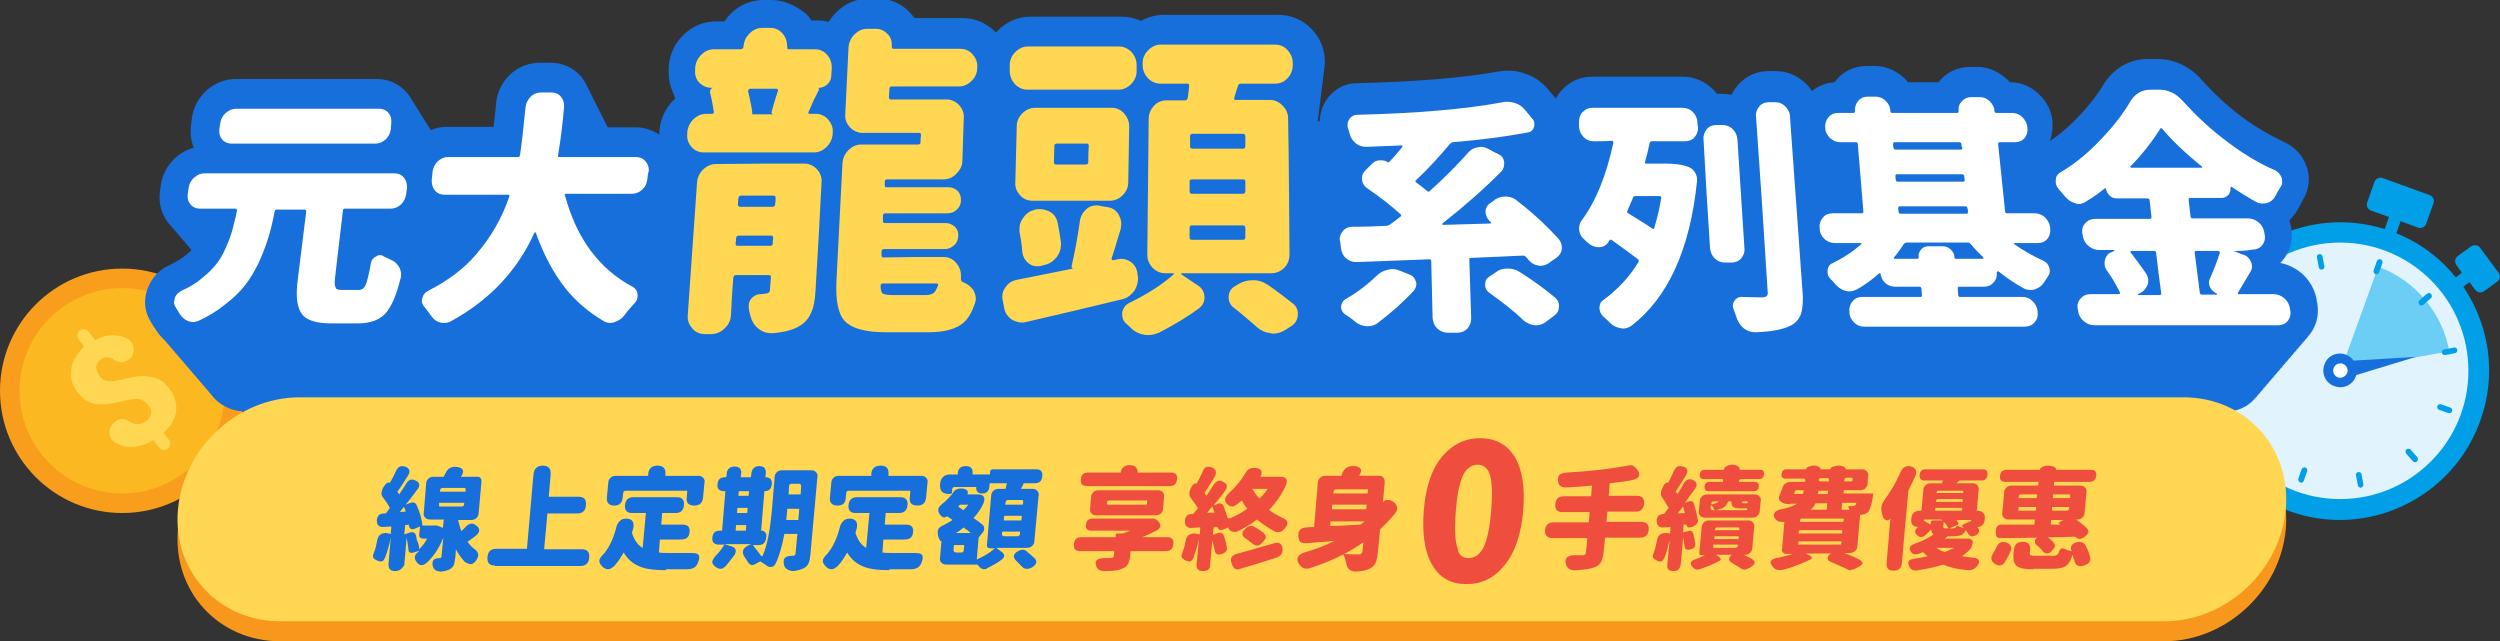
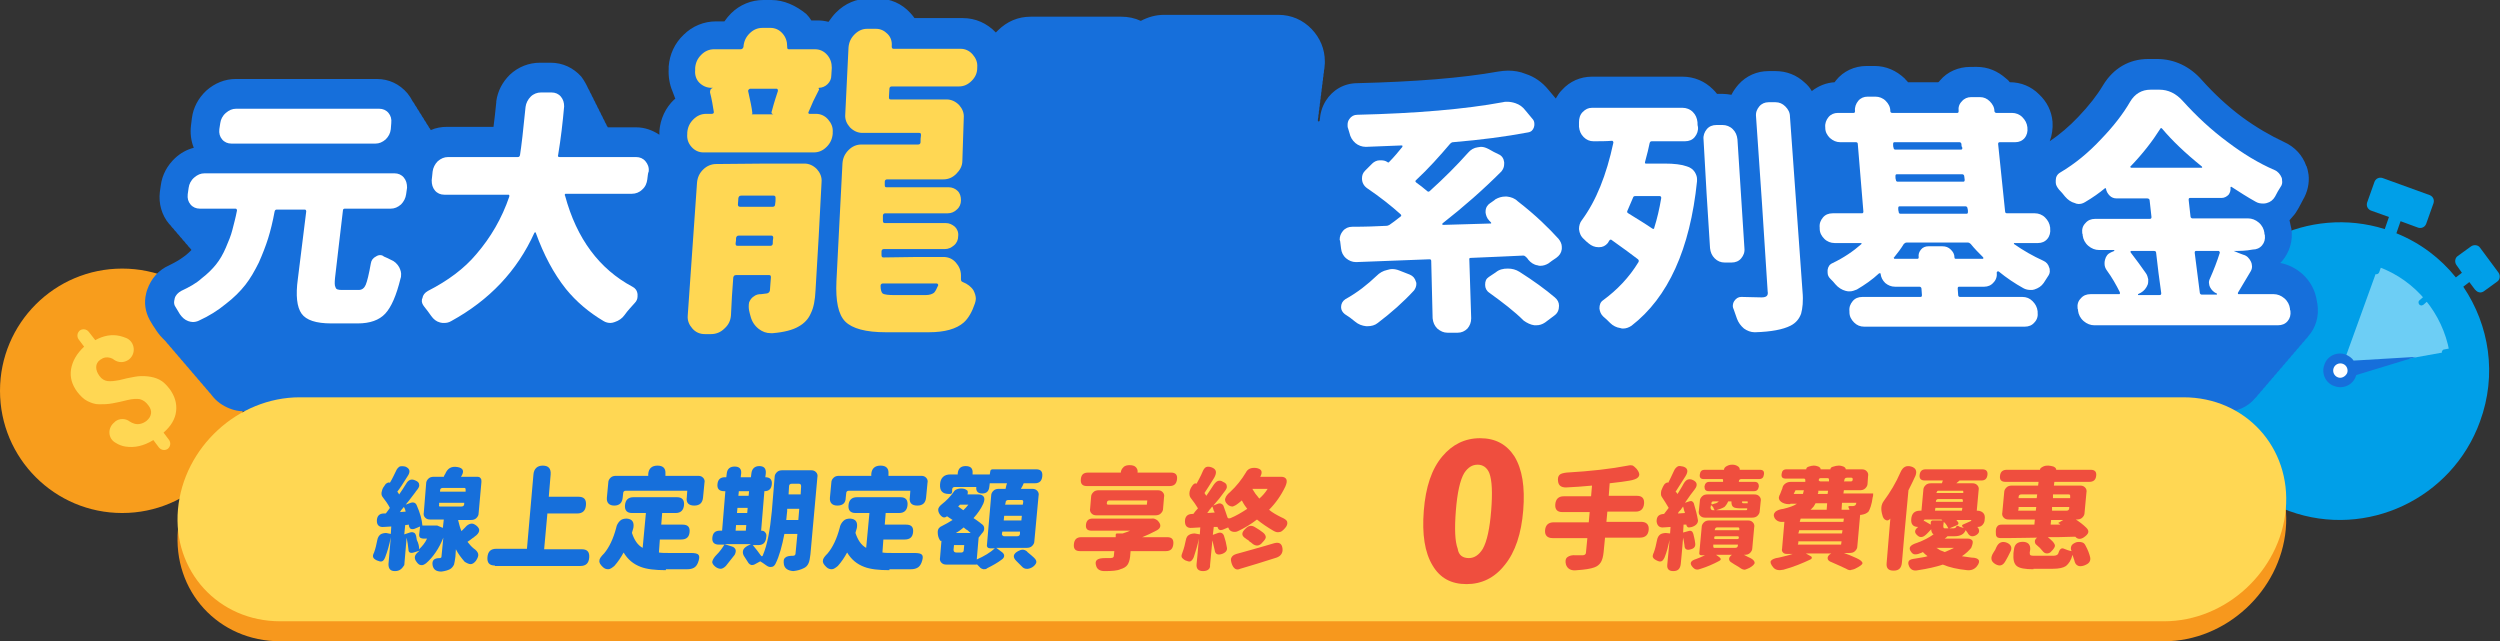
<svg xmlns="http://www.w3.org/2000/svg" version="1.1" id="圖層_1" x="0px" y="0px" viewBox="0 0 538 138" style="enable-background:new 0 0 538 138;" xml:space="preserve">
  <rect x="0" y="0" width="538" height="138" fill="#333333" stroke="none" />
  <style type="text/css">
	.st0{fill:#009FE8;}
	.st1{fill:#E1F3FC;}
	.st2{fill:#6DCEF5;}
	.st3{fill:#166FDB;}
	.st4{fill:#FFFFFF;}
	.st5{fill:#F89D1C;}
	.st6{fill:#FBB820;}
	.st7{fill:#FFD753;}
	.st8{fill:#F7981D;}
	.st9{display:none;}
	.st10{display:inline;fill:#166FDB;}
	.st11{display:inline;fill:#EF4E3E;}
	.st12{fill:#EF4E3E;}
</style>
  <g>
    <g>
      <path class="st0" d="M530.1,61.7l1.3-1l1.2,1.6c0.2,0.2,0.4,0.4,0.6,0.5c0.1,0,0.2,0.1,0.3,0.1c0.3,0.1,0.7,0,1-0.2l2.9-2.1    c0.6-0.4,0.7-1.3,0.3-1.9l-4-5.4c-0.4-0.6-1.3-0.7-1.9-0.3l-2.9,2.1c-0.6,0.4-0.7,1.3-0.3,1.9l1.2,1.7l-1.3,1    c-3.3-4.1-7.6-7.4-12.8-9.5l0.9-2.6l3.8,1.4c0.7,0.2,1.4-0.1,1.7-0.8l1.6-4.5c0.2-0.7-0.1-1.4-0.8-1.7l-10.2-3.7    c-0.7-0.2-1.4,0.1-1.7,0.8l-1.6,4.5c-0.2,0.7,0.1,1.4,0.8,1.7l3.9,1.4l-0.9,2.6c-16.3-5.1-33.9,3.5-39.8,19.7    c-6,16.6,2.7,35,19.3,41c16.6,6,35-2.7,41-19.3C537.4,80.6,535.7,70,530.1,61.7z" />
-       <ellipse class="st1" cx="503.6" cy="79.8" rx="27.6" ry="27.6" />
      <path class="st2" d="M527.1,75.6L527.1,75.6c-1.5-8.1-7.1-15.2-15.3-18.2l-8.1,22.4L527.1,75.6z" />
      <g>
        <g>
          <g>
            <path class="st0" d="M511.2,59c-0.3-0.1-0.5-0.5-0.4-0.8l0.7-2c0.1-0.3,0.5-0.5,0.8-0.4c0.3,0.1,0.5,0.5,0.4,0.8l-0.7,2       C511.9,58.9,511.5,59.1,511.2,59z" />
          </g>
          <g>
            <path class="st0" d="M495,103.8c-0.3-0.1-0.5-0.5-0.4-0.8l0.7-2c0.1-0.3,0.5-0.5,0.8-0.4s0.5,0.5,0.4,0.8l-0.7,2       C495.7,103.8,495.3,104,495,103.8z" />
          </g>
        </g>
        <g>
          <g>
            <path class="st0" d="M499.4,58c-0.2-0.1-0.4-0.3-0.4-0.5l-0.4-2.1c-0.1-0.3,0.2-0.7,0.5-0.7c0.3-0.1,0.7,0.2,0.7,0.5l0.4,2.1       c0.1,0.3-0.2,0.7-0.5,0.7C499.6,58,499.5,58,499.4,58z" />
          </g>
          <g>
-             <path class="st0" d="M507.8,104.9c-0.2-0.1-0.4-0.3-0.4-0.5l-0.4-2.1c-0.1-0.3,0.2-0.7,0.5-0.7c0.3-0.1,0.7,0.2,0.7,0.5       l0.4,2.1c0.1,0.3-0.2,0.7-0.5,0.7C508.1,105,507.9,105,507.8,104.9z" />
-           </g>
+             </g>
        </g>
        <g>
          <g>
            <path class="st0" d="M488.7,63c-0.1,0-0.2-0.1-0.3-0.2l-1.4-1.6c-0.2-0.3-0.2-0.7,0.1-0.9c0.3-0.2,0.7-0.2,0.9,0.1l1.4,1.6       c0.2,0.3,0.2,0.7-0.1,0.9C489.2,63,488.9,63.1,488.7,63z" />
          </g>
          <g>
            <path class="st0" d="M519.5,99.4c-0.1,0-0.2-0.1-0.3-0.2l-1.4-1.6c-0.2-0.3-0.2-0.7,0.1-0.9c0.3-0.2,0.7-0.2,0.9,0.1l1.4,1.6       c0.2,0.3,0.2,0.7-0.1,0.9C520,99.5,519.7,99.5,519.5,99.4z" />
          </g>
        </g>
        <g>
          <g>
            <path class="st0" d="M482,72.7l-2-0.7c-0.3-0.1-0.5-0.5-0.4-0.8s0.5-0.5,0.8-0.4l2,0.7c0.3,0.1,0.5,0.5,0.4,0.8       C482.7,72.6,482.3,72.8,482,72.7z" />
          </g>
          <g>
            <path class="st0" d="M526.9,88.9l-2-0.7c-0.3-0.1-0.5-0.5-0.4-0.8s0.5-0.5,0.8-0.4l2,0.7c0.3,0.1,0.5,0.5,0.4,0.8       C527.6,88.8,527.2,89,526.9,88.9z" />
          </g>
        </g>
        <g>
          <g>
            <path class="st0" d="M478.9,84.8c-0.2-0.1-0.4-0.3-0.4-0.5c-0.1-0.3,0.2-0.7,0.5-0.7l2.1-0.4c0.3-0.1,0.7,0.2,0.7,0.5       c0.1,0.3-0.2,0.7-0.5,0.7l-2.1,0.4C479.1,84.8,479,84.8,478.9,84.8z" />
          </g>
          <g>
            <path class="st0" d="M525.9,76.4c-0.2-0.1-0.4-0.3-0.4-0.5c-0.1-0.3,0.2-0.7,0.5-0.7l2.1-0.4c0.3-0.1,0.7,0.2,0.7,0.5       c0.1,0.3-0.2,0.7-0.5,0.7l-2.1,0.4C526.1,76.4,526,76.4,525.9,76.4z" />
          </g>
        </g>
        <g>
          <g>
            <path class="st0" d="M484.4,96.5c-0.1,0-0.2-0.1-0.3-0.2c-0.2-0.3-0.2-0.7,0.1-0.9l1.6-1.4c0.3-0.2,0.7-0.2,0.9,0.1       c0.2,0.3,0.2,0.7-0.1,0.9l-1.6,1.4C484.8,96.5,484.6,96.6,484.4,96.5z" />
          </g>
          <g>
            <path class="st0" d="M520.9,65.7c-0.1,0-0.2-0.1-0.3-0.2c-0.2-0.3-0.2-0.7,0.1-0.9l1.6-1.4c0.3-0.2,0.7-0.2,0.9,0.1       s0.2,0.7-0.1,0.9l-1.6,1.4C521.3,65.7,521.1,65.8,520.9,65.7z" />
          </g>
        </g>
      </g>
      <path class="st3" d="M519.9,76.8l-13.4,0.8c-0.4-0.6-1-1-1.7-1.3c-1.9-0.7-4,0.3-4.6,2.2c-0.7,1.9,0.3,4,2.2,4.6    c1.9,0.7,4-0.3,4.6-2.2c0-0.1,0.1-0.2,0.1-0.2L519.9,76.8z" />
      <path class="st4" d="M503.1,81.2c-0.8-0.3-1.2-1.2-0.9-2c0.3-0.8,1.2-1.2,2-0.9c0.8,0.3,1.2,1.2,0.9,2    C504.7,81.1,503.8,81.5,503.1,81.2z" />
    </g>
    <g>
      <ellipse class="st5" cx="26.3" cy="84.1" rx="26.3" ry="26.3" />
-       <circle class="st6" cx="26.3" cy="84.1" r="22.1" />
      <g>
        <path class="st7" d="M31.9,87.2c-0.5-0.7-1.1-1.1-1.8-1.3c-0.6-0.1-1.5-0.1-2.7,0.2c-1.1,0.3-2.2,0.5-3.2,0.7s-2,0.2-2.9,0.2     s-1.7-0.3-2.5-0.7c-0.8-0.4-1.5-1.1-2.2-2c-1.1-1.5-1.6-3.1-1.3-4.9c0.3-1.7,1.2-3.3,2.8-4.8L16.9,73c-0.4-0.6-0.3-1.4,0.3-1.9     l0,0c0.6-0.4,1.4-0.3,1.9,0.3l1.4,1.8c1.8-1,3.6-1.3,5.3-0.9c0.5,0.1,1,0.3,1.5,0.5c1.8,0.9,2,3.4,0.4,4.6l0,0     c-1,0.7-2.2,0.7-3.2,0c-0.2-0.2-0.5-0.3-0.8-0.4c-0.7-0.2-1.4-0.1-2.1,0.4c-0.6,0.4-0.9,1-0.9,1.6s0.2,1.2,0.7,1.9     c0.5,0.7,1.1,1,1.7,1.1c0.7,0.1,1.5,0,2.6-0.2c1.1-0.3,2.1-0.5,3.2-0.7c1-0.2,2-0.2,2.9-0.1s1.7,0.3,2.5,0.7     c0.8,0.4,1.5,1.1,2.2,2c1.1,1.5,1.6,3.1,1.4,4.8c-0.2,1.7-1.1,3.2-2.7,4.6l1.2,1.6c0.4,0.6,0.3,1.4-0.3,1.9l0,0     c-0.6,0.4-1.4,0.3-1.9-0.3L33,94.7c-2.1,1.3-4.1,1.7-6,1.4c-0.7-0.1-1.5-0.4-2.1-0.8c-1.7-0.9-1.8-3.2-0.3-4.4l0.2-0.2     c0.9-0.7,2.2-0.7,3.1,0c0.3,0.2,0.7,0.4,1.1,0.5c0.8,0.2,1.7,0,2.5-0.6c0.6-0.5,0.9-1,1-1.6C32.6,88.5,32.4,87.8,31.9,87.2z" />
      </g>
    </g>
    <g>
      <path class="st8" d="M465.7,138H60.3c-13.3,0-23.2-10.8-22-24.1l0,0c1.2-13.3,12.9-24.1,26.2-24.1h405.4c13.3,0,23.2,10.8,22,24.1    l0,0C490.7,127.2,479,138,465.7,138z" />
      <g>
        <path class="st3" d="M478.9,88.6c2.5,0,4.8-1,6.4-2.9c0,0,0-0.1,0.1-0.1c0.2-0.2,0.4-0.4,0.5-0.6c0,0,0-0.1,0.1-0.1     c0.2-0.2,0.4-0.4,0.5-0.6c0,0,0-0.1,0.1-0.1c0.2-0.2,0.4-0.4,0.5-0.6c0,0,0-0.1,0.1-0.1c0.2-0.2,0.4-0.4,0.5-0.6     c0,0,0-0.1,0.1-0.1c0.2-0.2,0.4-0.4,0.5-0.6c0,0,0-0.1,0.1-0.1c0.2-0.2,0.4-0.4,0.5-0.6c0,0,0-0.1,0.1-0.1     c0.2-0.2,0.4-0.4,0.5-0.6c0,0,0-0.1,0.1-0.1c0.2-0.2,0.4-0.4,0.5-0.6c0,0,0-0.1,0.1-0.1c0.2-0.2,0.4-0.4,0.5-0.6     c0,0,0-0.1,0.1-0.1c0.2-0.2,0.4-0.4,0.5-0.6c0,0,0-0.1,0.1-0.1c0.2-0.2,0.4-0.4,0.5-0.6c0,0,0-0.1,0.1-0.1     c0.2-0.2,0.4-0.4,0.5-0.6c0,0,0-0.1,0.1-0.1c0.2-0.2,0.4-0.4,0.5-0.6c0,0,0-0.1,0.1-0.1c0.2-0.2,0.4-0.4,0.5-0.6     c0,0,0-0.1,0.1-0.1c0.2-0.2,0.4-0.4,0.5-0.6c0,0,0-0.1,0.1-0.1c0.2-0.2,0.4-0.4,0.5-0.6c0,0,0-0.1,0.1-0.1     c0.2-0.2,0.4-0.4,0.5-0.6c0,0,0-0.1,0.1-0.1c0.2-0.2,0.4-0.4,0.5-0.6c0,0,0-0.1,0.1-0.1c0.2-0.2,0.4-0.4,0.5-0.6     c1.7-1.9,2.4-4.4,2-7l-0.1-0.5c-0.3-2.3-1.4-4.4-3.2-6c-1.4-1.2-3-2-4.7-2.3c0.1-0.1,0.3-0.3,0.4-0.4c1.6-1.9,2.4-4.4,2-7     l-0.1-0.4c-0.1-0.5-0.2-0.9-0.3-1.4l0,0c0.2-0.2,0.4-0.5,0.6-0.7c0.6-0.6,1-1.3,1.4-2c0.3-0.6,0.6-1.1,0.9-1.7     c1-1.7,1.4-3.6,1.2-5.4c-0.1-0.6-0.2-1.2-0.4-1.7c0-0.1,0-0.1-0.1-0.2c-0.8-2.3-2.5-4.1-4.7-5.1c-3-1.4-6.1-3.2-9.1-5.4     c-3.1-2.3-6-5-8.6-7.9c-2.6-3-6-4.6-9.7-4.6h-1.9c-4.1,0-7.5,2-9.7,5.6c-1.3,2.2-3.1,4.5-5.4,6.9c-1.9,2-3.9,3.7-6.1,5.2     c0.5-1.3,0.7-2.8,0.6-4.2l0,0c-0.2-2.3-1.2-4.3-2.9-5.9c-1.7-1.7-3.9-2.6-6.3-2.6c-0.2-0.3-0.5-0.6-0.8-0.8     c-1.8-1.6-3.9-2.5-6.3-2.5H424c-2.5,0-4.9,1-6.5,2.9c-0.1,0.1-0.2,0.3-0.4,0.4h-6.5c-0.2-0.3-0.5-0.5-0.7-0.8     c-1.8-1.7-4-2.7-6.5-2.7h-1.7c-2.6,0-5,1.1-6.6,3.1c-0.1,0.1-0.2,0.3-0.3,0.4c-1.8,0.1-3.5,0.8-4.9,1.9c-0.4-0.7-0.9-1.3-1.5-1.8     c-1.8-1.7-4-2.5-6.3-2.5h-1.5c-2.5,0-4.8,1-6.5,2.9c-0.6,0.7-1.1,1.4-1.5,2.2c-0.6-0.1-1.3-0.2-1.9-0.2h-1.2     c-0.3-0.4-0.6-0.7-0.9-1c-1.7-1.7-4-2.7-6.5-2.7h-19.5c-2.5,0-4.8,1-6.5,2.9c-0.5,0.5-0.9,1.1-1.3,1.8l0,0l-1.6-1.9     c-1.3-1.6-3-2.8-4.9-3.4c-1.2-0.5-2.5-0.7-3.8-0.7c-0.7,0-1.4,0.1-2.1,0.2c-7.8,1.4-18,2.2-30.3,2.5c-2.8,0-5.3,1.4-6.8,3.8     c-0.8,1.3-1.2,2.7-1.3,4.2c0,0.3-0.4,0.3-0.4,0.1c0-0.3,0-0.5,0.1-0.8c0-0.3,0-0.5,0.1-0.8c0-0.3,0-0.5,0.1-0.8     c0-0.3,0-0.5,0.1-0.8c0-0.3,0-0.5,0.1-0.8c0-0.3,0-0.5,0.1-0.8c0-0.3,0-0.5,0.1-0.8c0-0.3,0-0.5,0.1-0.8c0-0.3,0-0.5,0.1-0.8     c0-0.3,0-0.5,0.1-0.8c0-0.3,0-0.5,0.1-0.8c0-0.3,0-0.5,0.1-0.8c0-0.3,0-0.5,0.1-0.8c0-0.3,0-0.5,0.1-0.8c0-0.4,0.1-0.8,0.1-1.2     v-0.4c0-2.6-1-5-2.8-6.9c-1.9-2-4.4-3.1-7.2-3.1h-24.6c-1.8,0-3.5,0.5-5,1.3c-1.3-0.6-2.7-0.9-4.2-0.9h-19.5c-2.7,0-5.1,1-7.1,3     c-0.1,0.1-0.3,0.3-0.4,0.4c-1.9-2-4.4-3.1-7.1-3.1h-10.4c-0.3-0.4-0.6-0.8-0.9-1.1c-1.8-2-4.3-3.1-7-3.1H187c-2.7,0-5.1,1-7.1,3     c-0.6,0.6-1.1,1.3-1.6,2c-0.8-0.2-1.5-0.3-2.3-0.3h-1.4c-0.3-0.5-0.7-1-1.1-1.4c-2.2-1.8-4.8-3-7.5-3h-1.7c-2.6,0-5.1,1-7,2.9     c-0.5,0.5-1,1.1-1.4,1.7h-1.8c-2.6,0-5.1,1-7,2.9c-1.9,1.8-3,4.2-3.2,6.8v0.5c-0.1,1.7,0.2,3.4,0.8,4.8c0.1,0.3,0.2,0.5,0.3,0.8     s0.2,0.5,0.3,0.8c0,0,0,0,0,0.1c-0.1,0-0.1,0.1-0.2,0.1c-1.9,1.8-3,4.2-3.2,6.8v0.3c0,0.2,0,0.4,0,0.5c-1.5-1-3.2-1.6-5-1.6h-6.1     c0-0.1-0.1-0.2-0.2-0.3c-0.1-0.3-0.2-0.5-0.4-0.8c-0.1-0.3-0.2-0.5-0.4-0.8c-0.1-0.3-0.2-0.5-0.4-0.8c-0.1-0.3-0.2-0.5-0.4-0.8     c-0.1-0.3-0.2-0.5-0.4-0.8c-0.1-0.3-0.2-0.5-0.4-0.8c-0.1-0.3-0.2-0.5-0.4-0.8c-0.1-0.3-0.2-0.5-0.4-0.8     c-0.1-0.3-0.2-0.5-0.4-0.8c-0.1-0.3-0.2-0.5-0.4-0.8c-0.4-0.9-0.9-1.8-1.5-2.6c-1.7-1.9-4-3-6.6-3h-2.3c-2.4,0-4.7,0.9-6.5,2.6     c-1.6,1.6-2.6,3.5-2.9,5.7c0,0.1,0,0.1,0,0.2c-0.2,2-0.4,3.8-0.6,5.3h-10c-1.2,0-2.4,0.2-3.5,0.7c-0.1-0.2-0.2-0.4-0.4-0.6     c-0.1-0.3-0.3-0.5-0.5-0.8c-0.1-0.3-0.3-0.5-0.5-0.8c-0.1-0.3-0.3-0.5-0.5-0.8c-0.1-0.3-0.3-0.5-0.5-0.8     c-0.1-0.3-0.3-0.5-0.5-0.8c-0.1-0.3-0.3-0.5-0.5-0.8c-0.1-0.3-0.3-0.5-0.5-0.8c-0.3-0.6-0.7-1.2-1.1-1.7c-1.7-2-4-3.1-6.6-3.1     H50.7c-2.3,0-4.5,0.9-6.3,2.5c-1.7,1.6-2.8,3.6-3.1,5.9L41.1,27c-0.2,1.7,0,3.3,0.6,4.8c-1.5,0.4-2.8,1.1-4,2.2     c-1.7,1.6-2.8,3.6-3.1,5.9l-0.2,1.4c-0.3,2.5,0.4,5,2,6.9c0.1,0.1,0.2,0.2,0.3,0.3s0.2,0.3,0.3,0.4c0.1,0.1,0.2,0.2,0.3,0.3     s0.2,0.3,0.3,0.4c0.1,0.1,0.2,0.2,0.3,0.3s0.2,0.3,0.3,0.4c0.1,0.1,0.2,0.2,0.3,0.3s0.2,0.3,0.3,0.4c0.1,0.1,0.2,0.2,0.3,0.3     s0.2,0.3,0.3,0.4c0.1,0.1,0.2,0.2,0.3,0.3s0.2,0.3,0.3,0.4c0.1,0.1,0.2,0.2,0.3,0.3s0.2,0.3,0.3,0.4c0.1,0.1,0.2,0.2,0.3,0.3     s0.2,0.3,0.3,0.4c-0.4,0.4-0.9,0.9-1.6,1.4c-0.9,0.7-2,1.3-3.2,1.9c-2.3,1-3.9,2.9-4.7,5.2c-0.2,0.5-0.3,1.1-0.4,1.6     c-0.3,2,0.2,3.9,1.3,5.6c0.2,0.4,0.5,0.8,0.7,1.1c0.5,0.8,1,1.5,1.7,2.2c0.1,0.1,0.2,0.2,0.4,0.4c0.2,0.2,0.4,0.4,0.6,0.7     c0.2,0.2,0.4,0.4,0.6,0.7c0.2,0.2,0.4,0.4,0.6,0.7c0.2,0.2,0.4,0.4,0.6,0.7c0.2,0.2,0.4,0.4,0.6,0.7c0.2,0.2,0.4,0.4,0.6,0.7     c0.2,0.2,0.4,0.4,0.6,0.7c0.2,0.2,0.4,0.4,0.6,0.7c0.2,0.2,0.4,0.4,0.6,0.7c0.2,0.2,0.4,0.4,0.6,0.7c0.2,0.2,0.4,0.4,0.6,0.7     c0.2,0.2,0.4,0.4,0.6,0.7c0.2,0.2,0.4,0.4,0.6,0.7c0.2,0.2,0.4,0.4,0.6,0.7c0.2,0.2,0.4,0.4,0.6,0.7c0.2,0.2,0.4,0.4,0.6,0.7     c0.2,0.2,0.4,0.4,0.6,0.7c1,1.3,2.3,2.2,3.8,2.8c1,0.4,2,0.6,3.1,0.6L478.9,88.6z" />
        <g>
          <path class="st4" d="M73.6,62.4c1.2,0,2.4,0,3.6,0c0.7,0,1.2-0.4,1.5-1.1c0.3-0.7,0.7-2.3,1.1-4.6c0.1-0.7,0.5-1.2,1.1-1.5      c0.3-0.2,0.6-0.3,0.9-0.3s0.6,0.1,0.8,0.3c0.5,0.2,0.9,0.4,1.5,0.7c0.8,0.3,1.4,0.9,1.8,1.6c0.3,0.6,0.5,1.2,0.4,1.9      c0,0.1,0,0.3-0.1,0.5c-0.9,3.7-2,6.2-3.3,7.6s-3.3,2.1-5.9,2.1c-1.9,0-3.8,0-5.7,0c-3.3,0-5.4-0.7-6.4-2.1s-1.3-3.9-0.8-7.5      c0.6-4.8,1.2-9.7,1.8-14.5c0-0.2-0.1-0.4-0.3-0.4c-2,0-4,0-6,0c-0.3,0-0.4,0.1-0.5,0.4c-0.4,2.2-0.9,4.2-1.4,5.8s-1.2,3.4-2,5.2      c-0.9,1.8-1.8,3.4-2.9,4.8c-1.1,1.4-2.5,2.8-4.2,4.1C46.9,66.8,45,68,42.8,69c-0.4,0.2-0.9,0.3-1.3,0.3c-0.3,0-0.7-0.1-1-0.2      c-0.8-0.3-1.3-0.8-1.8-1.5c-0.3-0.5-0.6-1-0.9-1.5c-0.3-0.4-0.4-0.9-0.3-1.4c0-0.1,0.1-0.3,0.1-0.5c0.2-0.7,0.7-1.2,1.4-1.6      c1.7-0.8,3.2-1.6,4.4-2.7c1.3-1,2.3-2,3.1-3s1.5-2.2,2.1-3.6c0.6-1.4,1.1-2.6,1.4-3.8c0.3-1.2,0.7-2.6,1-4.2      c0-0.2-0.1-0.4-0.3-0.4c-2.6,0-5.1,0-7.7,0c-0.8,0-1.5-0.3-2-0.9c-0.5-0.6-0.7-1.3-0.6-2.2c0.1-0.5,0.1-0.9,0.2-1.4      c0.1-0.8,0.5-1.6,1.2-2.2c0.7-0.6,1.4-0.9,2.2-0.9c13.6,0,27.3,0,40.9,0c0.8,0,1.5,0.3,2,0.9c0.5,0.6,0.7,1.3,0.7,2.2      c-0.1,0.5-0.1,0.9-0.2,1.4c-0.1,0.8-0.5,1.6-1.1,2.2c-0.7,0.6-1.4,0.9-2.2,0.9c-3.3,0-6.6,0-9.9,0c-0.2,0-0.4,0.1-0.4,0.4      c-0.6,4.8-1.1,9.6-1.7,14.5c-0.1,1-0.1,1.7,0.1,2C72.3,62.3,72.8,62.4,73.6,62.4z M81.6,23.4c0.8,0,1.5,0.3,2,0.9      s0.7,1.3,0.6,2.2c0,0.4-0.1,0.9-0.1,1.3C84,28.7,83.6,29.4,83,30c-0.7,0.6-1.4,0.9-2.2,0.9c-10.3,0-20.7,0-31,0      c-0.8,0-1.5-0.3-2-0.9s-0.7-1.3-0.6-2.2c0.1-0.4,0.1-0.9,0.2-1.3c0.1-0.8,0.5-1.6,1.2-2.2s1.4-0.9,2.2-0.9      C61,23.4,71.3,23.4,81.6,23.4z" />
          <path class="st4" d="M139.3,38.6c-0.1,0.8-0.4,1.6-1.1,2.2c-0.6,0.6-1.4,0.9-2.2,0.9c-4.7,0-9.5,0-14.2,0c-0.1,0-0.2,0-0.2,0.1      c-0.1,0.1-0.1,0.2,0,0.3c2.5,9.3,7.4,15.8,14.5,19.6c0.6,0.3,1,0.8,1.1,1.6c0,0.1,0,0.3,0,0.5c0,0.5-0.2,1-0.6,1.4      c-0.7,0.8-1.5,1.6-2.2,2.6c-0.5,0.7-1.2,1.2-2.1,1.5c-0.3,0.1-0.6,0.2-0.9,0.2c-0.5,0-1-0.1-1.5-0.4c-3.2-1.9-5.9-4.2-8.1-6.9      c-2.7-3.4-4.8-7.4-6.5-12.1c0-0.1-0.1-0.1-0.1-0.1c-0.1,0-0.1,0-0.2,0.1c-3.7,8.2-9.7,14.5-17.9,19c-0.5,0.3-1,0.4-1.5,0.4      c-0.3,0-0.6,0-0.9-0.1c-0.8-0.2-1.4-0.7-1.9-1.4c-0.5-0.7-1-1.4-1.5-2c-0.4-0.5-0.6-1-0.5-1.5c0-0.1,0-0.2,0.1-0.3      c0.1-0.7,0.5-1.2,1.2-1.6c4.3-2.2,7.8-4.8,10.4-7.9c3.1-3.6,5.5-7.7,7.1-12.4c0-0.1,0-0.2,0-0.3c-0.1-0.1-0.1-0.1-0.2-0.1      c-4.6,0-9.2,0-13.8,0c-0.8,0-1.5-0.3-2-0.9c-0.5-0.6-0.7-1.3-0.7-2.2c0.1-0.6,0.1-1.2,0.2-1.9c0.1-0.8,0.5-1.6,1.1-2.2      c0.7-0.6,1.4-0.9,2.2-0.9c5,0,10,0,15,0c0.3,0,0.4-0.1,0.5-0.4c0.3-1.9,0.7-5.3,1.2-10.4c0.1-0.8,0.5-1.6,1.1-2.2      s1.4-0.9,2.2-0.9c0.8,0,1.5,0,2.3,0s1.5,0.3,2,0.9s0.7,1.3,0.7,2.1c-0.3,3.4-0.7,6.9-1.3,10.5c-0.1,0.2,0,0.4,0.3,0.4      c5.5,0,11,0,16.5,0c0.8,0,1.5,0.3,2,0.9c0.5,0.6,0.8,1.3,0.7,2.2C139.4,37.3,139.4,38,139.3,38.6z" />
          <path class="st7" d="M176.1,19.1c0.2,0,0.2,0.2,0.1,0.3c-0.3,0.6-0.7,1.4-1.2,2.4c-0.4,1-0.8,1.8-1,2.3c-0.1,0.1,0,0.2,0,0.3      c0.1,0.1,0.1,0.1,0.2,0.1c0.5,0,1,0,1.4,0c1,0,1.9,0.4,2.6,1.2c0.7,0.8,1.1,1.7,1,2.8c0,0.1,0,0.2,0,0.3c-0.1,1.1-0.5,2-1.3,2.8      c-0.8,0.8-1.7,1.2-2.8,1.2c-7.9,0-15.8,0-23.7,0c-1,0-1.9-0.4-2.6-1.2c-0.7-0.8-1-1.7-0.9-2.8c0-0.1,0-0.2,0-0.3      c0.1-1.1,0.5-2,1.3-2.8s1.7-1.2,2.8-1.2c0.4,0,0.8,0,1.2,0c0.3,0,0.5-0.2,0.4-0.5c-0.2-1.2-0.4-2.6-0.8-4.1c0-0.2,0-0.4,0.1-0.6      s0.3-0.3,0.5-0.4c-0.1,0-0.2,0-0.3,0c-1,0-1.9-0.4-2.6-1.1c-0.7-0.7-1-1.7-0.9-2.7c0-0.2,0-0.3,0-0.5c0.1-1.1,0.5-2,1.3-2.8      s1.7-1.2,2.8-1.2c1.9,0,3.8,0,5.7,0c0.3,0,0.5-0.2,0.6-0.5V10c0.1-1.1,0.5-2,1.3-2.8S163,6,164.1,6c0.6,0,1.2,0,1.7,0      c1,0,1.9,0.4,2.6,1.2c0.7,0.8,1,1.7,1,2.8v0.1c0,0.4,0.1,0.5,0.4,0.5c1.9,0,3.7,0,5.6,0c1,0,1.9,0.4,2.6,1.2      c0.7,0.8,1,1.7,1,2.8c0,0.5-0.1,1.1-0.1,1.6c0,0.8-0.3,1.4-0.8,1.9s-1.2,0.8-1.9,0.8C176.2,19.1,176.2,19.1,176.1,19.1z       M173.1,35.2c1,0,1.9,0.4,2.7,1.2c0.7,0.8,1.1,1.7,1,2.8c-0.4,7.8-0.8,15.5-1.3,23.3c-0.1,2.1-0.4,3.7-1,4.9      c-0.5,1.2-1.4,2.2-2.7,2.9c-1.2,0.7-3.1,1.2-5.5,1.4c-0.1,0-0.3,0-0.4,0c-1,0-1.8-0.3-2.6-0.9c-0.9-0.7-1.5-1.6-1.8-2.8      c-0.1-0.4-0.2-0.7-0.3-1.2c-0.1-0.6-0.1-1.1,0-1.7c0.2-0.5,0.5-1,1-1.3c0.5-0.4,1-0.5,1.6-0.5c0.3,0,0.6-0.1,0.8-0.1      c0.7,0,1.1-0.3,1.1-0.9c0.1-0.9,0.1-1.8,0.2-2.6c0-0.4-0.1-0.5-0.4-0.5c-2.4,0-4.7,0-7.1,0c-0.4,0-0.5,0.2-0.6,0.5      c-0.2,2.7-0.4,5.5-0.5,8.2c-0.1,1.1-0.5,2-1.4,2.8c-0.8,0.8-1.8,1.2-2.9,1.2c-0.4,0-0.9,0-1.3,0c-1.1,0-2-0.4-2.7-1.2      c-0.7-0.8-1.1-1.7-1-2.8c0.7-9.5,1.3-19.1,2-28.6c0.1-1.1,0.5-2,1.3-2.8s1.8-1.2,2.8-1.2C160.5,35.2,166.8,35.2,173.1,35.2z       M166.9,42.6c0-0.3-0.1-0.5-0.4-0.5c-2.3,0-4.7,0-7,0c-0.4,0-0.5,0.2-0.6,0.5c0,0.5-0.1,0.9-0.1,1.4c0,0.3,0.1,0.5,0.5,0.5      c2.3,0,4.7,0,7,0c0.3,0,0.5-0.2,0.5-0.5C166.9,43.5,166.9,43.1,166.9,42.6z M158.3,52.4c0,0.4,0.1,0.5,0.5,0.5c2.3,0,4.7,0,7,0      c0.3,0,0.5-0.2,0.5-0.5c0-0.4,0-0.8,0.1-1.2c0-0.3-0.1-0.5-0.4-0.5c-2.3,0-4.7,0-7,0c-0.4,0-0.5,0.2-0.6,0.5      C158.4,51.5,158.4,51.9,158.3,52.4z M167.4,19.6c0-0.1,0-0.2,0-0.3c-0.1-0.1-0.2-0.2-0.2-0.2c-1.9,0-3.9,0-5.8,0      c-0.1,0-0.2,0.1-0.3,0.2s-0.1,0.2-0.1,0.3c0.5,2.2,0.8,3.7,0.9,4.7c0,0.2,0,0.3-0.2,0.3c1.6,0,3.1,0,4.7,0      c-0.3-0.1-0.5-0.3-0.3-0.7C166.6,22,167.1,20.5,167.4,19.6z M203,55.3c1.1,0,2,0.4,2.7,1.2s1.1,1.7,1.1,2.8c0,0.3,0,0.5,0,0.8      s0.1,0.5,0.4,0.6c1,0.4,1.8,1,2.3,1.8c0.3,0.6,0.5,1.2,0.5,1.8c0,0.3-0.1,0.7-0.2,1c-0.6,1.8-1.4,3.2-2.4,4.1      c-1.6,1.4-4.1,2.1-7.5,2.1c-3.1,0-6.2,0-9.3,0c-4.3,0-7.2-0.8-8.7-2.3s-2.1-4.4-1.9-8.7c0.4-8.5,0.9-17,1.3-25.4      c0.1-1.1,0.5-2,1.3-2.8s1.7-1.2,2.8-1.2c4.1,0,8.2,0,12.2,0c0.3,0,0.5-0.2,0.5-0.5c0-0.5,0-1,0.1-1.5c0-0.4-0.1-0.5-0.4-0.5      c-4.1,0-8.1,0-12.2,0c-1,0-1.9-0.4-2.7-1.2c-0.7-0.8-1.1-1.7-1-2.8c0.2-4.8,0.5-9.6,0.7-14.4c0.1-1.1,0.5-2,1.3-2.8      s1.7-1.2,2.7-1.2c0.6,0,1.3,0,1.9,0c1,0,1.8,0.4,2.5,1.1s1,1.6,0.9,2.7c0,0.3,0.1,0.5,0.4,0.5c4.8,0,9.6,0,14.4,0      c1,0,1.9,0.4,2.6,1.2c0.7,0.8,1.1,1.7,1,2.8c0,0,0,0,0,0.1c0,1.1-0.4,2-1.2,2.8c-0.8,0.8-1.7,1.2-2.7,1.2c-4.8,0-9.7,0-14.5,0      c-0.3,0-0.5,0.2-0.5,0.5c0,0.6-0.1,1.2-0.1,1.8c0,0.4,0.1,0.5,0.4,0.5c4,0,8,0,12,0c1,0,1.9,0.4,2.7,1.2c0.7,0.8,1.1,1.7,1,2.8      c-0.1,3.1-0.2,6.1-0.3,9.2c0,1.1-0.5,2-1.3,2.8s-1.7,1.2-2.8,1.2c-4,0-8.1,0-12.1,0c-0.3,0-0.5,0.2-0.5,0.5c0,0.2,0,0.5,0,0.7      c0,0.4,0.1,0.5,0.4,0.5c4.5,0,9,0,13.4,0c0.7,0,1.4,0.3,1.9,0.8s0.7,1.2,0.7,2s-0.3,1.5-0.9,2c-0.5,0.5-1.2,0.8-1.9,0.8      c-4.5,0-9,0-13.5,0c-0.3,0-0.5,0.2-0.5,0.5c0,0.4,0,0.7,0,1.1c0,0.3,0.1,0.5,0.4,0.5c4.4,0,8.7,0,13.1,0c0.8,0,1.4,0.3,2,0.8      c0.5,0.5,0.8,1.2,0.7,2c0,0.8-0.3,1.5-0.9,2c-0.6,0.5-1.2,0.8-2,0.8c-4.4,0-8.8,0-13.1,0c-0.3,0-0.5,0.2-0.5,0.5s0,0.5,0,0.8      s0.1,0.5,0.4,0.5C194.5,55.3,198.7,55.3,203,55.3z M192.4,63.5c2.3,0,4.5,0,6.8,0c0.8,0,1.4-0.2,1.8-0.5      c0.3-0.3,0.6-0.9,0.9-1.6c0-0.1,0-0.2-0.1-0.3s-0.2-0.1-0.3-0.1c-3.8,0-7.6,0-11.5,0c-0.3,0-0.5,0.2-0.5,0.5      c0,0.9,0.2,1.5,0.5,1.7C190.4,63.4,191.2,63.5,192.4,63.5z" />
-           <path class="st7" d="M240.5,55.8c0.3,0,0.5-0.1,0.8-0.1c0.7,0,1.4,0.2,2.1,0.7c0.8,0.6,1.3,1.5,1.4,2.6c0,0.2,0,0.4,0.1,0.5      c0,0.2,0,0.4,0,0.5c0,0.9-0.3,1.8-0.8,2.6c-0.7,0.9-1.6,1.6-2.6,1.8c-6.1,1.5-13,3.1-20.7,4.9c-0.3,0.1-0.6,0.1-0.9,0.1      c-0.7,0-1.4-0.2-2.1-0.6c-0.9-0.6-1.5-1.4-1.7-2.5c-0.1-0.5-0.2-1-0.3-1.6c-0.1-0.3-0.1-0.6-0.1-0.9c0-0.7,0.2-1.4,0.7-2      c0.6-0.9,1.4-1.4,2.5-1.6c3.6-0.7,7.6-1.5,12-2.4c-0.2-0.1-0.3-0.3-0.3-0.5c0.7-3,1.3-6.2,1.8-9.8c0.2-1.1,0.7-1.9,1.5-2.6      c0.6-0.5,1.3-0.7,2.1-0.7c0.2,0,0.5,0,0.7,0.1c0.6,0.1,1.2,0.2,1.8,0.3c1.1,0.2,1.8,0.8,2.3,1.7c0.3,0.6,0.5,1.2,0.5,1.9      c0,0.3-0.1,0.7-0.1,1c-1.1,3.6-1.7,5.7-2,6.4c0,0.1,0,0.2,0.1,0.3s0.2,0.1,0.3,0.1C239.8,56,240.1,55.9,240.5,55.8z M240.8,10      c1,0,1.9,0.4,2.7,1.2c0.7,0.8,1.1,1.7,1.1,2.8c0,0.4,0,0.9,0,1.3c0,1.1-0.4,2-1.2,2.8c-0.8,0.8-1.7,1.2-2.7,1.2      c-6.5,0-13.1,0-19.6,0c-1,0-1.9-0.4-2.7-1.2c-0.7-0.8-1.1-1.7-1.1-2.8c0-0.4,0-0.9,0-1.3c0-1.1,0.4-2,1.2-2.8s1.7-1.2,2.7-1.2      C227.8,10,234.3,10,240.8,10z M239.2,23.2c1.1,0,2,0.4,2.7,1.2c0.7,0.8,1.1,1.7,1.1,2.8c-0.1,4-0.1,8-0.2,12      c0,1.1-0.4,2-1.2,2.8s-1.7,1.2-2.8,1.2c-5.5,0-11.1,0-16.6,0c-1.1,0-2-0.4-2.7-1.2s-1.1-1.7-1-2.8c0.1-4,0.2-8,0.3-12      c0-1.1,0.4-2,1.2-2.8s1.7-1.2,2.8-1.2C228.2,23.2,233.7,23.2,239.2,23.2z M228.3,52.1c0,0.3,0.1,0.5,0,0.7      c0,0.9-0.3,1.6-0.8,2.4c-0.7,0.9-1.6,1.6-2.7,1.8c-0.2,0.1-0.4,0.1-0.7,0.2c-0.3,0.1-0.6,0.1-0.9,0.1c-0.7,0-1.3-0.2-1.8-0.6      c-0.8-0.6-1.3-1.5-1.4-2.5c-0.1-1.4-0.3-2.8-0.6-4.2c0-0.3,0-0.6,0-0.9c0-0.7,0.2-1.4,0.7-2.1c0.6-0.9,1.3-1.5,2.4-1.8      c0.1,0,0.1,0,0.2-0.1c0.4-0.1,0.8-0.1,1.1-0.1c0.7,0,1.3,0.2,2,0.5c1,0.5,1.6,1.4,1.8,2.4C227.9,49.3,228.1,50.7,228.3,52.1z       M233.7,35.4c0.3,0,0.5-0.2,0.5-0.5c0-1.2,0-2.3,0.1-3.5c0-0.3-0.1-0.5-0.4-0.5c-2.2,0-4.4,0-6.5,0c-0.3,0-0.5,0.2-0.5,0.5      c0,1.2-0.1,2.3-0.1,3.5c0,0.3,0.1,0.5,0.4,0.5C229.4,35.4,231.5,35.4,233.7,35.4z M277.5,54.8c0,1.1-0.4,2.1-1.1,2.8      c-0.8,0.8-1.7,1.2-2.8,1.2c-6.4,0-12.8,0-19.2,0c-0.1,0-0.1,0-0.2,0.1c0,0.1,0,0.2,0.1,0.2c1.2,0.8,2.4,1.6,3.6,2.4      c0.9,0.6,1.3,1.5,1.3,2.6c0,0.9-0.4,1.6-1.1,2.2c-2.7,2-5.6,3.7-8.7,5.3c-0.8,0.3-1.5,0.5-2.2,0.5c-0.4,0-0.8,0-1.1-0.1      c-1.2-0.2-2.2-0.8-3-1.7c-0.3-0.3-0.6-0.5-0.9-0.8c-0.5-0.5-0.7-1.1-0.7-1.8c0-0.2,0-0.3,0-0.5c0.2-0.9,0.7-1.6,1.5-2      c3.7-1.8,6.9-3.8,9.5-6.1c0.1,0,0.1-0.1,0.1-0.2c0-0.1-0.1-0.1-0.1-0.1c-0.6,0-1.2,0-1.7,0c-1.1,0-2-0.4-2.8-1.2      c-0.7-0.8-1.1-1.7-1.1-2.8c0.1-9.7,0.2-19.4,0.3-29.2c0-1.1,0.4-2,1.1-2.8c0.7-0.8,1.7-1.2,2.7-1.2c1.3,0,2.7,0,4,0      c0.3,0,0.5-0.2,0.6-0.5c0.2-1.4,0.3-2.3,0.3-2.6c0-0.4-0.1-0.5-0.4-0.5c-1.9,0-3.9,0-5.8,0c-1,0-1.9-0.4-2.7-1.2      c-0.7-0.8-1.1-1.7-1.1-2.8c0-0.1,0-0.3,0-0.4c0-1.1,0.4-2,1.2-2.8s1.7-1.2,2.7-1.2c8.2,0,16.4,0,24.6,0c1.1,0,2,0.4,2.7,1.2      s1.1,1.7,1.1,2.8c0,0.1,0,0.3,0,0.4c0,1.1-0.4,2.1-1.1,2.8c-0.7,0.8-1.6,1.2-2.7,1.2c-2.5,0-4.9,0-7.4,0c-0.3,0-0.5,0.2-0.6,0.5      c-0.2,0.7-0.5,1.5-0.8,2.6c0,0.1,0,0.2,0,0.3c0.1,0.1,0.2,0.1,0.3,0.1c2.5,0,4.9,0,7.4,0c1,0,1.9,0.4,2.7,1.2      c0.8,0.8,1.2,1.7,1.2,2.8C277.4,35.3,277.4,45.1,277.5,54.8z M267.5,32c0.3,0,0.5-0.2,0.5-0.5c0-0.7,0-1.4,0-2.2      c0-0.3-0.2-0.5-0.5-0.5c-3.6,0-7.3,0-10.9,0c-0.3,0-0.5,0.2-0.5,0.5c0,0.7,0,1.4,0,2.2c0,0.3,0.2,0.5,0.5,0.5      C260.2,32,263.9,32,267.5,32z M267.5,41.7c0.3,0,0.5-0.2,0.5-0.5c0-0.7,0-1.4,0-2.1c0-0.4-0.2-0.5-0.5-0.5c-3.7,0-7.3,0-11,0      c-0.4,0-0.5,0.2-0.5,0.5c0,0.7,0,1.4,0,2.1c0,0.3,0.2,0.5,0.5,0.5C260.2,41.7,263.9,41.7,267.5,41.7z M267.5,51.6      c0.3,0,0.5-0.2,0.5-0.5c0-0.7,0-1.4,0-2.1c0-0.3-0.2-0.5-0.5-0.5c-3.7,0-7.4,0-11,0c-0.4,0-0.5,0.2-0.5,0.5c0,0.7,0,1.4,0,2.1      c0,0.4,0.2,0.5,0.5,0.5C260.2,51.6,263.8,51.6,267.5,51.6z M265.5,66.2c-0.7-0.5-1.1-1.3-1.1-2.2c0-1,0.4-1.8,1.2-2.3      c0.3-0.2,0.5-0.3,0.8-0.5c1-0.6,2-0.9,3.2-0.9h0.1c1.2,0,2.3,0.4,3.3,1.1c2,1.4,3.7,2.7,5.2,3.9c0.7,0.5,1.1,1.3,1.1,2.2      c0,1.1-0.4,2-1.3,2.6c-0.5,0.3-0.9,0.6-1.4,0.9c-0.8,0.5-1.7,0.8-2.6,0.8c-0.2,0-0.4,0-0.5-0.1c-1.1-0.1-2.1-0.5-3-1.3      C269,69.1,267.4,67.7,265.5,66.2z" />
          <path class="st4" d="M335.4,51.4c0.4,0.5,0.7,1.1,0.7,1.7c0,0.1,0,0.3,0,0.5c-0.1,0.8-0.5,1.4-1.2,1.9c-0.6,0.4-1.2,0.8-1.7,1.2      c-0.5,0.3-1.1,0.5-1.7,0.5c-0.2,0-0.4,0-0.6-0.1c-0.8-0.1-1.5-0.6-2-1.2c-0.1-0.2-0.3-0.4-0.5-0.6c-0.2-0.2-0.4-0.3-0.6-0.3      c-2.4,0.1-6.1,0.3-11.3,0.5c-0.2,0-0.4,0.1-0.3,0.4c0.1,4.2,0.3,8.4,0.4,12.6c0,0.9-0.3,1.6-0.8,2.2c-0.6,0.6-1.3,0.9-2.1,0.9      c-0.7,0-1.4,0-2.2,0c-0.8,0-1.5-0.3-2.2-0.9c-0.6-0.6-0.9-1.3-1-2.2c-0.1-4.1-0.2-8.2-0.3-12.3c0-0.3-0.1-0.4-0.4-0.4      c-5,0.2-10.2,0.4-15.7,0.6h-0.1c-0.8,0-1.5-0.3-2.1-0.8c-0.7-0.6-1-1.3-1.1-2.1c-0.1-0.5-0.1-1.1-0.2-1.6c0-0.1-0.1-0.2-0.1-0.3      c0-0.7,0.2-1.3,0.7-1.9c0.5-0.6,1.2-0.9,2-0.9c2.9,0,5.3-0.1,7.3-0.2c0.3,0,0.5-0.1,0.7-0.2c0.6-0.4,1.4-1,2.4-1.8      c0.2-0.1,0.2-0.3,0-0.5c-2-1.8-4.4-3.7-7.2-5.6c-0.7-0.5-1.1-1.2-1.1-2.1c0-0.7,0.2-1.2,0.7-1.7s1-1,1.5-1.5      c0.4-0.4,1-0.7,1.6-0.7c0.1,0,0.2,0,0.3,0c0.5,0,1,0.1,1.4,0.4c0.1,0.1,0.3,0.1,0.4-0.1c1-1,1.9-2.1,2.8-3.2c0-0.1,0-0.1,0-0.2      s-0.1-0.1-0.2-0.1c-2.8,0.1-5.4,0.2-7.6,0.3c0,0,0,0-0.1,0c-0.8,0-1.6-0.3-2.2-0.8c-0.7-0.6-1.1-1.3-1.3-2.2      c-0.1-0.3-0.2-0.6-0.3-1c-0.1-0.2-0.1-0.5-0.1-0.7c0-0.5,0.1-0.9,0.4-1.3c0.4-0.6,1-0.9,1.7-0.9c12.7-0.3,23.2-1.2,31.3-2.7      c0.3-0.1,0.6-0.1,0.9-0.1c0.6,0,1.2,0.1,1.8,0.3c0.9,0.3,1.6,0.8,2.2,1.6c0.5,0.6,1,1.2,1.5,1.8c0.3,0.3,0.4,0.7,0.4,1.1      c0,0.2,0,0.4-0.1,0.7c-0.2,0.6-0.6,1-1.3,1.1c-4.8,0.9-10.1,1.6-16.1,2.1c-0.2,0-0.4,0.1-0.6,0.3c-2.3,2.7-4.7,5.4-7.4,7.9      c-0.2,0.2-0.1,0.3,0.1,0.5c0.7,0.5,1.5,1.1,2.3,1.8c0.2,0.2,0.4,0.2,0.6,0c3.1-2.8,5.8-5.5,8.2-8.2c0.6-0.7,1.3-1.1,2.1-1.2      c0.2,0,0.5-0.1,0.7-0.1c0.6,0,1.1,0.2,1.7,0.5c0.7,0.4,1.4,0.8,2.1,1.1s1.1,0.9,1.2,1.7c0,0.1,0,0.2,0,0.4      c0,0.6-0.2,1.1-0.6,1.6c-3.9,3.9-8.1,7.6-12.7,11.2c0,0,0,0.1,0,0.2c0,0.1,0.1,0.1,0.1,0.1c3.4-0.1,6.8-0.2,10.3-0.3      c0.1,0,0.1,0,0.1-0.1s0-0.1-0.1-0.2c-0.1-0.1-0.2-0.2-0.3-0.3c-0.5-0.5-0.7-1.1-0.8-1.7c0-0.1,0-0.2,0-0.3c0-0.8,0.4-1.4,1-1.8      c0.4-0.3,0.8-0.5,1.1-0.8c0.7-0.4,1.4-0.6,2.1-0.6c0.1,0,0.2,0,0.4,0c0.9,0.1,1.7,0.4,2.3,1C330.6,46.4,333.3,49.1,335.4,51.4z       M296.2,59.4c0.7-0.7,1.4-1.1,2.3-1.3c0.4-0.1,0.7-0.2,1.1-0.2c0.5,0,1,0.1,1.5,0.3c0.8,0.3,1.5,0.6,2.3,0.9      c0.7,0.3,1.1,0.8,1.3,1.5c0.1,0.2,0.1,0.3,0.1,0.5c0,0.5-0.2,1-0.5,1.4c-2.3,2.5-4.9,4.8-7.8,7c-0.6,0.5-1.4,0.7-2.2,0.7      c-0.1,0-0.2,0-0.3,0c-0.9-0.1-1.7-0.4-2.4-1c-0.7-0.6-1.4-1.1-2.2-1.6c-0.5-0.4-0.8-0.9-0.8-1.5c0-0.7,0.3-1.3,0.9-1.7      C292.2,62.9,294.3,61.2,296.2,59.4z M320.5,63c-0.6-0.4-0.9-1-0.9-1.7c0-0.8,0.2-1.3,0.8-1.7c0.5-0.3,1-0.7,1.5-1      c0.7-0.6,1.6-0.8,2.5-0.8h0.1c0.9,0,1.7,0.2,2.5,0.7c3,1.9,5.6,3.8,7.6,5.5c0.6,0.5,0.9,1.1,0.9,1.8c0,0.9-0.3,1.6-1,2.1      s-1.3,1-2,1.5c-0.6,0.4-1.2,0.6-1.9,0.6c-0.1,0-0.3,0-0.4,0c-0.8-0.1-1.6-0.5-2.3-1C325.9,67,323.4,65.1,320.5,63z" />
          <path class="st4" d="M342.9,30.4c-0.8,0-1.5-0.3-2.1-0.9s-0.9-1.3-1-2.2c0-0.3,0-0.7,0-1c0-0.8,0.2-1.6,0.8-2.2      c0.6-0.6,1.2-0.9,2-0.9c6.5,0,13,0,19.5,0c0.8,0,1.6,0.3,2.2,0.9s0.9,1.3,1,2.2c0,0.3,0,0.7,0.1,1c0.1,0.8-0.2,1.6-0.7,2.2      s-1.2,0.9-2.1,0.9c-2.4,0-4.8,0-7.1,0c-0.3,0-0.4,0.1-0.5,0.4c-0.2,1-0.5,2.3-1,4.1c0,0.1,0,0.1,0,0.2c0.1,0.1,0.1,0.1,0.2,0.1      c1.3,0,2.7,0,4,0c2.1,0,3.7,0.2,4.8,0.6c0.7,0.2,1.3,0.6,1.7,1.2c0.3,0.5,0.5,1,0.5,1.5c0,0.2,0,0.3,0,0.5      c-1.5,14.6-6.2,25-14.1,31.1c-0.6,0.4-1.2,0.6-1.8,0.6c-0.2,0-0.4,0-0.6-0.1c-0.8-0.1-1.6-0.5-2.2-1.1c-0.5-0.5-1-1-1.5-1.4      c-0.5-0.5-0.7-1-0.8-1.7c0-0.8,0.2-1.4,0.8-1.8c3-2.2,5.6-4.9,7.6-8.2c0.1-0.2,0.1-0.4-0.1-0.6c-1.3-1-3.2-2.4-5.6-4.1      c-0.2-0.2-0.4-0.2-0.6,0.1c-0.1,0.2-0.2,0.3-0.3,0.5c-0.5,0.6-1.1,0.9-1.9,0.9H344c-0.8,0-1.5-0.3-2.1-0.8      c-0.4-0.3-0.7-0.6-1-0.9c-0.7-0.6-1-1.3-1.1-2.2c0-0.7,0.2-1.4,0.6-1.9c3.1-4.2,5.3-9.7,6.8-16.7c0-0.1,0-0.2-0.1-0.3      c-0.1-0.1-0.1-0.1-0.2-0.1C345.6,30.4,344.2,30.4,342.9,30.4z M357.5,42.6c0-0.2-0.1-0.4-0.3-0.4c-1.8,0-3.5,0-5.3,0      c-0.3,0-0.4,0.1-0.5,0.4c-0.3,0.7-0.7,1.6-1.2,2.8c-0.1,0.2,0,0.4,0.2,0.5c2.1,1.3,3.9,2.4,5.2,3.3c0.2,0.1,0.4,0.1,0.4-0.2      C356.6,47.1,357.1,45,357.5,42.6z M370.7,26.9c0.8,0,1.6,0.3,2.2,0.9s0.9,1.3,1,2.2c0.5,7.8,1,15.6,1.5,23.4      c0.1,0.9-0.2,1.6-0.7,2.2c-0.5,0.6-1.2,0.9-2.1,0.9c-0.5,0-1,0-1.4,0c-0.9,0-1.6-0.3-2.2-0.9c-0.6-0.6-0.9-1.3-1-2.2      c-0.5-7.8-1-15.6-1.4-23.4c-0.1-0.8,0.2-1.6,0.7-2.2s1.2-0.9,2.1-0.9C369.8,26.9,370.2,26.9,370.7,26.9z M377.9,25.1      c-0.1-0.9,0.2-1.6,0.7-2.2s1.2-0.9,2-0.9c0.5,0,1,0,1.5,0c0.8,0,1.5,0.3,2.1,0.9s1,1.3,1,2.2c0.9,12.5,1.8,25.1,2.7,37.6      c0.2,2.1,0,3.7-0.3,4.8c-0.4,1.1-1.1,2-2.3,2.6c-1.6,0.8-4.1,1.3-7.6,1.4h-0.1c-0.8,0-1.6-0.3-2.3-0.8c-0.7-0.6-1.2-1.3-1.5-2.1      c-0.2-0.7-0.5-1.3-0.7-2c-0.1-0.2-0.2-0.5-0.2-0.7c0-0.4,0.1-0.8,0.3-1.1c0.4-0.6,0.9-0.9,1.5-0.9c0,0,0,0,0.1,0      c1.3,0,2.7,0.1,4.3,0.1c0.5,0,0.9-0.1,1.1-0.3s0.3-0.5,0.2-1C379.6,50.1,378.8,37.6,377.9,25.1z" />
          <path class="st4" d="M429.7,58.6c0.1,0.8-0.1,1.6-0.7,2.2c-0.5,0.6-1.2,0.9-2,0.9c-1.8,0-3.6,0-5.4,0c-0.2,0-0.3,0.1-0.3,0.4      c0,0.5,0.1,0.9,0.1,1.4c0,0.3,0.2,0.4,0.4,0.4c4.5,0,8.9,0,13.4,0c0.9,0,1.6,0.3,2.2,0.9s1,1.3,1.1,2.2c0,0.1,0,0.1,0,0.2      c0.1,0.8-0.1,1.6-0.7,2.2c-0.5,0.6-1.2,0.9-2.1,0.9c-11.5,0-23,0-34.5,0c-0.9,0-1.6-0.3-2.2-0.9s-1-1.3-1-2.2c0-0.1,0-0.1,0-0.2      c-0.1-0.9,0.2-1.6,0.7-2.2s1.2-0.9,2.1-0.9c4.2,0,8.4,0,12.5,0c0.2,0,0.3-0.1,0.3-0.4c0-0.5-0.1-0.9-0.1-1.4      c0-0.2-0.2-0.4-0.4-0.4c-1.8,0-3.6,0-5.3,0c-0.8,0-1.5-0.3-2.1-0.8c-0.6-0.6-0.9-1.2-1-2c0,0,0-0.1-0.1-0.1s-0.1,0-0.2,0      c-1.5,1.4-3.1,2.5-4.8,3.5c-0.5,0.2-1,0.4-1.5,0.4c-0.3,0-0.6,0-0.9-0.1c-0.8-0.2-1.6-0.7-2.2-1.4c-0.3-0.4-0.7-0.8-1.1-1.2      s-0.6-0.8-0.6-1.4c0-0.1,0-0.3,0-0.5c0.1-0.7,0.4-1.2,1.1-1.5c2.3-1.1,4.4-2.5,6.2-4.1v-0.1c0-0.1-0.1-0.1-0.1-0.1      c-1.9,0-3.8,0-5.7,0c-0.8,0-1.6-0.3-2.2-0.9c-0.6-0.6-1-1.3-1-2.2c0-0.1,0-0.1,0-0.2c-0.1-0.9,0.2-1.6,0.7-2.2      c0.5-0.6,1.2-0.9,2.1-0.9c2.1,0,4.2,0,6.3,0c0.2,0,0.3-0.1,0.3-0.4c-0.4-4.8-0.8-9.7-1.2-14.5c0-0.2-0.1-0.4-0.4-0.4      c-1.1,0-2.2,0-3.4,0c-0.8,0-1.5-0.3-2.2-0.9c-0.6-0.6-1-1.3-1-2.2c0,0,0,0,0-0.1c-0.1-0.8,0.2-1.6,0.7-2.2s1.2-0.9,2-0.9      c1.1,0,2.2,0,3.4,0c0.2,0,0.3-0.1,0.3-0.4c-0.1-0.8,0.2-1.6,0.7-2.2s1.2-0.9,2-0.9c0.6,0,1.1,0,1.7,0c0.8,0,1.6,0.3,2.2,0.9      s1,1.3,1,2.2c0,0.2,0.1,0.4,0.4,0.4c4.7,0,9.3,0,14,0c0.2,0,0.3-0.1,0.3-0.4c-0.1-0.8,0.1-1.5,0.7-2.1c0.5-0.6,1.2-0.9,2-0.9      c0.6,0,1.3,0,1.9,0c0.8,0,1.5,0.3,2.1,0.9s1,1.3,1,2.1c0,0.2,0.2,0.4,0.4,0.4c1.1,0,2.2,0,3.4,0c0.8,0,1.6,0.3,2.2,0.9      s1,1.3,1.1,2.2c0,0,0,0,0,0.1c0.1,0.8-0.1,1.6-0.6,2.2s-1.2,0.9-2,0.9c-1.1,0-2.2,0-3.3,0c-0.3,0-0.4,0.1-0.4,0.4      c0.5,4.8,1,9.7,1.5,14.5c0,0.3,0.2,0.4,0.4,0.4c2,0,4,0,6,0c0.8,0,1.6,0.3,2.2,0.9c0.6,0.6,1,1.3,1.1,2.2c0,0.1,0,0.1,0,0.2      c0.1,0.8-0.1,1.6-0.6,2.2c-0.5,0.6-1.2,0.9-2,0.9c-1.7,0-3.4,0-5.1,0c-0.1,0-0.1,0-0.1,0.1s0,0.1,0,0.1c2,1.4,4.1,2.6,6.3,3.6      c0.7,0.3,1.1,0.8,1.3,1.5c0.1,0.2,0.1,0.3,0.1,0.5c0.1,0.5-0.1,1-0.4,1.4c-0.3,0.5-0.6,0.9-0.9,1.4c-0.5,0.7-1.1,1.1-2,1.4      c-0.3,0.1-0.5,0.1-0.8,0.1c-0.5,0-1.1-0.1-1.6-0.4c-1.8-1-3.6-2.2-5.3-3.6c0,0-0.1,0-0.2,0S429.8,58.5,429.7,58.6      C429.7,58.4,429.7,58.5,429.7,58.6z M407.6,55.4c-0.1,0-0.1,0.1,0,0.2c0,0.1,0.1,0.1,0.2,0.1c1.6,0,3.2,0,4.8,0      c0.2,0,0.3-0.1,0.3-0.3c-0.1-0.7,0.1-1.2,0.5-1.7s1-0.7,1.6-0.7c1,0,2,0,3,0c0.7,0,1.3,0.2,1.8,0.7s0.8,1,0.8,1.7      c0,0.2,0.1,0.3,0.3,0.3c1.9,0,3.8,0,5.8,0c0.1,0,0.1,0,0.1-0.1s0-0.1,0-0.2c-1-1-1.9-1.9-2.7-2.9c-0.2-0.2-0.4-0.3-0.6-0.3      c-4.4,0-8.8,0-13.2,0c-0.2,0-0.4,0.1-0.6,0.3C409.1,53.5,408.4,54.4,407.6,55.4z M422.1,31c0-0.2-0.2-0.4-0.4-0.4      c-4.7,0-9.4,0-14,0c-0.2,0-0.3,0.1-0.3,0.4s0,0.6,0.1,0.8c0,0.3,0.2,0.4,0.4,0.4c4.7,0,9.4,0,14.1,0c0.2,0,0.3-0.1,0.3-0.4      C422.1,31.5,422.1,31.3,422.1,31z M408.2,37.5c-0.2,0-0.3,0.1-0.3,0.4c0,0.3,0,0.6,0.1,0.8c0,0.3,0.2,0.4,0.4,0.4      c4.7,0,9.4,0,14.1,0c0.2,0,0.3-0.1,0.3-0.4c0-0.3-0.1-0.6-0.1-0.8s-0.2-0.4-0.4-0.4C417.6,37.5,412.9,37.5,408.2,37.5z       M408.8,44.4c-0.2,0-0.3,0.1-0.3,0.4c0,0.3,0,0.5,0.1,0.8c0,0.3,0.2,0.4,0.4,0.4c4.7,0,9.4,0,14.2,0c0.2,0,0.3-0.1,0.3-0.4      c0-0.3,0-0.5-0.1-0.8c0-0.2-0.2-0.4-0.4-0.4C418.3,44.4,413.5,44.4,408.8,44.4z" />
          <path class="st4" d="M480.7,54C480.7,54,480.6,54,480.7,54C480.6,54.1,480.6,54.1,480.7,54c0.7,0.3,1.4,0.6,2,0.8      c0.8,0.2,1.3,0.7,1.7,1.5c0.1,0.2,0.2,0.5,0.2,0.7c0.1,0.5,0,0.9-0.2,1.3c-1.5,2.5-2.4,4-2.8,4.7c0,0.1,0,0.1,0,0.2      c0,0.1,0.1,0.1,0.2,0.1c2.5,0,5,0,7.5,0c0.8,0,1.6,0.3,2.3,0.9c0.7,0.6,1.1,1.4,1.2,2.2c0,0.2,0,0.3,0.1,0.5      c0.1,0.9-0.1,1.6-0.6,2.2s-1.2,0.9-2.1,0.9c-13.2,0-26.3,0-39.5,0c-0.8,0-1.6-0.3-2.3-0.9c-0.7-0.6-1.1-1.4-1.2-2.2      c0-0.2,0-0.3-0.1-0.5c-0.1-0.9,0.1-1.6,0.7-2.2c0.5-0.6,1.2-0.9,2.1-0.9c2,0,4.1,0,6.1,0c0.1,0,0.2,0,0.2-0.1s0-0.2,0-0.3      c-0.8-1.6-1.7-3.2-2.8-4.7c-0.3-0.4-0.5-0.9-0.5-1.4c0-0.3,0-0.6,0.1-0.9c0.2-0.8,0.6-1.3,1.3-1.6c0.2-0.1,0.5-0.2,0.7-0.3v-0.1      c0,0,0-0.1-0.1-0.1c-1.1,0-2.1,0-3.2,0c-0.8,0-1.6-0.3-2.3-0.9c-0.7-0.6-1.1-1.4-1.2-2.2c0-0.2,0-0.3-0.1-0.5      c-0.1-0.9,0.1-1.6,0.7-2.2c0.5-0.6,1.2-0.9,2.1-0.9c3.9,0,7.8,0,11.7,0c0.3,0,0.4-0.1,0.4-0.4c-0.1-1.2-0.3-2.4-0.4-3.6      c0-0.2-0.2-0.4-0.5-0.4c-2.2,0-4.4,0-6.6,0c-0.6,0-1.1-0.2-1.5-0.6c-0.4-0.4-0.7-0.9-0.8-1.5c0,0,0-0.1-0.1-0.1s-0.1,0-0.1,0      c-1.2,1-2.6,2-4.3,3c-0.5,0.3-0.9,0.4-1.4,0.4c-0.3,0-0.6-0.1-0.8-0.2c-0.8-0.2-1.5-0.7-2.1-1.4c-0.4-0.5-0.8-1-1.3-1.5      c-0.4-0.5-0.7-1-0.7-1.5c0-0.2,0-0.3,0-0.5c0-0.7,0.3-1.3,1-1.7c3.2-1.9,6.1-4.3,8.8-7.2c2.6-2.7,4.7-5.4,6.2-8      c1-1.7,2.5-2.6,4.4-2.6c0.6,0,1.3,0,1.9,0c1.9,0,3.6,0.8,5.1,2.5c2.9,3.2,6,6.1,9.5,8.7c3.3,2.5,6.7,4.6,10.2,6.1      c0.7,0.3,1.2,0.9,1.5,1.6c0.1,0.2,0.1,0.4,0.1,0.6c0.1,0.5,0,1-0.3,1.4c-0.4,0.6-0.8,1.3-1.2,2.1c-0.4,0.7-1,1.2-1.8,1.4      c-0.3,0.1-0.5,0.1-0.8,0.1c-0.6,0-1.1-0.1-1.6-0.4c-1.8-1-3.5-2.1-5.2-3.2h-0.1l-0.1,0.1c0.1,0.6-0.1,1.2-0.4,1.6      c-0.4,0.4-0.9,0.7-1.5,0.7c-2.3,0-4.6,0-6.8,0c-0.2,0-0.3,0.1-0.3,0.4c0.1,1.2,0.3,2.4,0.4,3.6c0,0.2,0.2,0.4,0.4,0.4      c4,0,8,0,12,0c0.8,0,1.6,0.3,2.3,0.9c0.7,0.6,1.1,1.4,1.2,2.2c0,0.2,0,0.3,0.1,0.5c0.1,0.9-0.1,1.6-0.6,2.2      c-0.5,0.6-1.2,0.9-2,0.9C483.3,54,482,54,480.7,54z M464,54.4c0-0.3-0.2-0.4-0.5-0.4c-1.6,0-3.2,0-4.8,0c-0.1,0-0.2,0-0.2,0.1      s0,0.1,0,0.2c1.3,1.7,2.4,3.2,3.3,4.5c0.3,0.4,0.4,0.9,0.5,1.3c0,0.4,0,0.8-0.1,1.1c-0.3,0.8-0.8,1.4-1.5,1.8      c-0.2,0.1-0.4,0.2-0.6,0.3c0,0,0,0,0,0.1s0,0.1,0.1,0.1c1.5,0,3,0,4.5,0c0.3,0,0.4-0.1,0.4-0.4C464.7,60.2,464.3,57.3,464,54.4z       M458.5,35.8c-0.1,0-0.1,0.1,0,0.2c0,0.1,0.1,0.1,0.2,0.1c5,0,10,0,15.1,0c0.1,0,0.1,0,0.1-0.1s0-0.1-0.1-0.2      c-3.6-2.9-6.4-5.6-8.5-8.1c-0.2-0.2-0.3-0.2-0.4,0C463.2,30.4,461.1,33.1,458.5,35.8z M477.7,54.4c0-0.1,0-0.2-0.1-0.3      s-0.1-0.1-0.2-0.1c-1.6,0-3.2,0-4.8,0c-0.2,0-0.3,0.1-0.3,0.4c0.4,2.9,0.7,5.7,1.1,8.6c0,0.2,0.2,0.4,0.4,0.4c1.1,0,2.1,0,3.2,0      c0,0,0.1,0,0.1-0.1v-0.1c-0.7-0.3-1.2-0.8-1.5-1.4c-0.1-0.2-0.2-0.5-0.2-0.7c-0.1-0.4,0-0.8,0.2-1.2      C476.4,58.1,477.1,56.3,477.7,54.4z" />
        </g>
      </g>
      <path class="st7" d="M465.7,133.7H60.3c-13.3,0-23.2-10.8-22-24.1l0,0c1.2-13.3,12.9-24.1,26.2-24.1h405.4    c13.3,0,23.2,10.8,22,24.1l0,0C490.7,122.9,479,133.7,465.7,133.7z" />
      <g class="st9">
        <path class="st10" d="M84.5,113.8c-0.1,0-0.2,0.1-0.2,0.2l-0.2,2.5c0,0.1,0,0.2,0.1,0.2c0.6,0.1,1.2,0.1,1.9,0.1     c2.6,0,4.6,0,5.9,0l0,0c0.3,0,0.5,0.1,0.7,0.4c0.1,0.2,0.1,0.3,0.1,0.5c0,0.1,0,0.2-0.1,0.4c-0.1,0.3-0.3,0.6-0.4,1     c-0.2,0.4-0.4,0.7-0.7,1s-0.7,0.4-1.1,0.4h-4.9c-2.3,0-4.1-0.3-5.6-0.8s-2.6-1.5-3.5-2.9h-0.1c0,0-0.1,0-0.1,0.1     c-0.6,1.2-1.4,2.2-2.2,3c-0.3,0.3-0.6,0.4-1,0.4l0,0c-0.4,0-0.7-0.1-1-0.4c-0.2-0.2-0.5-0.4-0.7-0.6c-0.3-0.2-0.4-0.5-0.3-0.9     c0-0.3,0.2-0.6,0.4-0.8c1.6-1.5,2.8-3.8,3.5-6.8c0.1-0.4,0.3-0.7,0.6-0.9c0.3-0.2,0.6-0.3,0.9-0.3h0.1l0.9,0.1     c0.4,0,0.7,0.2,0.9,0.5c0.2,0.2,0.2,0.5,0.2,0.8c0,0.1,0,0.2,0,0.2c-0.1,0.5-0.3,1-0.4,1.4c0,0.1,0,0.2,0,0.3     c0.4,1.3,1.2,2.3,2.2,3h0.1l0.1-0.1l0.6-7.2c0-0.1,0-0.2-0.1-0.2H78c-0.4,0-0.7-0.1-0.9-0.4s-0.3-0.6-0.3-1v-0.5     c0-0.4,0.2-0.7,0.5-1s0.6-0.4,1-0.4h10.1c0.4,0,0.7,0.1,0.9,0.4c0.2,0.3,0.3,0.6,0.3,1v0.5c0,0.4-0.2,0.7-0.5,1s-0.6,0.4-1,0.4     h-3c-0.1,0-0.2,0.1-0.2,0.2l-0.2,2.1c0,0.1,0,0.2,0.1,0.2h4.7c0.4,0,0.7,0.1,0.9,0.4s0.3,0.6,0.3,1v0.5c0,0.4-0.2,0.7-0.5,1     s-0.6,0.4-1,0.4h-4.7C84.5,114.2,84.5,113.8,84.5,113.8z M76.6,103.1c-0.1,0-0.2,0.1-0.2,0.2l-0.1,1.6c0,0.4-0.2,0.7-0.5,1     s-0.6,0.4-1,0.4h-0.7c-0.4,0-0.7-0.1-0.9-0.4c-0.2-0.3-0.3-0.6-0.3-1l0.3-3.7c0-0.4,0.2-0.7,0.5-1s0.6-0.4,1-0.4h7     c0.1,0,0.2-0.1,0.2-0.2l0.1-0.7c0-0.4,0.2-0.7,0.5-1s0.6-0.4,1-0.4h1c0.4,0,0.7,0.1,0.9,0.4c0.2,0.3,0.4,0.6,0.3,1l-0.1,0.7     c0,0.1,0,0.2,0.1,0.2h7.1c0.4,0,0.7,0.1,0.9,0.4c0.2,0.3,0.3,0.6,0.3,1l-0.3,3.7c0,0.4-0.2,0.7-0.5,1s-0.6,0.4-1,0.4h-0.8     c-0.4,0-0.7-0.1-0.9-0.4c-0.2-0.3-0.3-0.6-0.3-1l0.1-1.6c0-0.1,0-0.2-0.2-0.2H76.6z" />
        <path class="st10" d="M117.1,98.6c0.4,0,0.7,0.1,0.9,0.4c0.2,0.3,0.4,0.6,0.3,1l-1.5,16.8c-0.1,0.8-0.2,1.5-0.4,1.9     s-0.6,0.8-1.1,1.1c-0.6,0.3-1.5,0.5-2.7,0.6c0,0,0,0-0.1,0c-0.4,0-0.7-0.1-0.9-0.4c-0.3-0.2-0.5-0.6-0.5-1c0-0.2-0.1-0.4-0.1-0.7     c0-0.1,0-0.2,0-0.3c0-0.2,0.1-0.4,0.2-0.5c0.2-0.3,0.5-0.4,0.8-0.4h0.4c0.1,0,0.2,0,0.4,0s0.2,0,0.2,0c0.2,0,0.3,0,0.4-0.1     s0.1-0.2,0.1-0.4l0.4-4c0-0.1,0-0.2-0.1-0.2h-2.5c-0.1,0-0.2,0.1-0.2,0.2c-0.5,2.7-1.2,4.8-2,6.5c-0.2,0.3-0.4,0.5-0.8,0.6     c-0.1,0-0.2,0-0.2,0c-0.2,0-0.5-0.1-0.7-0.3c-0.5-0.4-1-0.7-1.4-1c-0.1-0.1-0.2-0.1-0.3,0l-0.6,0.4c-0.2,0.1-0.5,0.2-0.7,0.2     c-0.1,0-0.2,0-0.3,0c-0.4-0.1-0.6-0.3-0.8-0.6c-0.3-0.4-0.6-0.9-0.9-1.4c-0.2-0.2-0.2-0.4-0.2-0.7c0-0.1,0-0.2,0-0.2     c0.1-0.4,0.3-0.6,0.7-0.8l0.9-0.5l0,0l0,0h-5.5l0,0l0,0l1.7,0.5c0.3,0.1,0.6,0.3,0.7,0.6c0.1,0.1,0.1,0.3,0.1,0.4     c0,0.2-0.1,0.4-0.2,0.5c-0.7,0.9-1.4,1.8-2.2,2.6c-0.3,0.3-0.6,0.5-1,0.5h-0.1c-0.4,0-0.7-0.1-1-0.4c-0.2-0.1-0.3-0.3-0.5-0.4     c-0.3-0.2-0.4-0.5-0.4-0.9c0-0.3,0.2-0.6,0.4-0.8c0.9-0.8,1.6-1.7,2.2-2.6v-0.1c0,0,0,0-0.1,0h-1.2c-0.4,0-0.7-0.1-0.9-0.4     c-0.2-0.3-0.3-0.6-0.3-1V113c0-0.4,0.2-0.7,0.5-1s0.6-0.4,1-0.4h0.5c0.1,0,0.2-0.1,0.2-0.2l0.7-8.1c0-0.1,0-0.2-0.2-0.2H98     c-0.4,0-0.7-0.1-0.9-0.4c-0.2-0.3-0.3-0.6-0.3-1v-0.3c0-0.4,0.2-0.7,0.5-1s0.6-0.4,1-0.4h0.2c0.1,0,0.2-0.1,0.2-0.2l0.1-0.8     c0-0.4,0.2-0.7,0.5-1s0.6-0.4,1-0.4h0.4c0.4,0,0.7,0.1,0.9,0.4c0.3,0.3,0.4,0.6,0.3,1l-0.1,0.8c0,0.1,0,0.2,0.1,0.2h1.9     c0.1,0,0.2-0.1,0.2-0.2l0.1-0.8c0-0.4,0.2-0.7,0.5-1s0.6-0.4,1-0.4h0.4c0.4,0,0.7,0.1,0.9,0.4c0.2,0.3,0.3,0.6,0.3,1l-0.1,0.8     c0,0.1,0,0.2,0.2,0.2c0.4,0,0.7,0.1,0.9,0.4c0.2,0.3,0.4,0.6,0.3,1v0.3c0,0.4-0.2,0.7-0.5,1s-0.6,0.4-1,0.4     c-0.1,0-0.2,0.1-0.2,0.2l-0.7,8.1c0,0.1,0,0.2,0.1,0.2c0.3,0,0.6,0.1,0.8,0.3c0.2,0.2,0.3,0.5,0.3,0.8v0.5c0,0.4-0.2,0.7-0.5,1     s-0.6,0.4-1,0.4h-1.1h-0.1v0.1c0.8,1,1.4,1.8,1.8,2.4c0,0,0,0,0.1,0s0.1,0,0.1-0.1c0.6-1.3,1.1-2.8,1.4-4.4s0.5-3.4,0.7-5.4     l0.7-7.5c0-0.4,0.2-0.7,0.5-1s0.6-0.4,1-0.4h6.2C117.1,98.3,117.1,98.6,117.1,98.6z M100.7,110.5c-0.1,0-0.2,0.1-0.2,0.2     l-0.1,0.8c0,0.1,0,0.2,0.1,0.2h1.9c0.1,0,0.2-0.1,0.2-0.2l0.1-0.8c0-0.1,0-0.2-0.1-0.2H100.7z M101.1,106.8     c-0.1,0-0.2,0.1-0.2,0.2l-0.1,0.7c0,0.1,0,0.2,0.1,0.2h1.9c0.1,0,0.2-0.1,0.2-0.2l0.1-0.7c0-0.1,0-0.2-0.1-0.2H101.1z      M103.4,103.4c0-0.1,0-0.2-0.1-0.2h-1.9c-0.1,0-0.2,0.1-0.2,0.2l-0.1,0.7c0,0.1,0,0.2,0.1,0.2h1.9c0.1,0,0.2-0.1,0.2-0.2     L103.4,103.4z M111.5,109.2c0,0.1,0,0.2,0.1,0.2h2.3c0.1,0,0.2-0.1,0.2-0.2l0.2-2c0-0.1,0-0.2-0.1-0.2h-2.3     c-0.1,0-0.2,0.1-0.2,0.2v0.3C111.6,108.2,111.6,108.8,111.5,109.2z M114.8,101.9c0-0.1,0-0.2-0.1-0.2h-2.3     c-0.1,0-0.2,0.1-0.2,0.2l-0.2,1.9c0,0.1,0,0.2,0.1,0.2h2.3c0.1,0,0.2-0.1,0.2-0.2L114.8,101.9z" />
        <path class="st10" d="M132.5,113.8c-0.1,0-0.2,0.1-0.2,0.2l-0.2,2.5c0,0.1,0,0.2,0.1,0.2c0.6,0.1,1.2,0.1,1.9,0.1     c2.6,0,4.6,0,5.9,0l0,0c0.3,0,0.5,0.1,0.7,0.4c0.1,0.2,0.1,0.3,0.1,0.5c0,0.1,0,0.2-0.1,0.4c-0.1,0.3-0.3,0.6-0.4,1     c-0.2,0.4-0.4,0.7-0.7,1s-0.7,0.4-1.1,0.4h-4.9c-2.3,0-4.1-0.3-5.6-0.8c-1.4-0.5-2.6-1.5-3.5-2.9h-0.1c0,0-0.1,0-0.1,0.1     c-0.6,1.2-1.4,2.2-2.2,3c-0.3,0.3-0.6,0.4-1,0.4l0,0c-0.4,0-0.7-0.1-1-0.4c-0.2-0.2-0.5-0.4-0.7-0.6c-0.3-0.2-0.4-0.5-0.3-0.9     c0-0.3,0.2-0.6,0.4-0.8c1.6-1.5,2.8-3.8,3.5-6.8c0.1-0.4,0.3-0.7,0.6-0.9c0.3-0.2,0.6-0.3,0.9-0.3h0.1l0.9,0.1     c0.4,0,0.7,0.2,0.9,0.5c0.2,0.2,0.2,0.5,0.2,0.8c0,0.1,0,0.2,0,0.2c-0.1,0.5-0.3,1-0.4,1.4c0,0.1,0,0.2,0,0.3     c0.4,1.3,1.2,2.3,2.2,3h0.1l0.1-0.1l0.6-7.2c0-0.1,0-0.2-0.1-0.2H126c-0.4,0-0.7-0.1-0.9-0.4s-0.3-0.6-0.3-1v-0.5     c0-0.4,0.2-0.7,0.5-1s0.6-0.4,1-0.4h10.1c0.4,0,0.7,0.1,0.9,0.4s0.3,0.6,0.3,1v0.5c0,0.4-0.2,0.7-0.5,1s-0.6,0.4-1,0.4h-3     c-0.1,0-0.2,0.1-0.2,0.2l-0.2,2.1c0,0.1,0,0.2,0.1,0.2h4.7c0.4,0,0.7,0.1,0.9,0.4s0.3,0.6,0.3,1v0.5c0,0.4-0.2,0.7-0.5,1     s-0.6,0.4-1,0.4h-4.7V113.8z M124.6,103.1c-0.1,0-0.2,0.1-0.2,0.2l-0.1,1.6c0,0.4-0.2,0.7-0.5,1s-0.6,0.4-1,0.4h-0.7     c-0.4,0-0.7-0.1-0.9-0.4c-0.2-0.3-0.3-0.6-0.3-1l0.3-3.7c0-0.4,0.2-0.7,0.5-1s0.6-0.4,1-0.4h7c0.1,0,0.2-0.1,0.2-0.2l0.1-0.7     c0-0.4,0.2-0.7,0.5-1s0.6-0.4,1-0.4h1c0.4,0,0.7,0.1,0.9,0.4s0.4,0.6,0.3,1l-0.1,0.7c0,0.1,0,0.2,0.1,0.2h7.1     c0.4,0,0.7,0.1,0.9,0.4s0.3,0.6,0.3,1l-0.3,3.7c0,0.4-0.2,0.7-0.5,1s-0.6,0.4-1,0.4h-0.8c-0.4,0-0.7-0.1-0.9-0.4s-0.3-0.6-0.3-1     l0.1-1.6c0-0.1,0-0.2-0.2-0.2H124.6z" />
        <path class="st10" d="M164.6,102.6c0.4,0,0.7,0.1,0.9,0.4s0.4,0.6,0.3,1l-0.9,10.1c0,0.4-0.2,0.7-0.5,1s-0.6,0.4-1,0.4H157h-0.1     l0,0l1.1,0.8c0.3,0.2,0.4,0.5,0.4,0.9c0,0.3-0.2,0.6-0.4,0.8c-0.9,0.7-1.9,1.3-3,1.8c-0.3,0.1-0.5,0.2-0.8,0.2     c-0.1,0-0.2,0-0.4,0c-0.4-0.1-0.7-0.3-1-0.6c-0.1-0.2-0.3-0.3-0.4-0.5l0,0c0,0.1-0.1,0.1-0.1,0.1h-5c-0.1,0-0.1,0-0.1,0.1     c0,0.2-0.1,0.4-0.3,0.6s-0.4,0.2-0.6,0.2h-0.7c-0.4,0-0.7-0.1-0.9-0.4s-0.4-0.6-0.3-1l0.4-4.7c-0.1,0-0.2,0-0.2-0.1     c-0.2-0.4-0.4-0.8-0.7-1.3c-0.1-0.2-0.2-0.4-0.2-0.6c0-0.1,0-0.2,0.1-0.3c0.1-0.3,0.3-0.5,0.6-0.7c1-0.4,1.9-0.9,2.7-1.5l0.1-0.1     v-0.1l-0.9-0.7c-0.1,0-0.1,0-0.2,0c-0.2,0.1-0.4,0.2-0.6,0.2c-0.2,0-0.4-0.1-0.5-0.3c-0.2-0.2-0.4-0.4-0.5-0.6     c-0.2-0.2-0.3-0.5-0.3-0.8c0-0.4,0.2-0.7,0.5-0.9c1.1-0.8,2.1-1.8,2.9-2.9c0.2-0.3,0.6-0.6,0.9-0.8c0.2-0.1,0.5-0.2,0.7-0.2     c0.1,0,0.3,0,0.4,0.1l0.6,0.1c0.2,0.1,0.4,0.2,0.4,0.4c0.1,0.2,0.1,0.4-0.1,0.6c0,0.1,0,0.1,0.1,0.1h1.5h0.1c0.1,0,0.2,0,0.3,0     c0.2,0,0.4,0,0.5,0.1l0.5,0.3c0.3,0.1,0.5,0.3,0.6,0.6c0,0.1,0,0.3,0,0.4s0,0.3-0.1,0.4c-0.6,1.1-1.3,2.2-2.2,3.2     c-0.1,0.1-0.1,0.2,0,0.2c0.6,0.4,1.2,0.8,1.7,1.2c0.3,0.2,0.4,0.5,0.5,0.9c0,0.1,0,0.1,0,0.2c0,0.3-0.2,0.6-0.4,0.8L153,113     c-0.1,0.1-0.1,0.2-0.1,0.3l-0.4,4.4v0.1h0.1c1.5-0.7,2.7-1.4,3.6-2.2v-0.1c0,0,0,0-0.1,0H156c-0.4,0-0.7-0.1-0.9-0.4     s-0.4-0.6-0.3-1l0.9-10.1c0-0.4,0.2-0.7,0.5-1s0.6-0.4,1-0.4h1.4c0.1,0,0.2-0.1,0.2-0.2c0.1-0.3,0.2-0.6,0.2-0.9     c0-0.1,0-0.2-0.1-0.2h-3.4c-0.1,0-0.2,0.1-0.2,0.2l-0.1,0.7c0,0.4-0.2,0.7-0.5,1s-0.6,0.4-1,0.4h-0.2c-0.4,0-0.7-0.1-0.9-0.4     s-0.3-0.6-0.3-0.9c0-0.1,0-0.2-0.1-0.2h-4.9c-0.1,0-0.2,0.1-0.2,0.2c0,0.4-0.2,0.7-0.5,0.9s-0.6,0.4-1,0.4h-0.1     c-0.4,0-0.7-0.1-0.9-0.4s-0.3-0.6-0.3-1l0.1-1.4c0-0.4,0.2-0.7,0.5-1s0.6-0.4,1-0.4h2.2c0.1,0,0.2-0.1,0.2-0.2V99     c0-0.4,0.2-0.7,0.5-1s0.6-0.4,1-0.4h0.5c0.4,0,0.7,0.1,0.9,0.4s0.4,0.6,0.3,1v0.2c0,0.1,0,0.2,0.1,0.2h3.5c0.1,0,0.1,0,0.1-0.1     c0-0.2,0.1-0.5,0.3-0.7s0.4-0.3,0.7-0.3h9c0.4,0,0.7,0.1,0.9,0.4s0.4,0.6,0.3,1v0.2c0,0.4-0.2,0.7-0.5,1s-0.6,0.4-1,0.4h-2.3     c-0.1,0-0.2,0.1-0.3,0.2c-0.1,0.2-0.3,0.5-0.5,0.9v0.1l0.1,0.1C161.9,102.6,164.6,102.6,164.6,102.6z M149.5,116.4     c0.1,0,0.2-0.1,0.2-0.2l0.1-1.2c0-0.1,0-0.2-0.1-0.2h-1.9c-0.1,0-0.2,0.1-0.2,0.2l-0.1,1.2c0,0.1,0,0.2,0.2,0.2H149.5z      M148,112.1C148,112.2,148,112.2,148,112.1C148,112.2,148,112.2,148,112.1l2.9,0.1h0.1c0,0,0,0,0-0.1c-0.2-0.2-0.6-0.5-1.2-1     c-0.1-0.1-0.2-0.1-0.3,0C148.9,111.6,148.4,111.9,148,112.1z M150.5,106.2L150.5,106.2c0-0.1,0-0.1-0.1-0.1h-1.5     c-0.1,0-0.2,0-0.3,0.1c0,0-0.1,0.1-0.2,0.2c-0.1,0.1-0.1,0.2,0,0.2l0.9,0.6c0.1,0.1,0.2,0,0.3,0     C149.9,106.9,150.2,106.6,150.5,106.2z M161.7,112.9c0.1,0,0.2-0.1,0.2-0.2l0.1-0.7c0-0.1,0-0.2-0.1-0.2h-3.5     c-0.1,0-0.2,0.1-0.2,0.2l-0.1,0.7c0,0.1,0,0.2,0.2,0.2H161.7z M162,109.5c0.1,0,0.2-0.1,0.2-0.2l0.1-0.7c0-0.1,0-0.2-0.1-0.2     h-3.5c-0.1,0-0.2,0.1-0.2,0.2l-0.1,0.7c0,0.1,0,0.2,0.2,0.2H162z M162.3,106.2c0.1,0,0.2-0.1,0.2-0.2l0.1-0.7     c0-0.1,0-0.2-0.1-0.2H159c-0.1,0-0.2,0.1-0.2,0.2l-0.1,0.7c0,0.1,0,0.2,0.2,0.2H162.3z M160.7,117.9c-0.2-0.2-0.3-0.5-0.3-0.8     c0-0.4,0.2-0.7,0.5-0.8l0.2-0.1c0.3-0.2,0.7-0.3,1.1-0.3h0.1c0.4,0,0.8,0.1,1.1,0.4c0.6,0.5,1.1,1,1.6,1.4     c0.2,0.2,0.3,0.5,0.3,0.8c0,0.4-0.2,0.7-0.6,0.9l-0.4,0.2c-0.3,0.2-0.6,0.3-0.9,0.3c-0.1,0-0.1,0-0.2,0c-0.4-0.1-0.7-0.2-1-0.5     C161.7,118.9,161.3,118.4,160.7,117.9z" />
        <path class="st10" d="M190.3,102.7c0,0.4-0.2,0.7-0.5,1s-0.6,0.4-1,0.4h-11.1c-0.1,0-0.2,0.1-0.3,0.2c-0.9,1.6-2,3.1-3.1,4.6     c-0.1,0.1-0.1,0.2-0.1,0.3l-0.9,9.9c0,0.4-0.2,0.7-0.5,1s-0.6,0.4-1,0.4H171c-0.4,0-0.7-0.1-0.9-0.4s-0.3-0.6-0.3-1l0.5-6.1v-0.1     h-0.1c-0.2,0.1-0.3,0.3-0.5,0.4s-0.4,0.2-0.6,0.2c-0.1,0-0.2,0-0.3,0c-0.3-0.1-0.5-0.3-0.7-0.6c-0.1-0.3-0.3-0.7-0.4-1     c-0.1-0.2-0.1-0.5-0.1-0.7c0-0.1,0-0.2,0.1-0.4c0.1-0.4,0.3-0.7,0.7-0.9c1.9-1.4,3.6-3.2,5.1-5.6v-0.1c0,0,0,0-0.1,0H170     c-0.4,0-0.7-0.1-0.9-0.4s-0.4-0.6-0.3-1v-0.6c0-0.4,0.2-0.7,0.5-1s0.6-0.4,1-0.4h4.9c0.1,0,0.2-0.1,0.2-0.2     c0.2-0.5,0.5-1.1,0.7-1.7c0.1-0.4,0.4-0.6,0.7-0.8c0.2-0.1,0.5-0.2,0.7-0.2c0.1,0,0.2,0,0.3,0l1,0.3c0.4,0.1,0.6,0.3,0.8,0.6     c0.1,0.2,0.1,0.4,0.1,0.6c0,0.1,0,0.3-0.1,0.4c-0.1,0.3-0.2,0.6-0.4,0.8v0.1l0.1,0.1h9.7c0.4,0,0.7,0.1,0.9,0.4s0.4,0.6,0.3,1     L190.3,102.7z M188.5,111.4c0.4,0,0.7,0.1,0.9,0.4s0.3,0.6,0.3,1v0.5c0,0.4-0.2,0.7-0.5,1s-0.6,0.4-1,0.4h-3.7     c-0.1,0-0.2,0.1-0.2,0.2l-0.2,2c-0.1,0.9-0.2,1.5-0.5,2c-0.2,0.5-0.6,0.8-1.2,1.1c-0.7,0.3-1.7,0.5-3.1,0.5l0,0     c-0.4,0-0.7-0.1-1-0.4c-0.3-0.2-0.5-0.6-0.5-1c0-0.2-0.1-0.5-0.1-0.7c0-0.1,0-0.2,0-0.3c0-0.2,0.1-0.4,0.2-0.5     c0.2-0.3,0.5-0.4,0.8-0.4l0,0c0.4,0,0.9,0,1.4,0c0.2,0,0.3,0,0.4-0.1c0.1,0,0.1-0.1,0.1-0.3l0.2-1.9c0-0.1,0-0.2-0.1-0.2h-4.2     c-0.4,0-0.7-0.1-0.9-0.4s-0.3-0.6-0.3-1v-0.5c0-0.4,0.2-0.7,0.5-1s0.6-0.4,1-0.4h4.2c0.1,0,0.2-0.1,0.2-0.2l0.1-0.8     c0-0.2,0.1-0.5,0.3-0.6c0.2-0.2,0.4-0.3,0.6-0.3c0.1,0,0.2,0,0.2-0.1c0.3-0.2,0.6-0.5,0.9-0.8v-0.1c0,0,0,0-0.1,0h-4.5     c-0.4,0-0.7-0.1-0.9-0.4s-0.4-0.6-0.3-1v-0.4c0-0.4,0.2-0.7,0.5-1s0.6-0.4,1-0.4h7.3c0,0,0.1,0,0.2,0c0.1,0,0.2,0,0.4,0     c0.3,0,0.5,0.1,0.8,0.3l0.5,0.5c0.3,0.3,0.4,0.6,0.4,1c0,0.3-0.2,0.6-0.4,0.9c-1.2,1.2-2.3,2.2-3.3,3c-0.1,0.1-0.1,0.1-0.1,0.2     s0,0.2,0.2,0.2L188.5,111.4L188.5,111.4z" />
        <path class="st10" d="M198.9,102.3c1,0,1.7,0,2.1,0.1c0.3,0,0.5,0.2,0.7,0.4c0.2,0.2,0.2,0.5,0.2,0.7c-0.3,3.2-1.1,6.4-2.6,9.6     c0,0.1,0,0.2,0,0.3c0.5,0.5,1,0.9,1.4,1.3c0.3,0.3,0.4,0.7,0.3,1.1c0,0.4-0.2,0.7-0.4,1.1l-0.5,0.6c-0.2,0.3-0.5,0.4-0.9,0.4l0,0     c-0.3,0-0.6-0.1-0.8-0.4s-0.5-0.6-0.9-1c-0.1-0.1-0.1-0.1-0.2,0c-0.9,1.3-2,2.4-3.3,3.3c-0.2,0.2-0.5,0.2-0.7,0.2     c-0.1,0-0.2,0-0.3,0c-0.4-0.1-0.6-0.3-0.8-0.6c-0.1-0.2-0.2-0.4-0.4-0.5c-0.2-0.2-0.2-0.5-0.2-0.8c0-0.1,0-0.1,0-0.2     c0.1-0.3,0.3-0.6,0.6-0.8c1-0.7,1.9-1.6,2.7-2.8c0.1-0.1,0.1-0.2,0-0.3l-0.5-0.4h-0.1c0,0.1-0.1,0.2-0.3,0.3     c-0.1,0.1-0.2,0.1-0.4,0l-1.1-0.6c-0.3-0.2-0.6-0.5-0.7-0.8c-0.1-0.2-0.1-0.5-0.1-0.7c0-0.1,0-0.3,0.1-0.4     c0.5-1.5,1.1-3.4,1.7-5.6c0-0.1,0-0.2-0.1-0.2h-0.1c-0.4,0-0.7-0.1-0.9-0.4s-0.3-0.6-0.3-1v-0.4c0-0.4,0.2-0.7,0.5-1     s0.6-0.4,1-0.4h0.7c0.1,0,0.2-0.1,0.2-0.2c0.2-0.9,0.5-1.9,0.8-3.1c0.1-0.4,0.3-0.7,0.6-0.9c0.3-0.2,0.6-0.3,0.9-0.3     c0,0,0.1,0,0.2,0h0.5c0.4,0,0.7,0.2,0.9,0.5c0.2,0.2,0.2,0.5,0.2,0.8c0,0.1,0,0.2,0,0.2c-0.3,1-0.5,1.9-0.8,2.8     c0,0.1,0,0.2,0.1,0.2L198.9,102.3L198.9,102.3z M198.3,105.7c0-0.1,0-0.2-0.1-0.2H197c-0.1,0-0.2,0.1-0.2,0.2     c-0.3,1-0.7,2.5-1.3,4.4c0,0.1,0,0.2,0.1,0.3c0.3,0.2,0.6,0.4,0.9,0.7c0.1,0.1,0.2,0,0.2-0.1     C197.3,109.4,197.8,107.7,198.3,105.7z M213.1,107.1c0.4,0,0.7,0.1,0.9,0.4s0.3,0.6,0.3,1v0.5c0,0.4-0.2,0.7-0.5,1     s-0.6,0.4-1,0.4h-3.5c-0.1,0-0.2,0.1-0.2,0.2l-0.5,6.1c-0.1,0.8-0.2,1.5-0.5,2c-0.2,0.5-0.6,0.9-1.1,1.1     c-0.7,0.3-1.6,0.5-2.8,0.6h-0.1c-0.4,0-0.7-0.1-1-0.3c-0.3-0.2-0.5-0.6-0.6-1c-0.1-0.3-0.1-0.5-0.2-0.8c0-0.1,0-0.2,0-0.4     c0-0.2,0.1-0.3,0.2-0.5c0.2-0.2,0.4-0.4,0.8-0.4l0,0c0.3,0,0.6,0,0.8,0s0.4,0,0.5,0c0.2,0,0.3,0,0.4-0.1c0.1-0.1,0.1-0.2,0.1-0.3     l0.5-6.1c0-0.1,0-0.2-0.2-0.2h-3.2c-0.4,0-0.7-0.1-0.9-0.4c-0.3-0.3-0.4-0.6-0.3-1v-0.5c0-0.4,0.2-0.7,0.5-1s0.6-0.4,1-0.4h3.2     c0.1,0,0.2-0.1,0.2-0.2l0.1-1.5c0-0.2,0.1-0.5,0.3-0.6c0.2-0.2,0.4-0.3,0.7-0.3c0.1,0,0.1,0,0.2-0.1c0.6-0.6,1.2-1.4,1.8-2.3     v-0.1c0,0,0,0-0.1,0h-5.2c-0.4,0-0.7-0.1-0.9-0.4s-0.3-0.6-0.3-1v-0.4c0-0.4,0.2-0.7,0.5-1s0.6-0.4,1-0.4h7.4c0.1,0,0.1,0,0.2,0     c0.1,0,0.3,0,0.4,0c0.3,0,0.5,0.1,0.8,0.3l0.6,0.5c0.3,0.2,0.5,0.6,0.5,0.9c0,0.1,0,0.2,0,0.3c0,0.3-0.1,0.5-0.3,0.8     c-1.4,1.8-2.7,3.3-4,4.5c-0.1,0.1-0.1,0.2-0.1,0.3l-0.1,0.7c0,0.1,0,0.2,0.2,0.2L213.1,107.1L213.1,107.1z" />
        <path class="st10" d="M234.6,107.6c0.1,0,0.3,0,0.4,0c0.2,0,0.5,0,0.7,0.1l0.6,0.2c0.3,0.1,0.5,0.3,0.7,0.6     c0.1,0.2,0.1,0.4,0.1,0.6c0,0.1,0,0.2-0.1,0.4c-0.9,2.2-2,4.1-3.5,5.7c-0.1,0.1-0.1,0.2,0,0.2c0.9,0.6,2,1.1,3.2,1.5     c0.3,0.1,0.5,0.3,0.5,0.6c0,0.1,0,0.2,0,0.3c0,0.2-0.1,0.4-0.3,0.6c-0.3,0.3-0.5,0.6-0.8,0.9s-0.6,0.6-1,0.7     c-0.2,0-0.4,0.1-0.5,0.1c-0.2,0-0.4,0-0.6-0.1c-1.3-0.5-2.4-1.2-3.4-2c-0.1-0.1-0.2-0.1-0.3,0c-1.2,0.8-2.4,1.4-3.7,2     c-0.2,0.1-0.4,0.1-0.5,0.1c-0.2,0-0.4,0-0.5-0.1c-0.3-0.1-0.6-0.4-0.8-0.7c-0.2-0.4-0.5-0.8-0.7-1.1c0,0,0,0-0.1,0     c0,0,0,0-0.1,0.1c-0.2,0.8-0.6,1.3-1.1,1.7c-0.5,0.3-1.2,0.5-2.1,0.6h-0.1c-0.3,0-0.6-0.1-0.9-0.4c-0.3-0.2-0.5-0.6-0.5-1     c0-0.2-0.1-0.5-0.1-0.7c0-0.1,0-0.2,0-0.3c0-0.2,0.1-0.4,0.2-0.6c0.2-0.3,0.5-0.4,0.8-0.4c0.1,0,0.1,0,0.3,0s0.2,0,0.2,0     c0.1,0,0.2,0,0.3-0.1s0.1-0.2,0.1-0.3l0.4-4.2c0-0.1,0-0.2-0.2-0.2h-1.4c-0.1,0-0.2,0.1-0.2,0.2c-0.4,2.7-1,4.9-1.8,6.7     c-0.1,0.3-0.4,0.5-0.7,0.7c-0.1,0-0.3,0-0.4,0c-0.2,0-0.4-0.1-0.6-0.2c-0.1-0.1-0.2-0.2-0.4-0.2c-0.3-0.2-0.5-0.5-0.7-0.8     c-0.1-0.2-0.1-0.4-0.1-0.6s0.1-0.3,0.1-0.5c0.9-2.3,1.6-5.7,2-10.3l0.6-7.4c0-0.4,0.2-0.7,0.5-1s0.6-0.4,1-0.4h5.2     c0.4,0,0.7,0.1,0.9,0.4s0.4,0.6,0.3,1l-0.4,5v0.1h0.1c0.6-0.5,1.1-1.1,1.3-1.8c0.2-0.6,0.4-1.3,0.5-2.1l0.1-1.3     c0-0.4,0.2-0.7,0.5-1s0.6-0.4,1-0.4h5.9c0.4,0,0.7,0.1,0.9,0.4s0.3,0.6,0.3,1l-0.3,3.6c0,0.4,0,0.6,0,0.7s0.1,0.1,0.1,0.1h0.2     c0.1,0,0.2-0.1,0.2-0.2c0.1-0.1,0.1-0.4,0.2-0.9c0.1-0.3,0.2-0.5,0.5-0.7c0.1-0.1,0.3-0.1,0.4-0.1s0.3,0,0.4,0.1     c0.1,0,0.2,0.1,0.3,0.1c0.4,0.2,0.7,0.4,0.9,0.7c0.1,0.2,0.2,0.5,0.2,0.8c0,0.1,0,0.2,0,0.3c-0.3,1-0.6,1.8-1.1,2.2     c-0.4,0.4-1,0.6-1.8,0.6h-1.2c-1.1,0-1.8-0.3-2.1-0.8c-0.4-0.5-0.5-1.5-0.3-2.9l0.1-1.7c0-0.1,0-0.2-0.2-0.2h-1.7     c-0.1,0-0.2,0.1-0.2,0.2c-0.3,2.2-1,3.8-2.2,5.1c-0.3,0.3-0.6,0.4-0.9,0.4h-0.1c-0.4,0-0.7-0.2-1-0.4c-0.3-0.3-0.6-0.5-0.8-0.8     h-0.1c0,0-0.1,0-0.1,0.1l-0.9,10.8v0.4v0.1h0.1c1.3-0.4,2.6-1,3.6-1.6c0.1-0.1,0.1-0.2,0.1-0.2c-0.6-0.8-1.1-1.6-1.6-2.4     c-0.1-0.2-0.1-0.4-0.1-0.6c0-0.1,0-0.2,0.1-0.4c0.2-0.3,0.4-0.6,0.8-0.7l1.4-0.5l0,0l0,0h-1.7c-0.4,0-0.7-0.1-0.9-0.4     s-0.3-0.6-0.3-1v-0.4c0-0.4,0.2-0.7,0.5-1s0.6-0.4,1-0.4h7.4C234.5,107.6,234.5,107.6,234.6,107.6z M220,108.8     c0,0.1,0,0.2,0.2,0.2h1.2c0.1,0,0.2-0.1,0.2-0.2l0.2-1.8c0-0.1,0-0.2-0.2-0.2h-1.2c-0.1,0-0.2,0.1-0.2,0.2v0.1     C220.1,107.9,220.1,108.4,220,108.8z M222.2,101.8c0-0.1,0-0.2-0.2-0.2h-1.2c-0.1,0-0.2,0.1-0.2,0.2l-0.1,1.7     c0,0.1,0,0.2,0.2,0.2h1.2c0.1,0,0.2-0.1,0.2-0.2L222.2,101.8z M232.5,110.9C232.6,110.9,232.6,110.9,232.5,110.9     c0-0.1,0-0.1-0.1-0.1h-3.1h-0.1v0.1c0.4,0.8,0.9,1.5,1.5,2.2c0.1,0.1,0.1,0.1,0.2,0C231.6,112.4,232.1,111.7,232.5,110.9z" />
        <path class="st11" d="M265.2,99.7c0.1,0,0.2,0,0.3,0c0.2,0,0.4,0.1,0.6,0.2l0.6,0.4c0.3,0.2,0.5,0.4,0.6,0.8c0,0.1,0,0.3,0,0.4     c0,0.2-0.1,0.4-0.2,0.5c-1,1.8-2.2,3.4-3.6,4.8c-0.1,0.1-0.1,0.2,0,0.2c1,0.8,2.2,1.4,3.4,1.9c0.3,0.1,0.5,0.3,0.5,0.6     c0,0.1,0,0.2,0,0.3c0,0.2-0.1,0.4-0.3,0.6c-0.2,0.2-0.4,0.4-0.6,0.7c-0.3,0.3-0.6,0.5-1,0.7c-0.2,0.1-0.3,0.1-0.5,0.1     s-0.4-0.1-0.6-0.2c-1.3-0.7-2.5-1.5-3.6-2.4c-0.1-0.1-0.2-0.1-0.3,0c-1.2,0.9-2.6,1.7-4.1,2.4c-0.2,0.1-0.4,0.1-0.6,0.1     c-0.2,0-0.3,0-0.5-0.1c-0.4-0.1-0.6-0.4-0.9-0.7c0,0,0-0.1-0.1-0.1c-0.1-0.1-0.2-0.1-0.3-0.1l-1.1,0.5c-0.2,0.1-0.4,0.1-0.7,0     s-0.3-0.3-0.4-0.5c0-0.1-0.1-0.1-0.1-0.1h-0.5c-0.1,0-0.2,0.1-0.2,0.2l-0.1,1.4v0.1h0.1l0.6-0.2c0.2,0,0.3-0.1,0.5-0.1     s0.4,0,0.6,0.1c0.3,0.2,0.6,0.4,0.7,0.8c0.2,0.6,0.3,1.2,0.5,1.8c0,0.2,0,0.3,0,0.4c0,0.2-0.1,0.4-0.2,0.6     c-0.2,0.3-0.5,0.6-0.9,0.7c-0.1,0.1-0.3,0.1-0.4,0.1c-0.2,0-0.4-0.1-0.5-0.2c-0.3-0.2-0.5-0.4-0.6-0.8c-0.1-0.5-0.2-1.2-0.4-1.9     l0,0l0,0l-0.5,5.2c0,0.4-0.2,0.7-0.5,1s-0.6,0.4-1,0.4h-0.3c-0.4,0-0.7-0.1-0.9-0.4s-0.4-0.6-0.3-1l0.5-5.4l0,0l0,0     c-0.3,1.4-0.7,2.7-1.1,3.8c-0.1,0.3-0.4,0.6-0.7,0.7c-0.2,0.1-0.3,0.1-0.5,0.1s-0.4,0-0.5-0.1c0,0-0.1,0-0.1-0.1     c-0.3-0.2-0.6-0.4-0.7-0.8c-0.1-0.2-0.1-0.4-0.1-0.7c0-0.1,0-0.3,0.1-0.4c0.3-0.8,0.5-1.8,0.8-2.9c0.1-0.4,0.3-0.7,0.6-0.9     c0.2-0.2,0.5-0.3,0.8-0.3c0.1,0,0.1,0,0.2,0l1.2,0.2c0.1,0,0.2,0,0.2-0.1l0.1-1.2c0-0.1,0-0.2-0.1-0.2l-1.8,0.1h-0.1     c-0.3,0-0.6-0.1-0.9-0.3c-0.3-0.2-0.4-0.6-0.4-1v-0.2v-0.1c0-0.3,0.2-0.6,0.4-0.8c0.3-0.3,0.6-0.4,1-0.4h0.3c0.1,0,0.2,0,0.3-0.1     c0.2-0.3,0.5-0.6,0.7-0.9c0.1-0.1,0.1-0.2,0-0.3c-0.4-0.6-0.9-1.3-1.5-2c-0.2-0.3-0.4-0.6-0.4-1c0-0.1,0-0.1,0-0.2     c0-0.3,0.2-0.7,0.4-0.9l0.6-0.8c0.1-0.1,0.2-0.2,0.3-0.2s0.3,0,0.3,0.1h0.1c0.5-0.9,1-1.8,1.4-2.7c0.2-0.3,0.4-0.6,0.7-0.8     c0.2-0.1,0.4-0.1,0.6-0.1c0.2,0,0.3,0,0.4,0.1l0.4,0.1c0.3,0.1,0.5,0.4,0.6,0.7c0,0.2,0.1,0.3,0.1,0.4c0,0.2-0.1,0.4-0.2,0.6     c-1,1.6-1.7,2.7-2.3,3.5c-0.1,0.1-0.1,0.2,0,0.3c0.1,0.1,0.1,0.2,0.2,0.3h0.1h0.1c0.5-0.8,1-1.6,1.5-2.3c0.2-0.3,0.5-0.6,0.9-0.7     c0.2-0.1,0.3-0.1,0.5-0.1s0.4,0,0.6,0.1l0.3,0.1c0.3,0.2,0.5,0.4,0.6,0.8c0,0.1,0,0.2,0,0.4c0,0.2-0.1,0.4-0.3,0.6     c-0.8,1.1-1.6,2.1-2.4,3.1c0,0,0,0,0,0.1c0,0,0,0,0.1,0l0.4-0.2c0.2-0.1,0.4-0.1,0.6-0.1c0.2,0,0.3,0,0.5,0.1     c0.4,0.1,0.6,0.4,0.7,0.7c0.3,0.8,0.6,1.5,0.7,2.2c0,0.1,0.1,0.1,0.2,0.1c1.4-0.5,2.6-1.2,3.9-2c0.1-0.1,0.1-0.1,0-0.2     c-0.3-0.4-0.7-0.9-1.1-1.6c-0.1-0.1-0.1-0.1-0.2,0c-0.3,0.3-0.6,0.5-0.8,0.8c-0.3,0.2-0.6,0.4-0.9,0.4h-0.1     c-0.4,0-0.7-0.2-0.9-0.5c-0.1-0.1-0.2-0.2-0.4-0.4c-0.2-0.2-0.3-0.5-0.3-0.9c0-0.3,0.2-0.6,0.4-0.8c1.6-1.3,2.9-2.9,4-4.8     c0.2-0.4,0.5-0.6,0.9-0.8c0.3-0.2,0.6-0.2,0.8-0.2c0.1,0,0.2,0,0.3,0l0.6,0.1c0.3,0.1,0.6,0.2,0.7,0.6c0.1,0.2,0.1,0.3,0.1,0.5     s-0.1,0.3-0.2,0.5c0,0-0.1,0.1-0.1,0.2v0.1c0,0,0,0.1,0.1,0.1h3.4C265.1,99.7,265.2,99.7,265.2,99.7z M250,107.8L250,107.8     c0,0.1,0,0.1,0.1,0.1h1.3c0,0,0.1,0,0.1-0.1v-0.1c-0.2-0.6-0.3-0.9-0.3-1c0,0,0-0.1-0.1-0.1H251     C250.7,106.9,250.4,107.2,250,107.8z M255.8,117.2c-0.3-0.1-0.5-0.3-0.6-0.6c0-0.1,0-0.2,0-0.3c0-0.2,0.1-0.4,0.3-0.6l0.3-0.3     c0.3-0.3,0.6-0.6,1.1-0.7c0.2-0.1,0.4-0.1,0.6-0.1s0.4,0,0.6,0.1c2.1,0.7,4.1,1.5,6.2,2.5c0.3,0.2,0.5,0.4,0.5,0.8     c0,0.1,0,0.2,0,0.3c0,0.2-0.1,0.5-0.3,0.7l-0.4,0.5c-0.3,0.3-0.6,0.5-1,0.6c-0.1,0-0.2,0-0.3,0c-0.3,0-0.5-0.1-0.7-0.2     C260.2,118.9,258.1,118,255.8,117.2z M258.7,113.2c-0.3-0.1-0.5-0.4-0.5-0.7c0-0.1,0-0.2,0-0.3c0-0.2,0.1-0.4,0.3-0.6l0.1-0.1     c0.3-0.3,0.7-0.5,1.1-0.6c0.1,0,0.3,0,0.4,0c0.2,0,0.5,0,0.7,0.1c0.9,0.4,1.7,0.9,2.5,1.3c0.3,0.2,0.5,0.5,0.5,0.8     c0,0.1,0,0.1,0,0.2c0,0.3-0.1,0.5-0.3,0.8l-0.2,0.3c-0.3,0.3-0.6,0.5-1,0.5c-0.1,0-0.1,0-0.2,0c-0.3,0-0.6-0.1-0.8-0.3     C260.4,114.2,259.5,113.7,258.7,113.2z M262.9,102.8L262.9,102.8c0-0.1,0-0.1-0.1-0.1h-3h-0.1v0.1c0.4,0.6,0.8,1.2,1.3,1.8     c0.1,0.1,0.2,0.1,0.3,0C261.9,104.1,262.4,103.5,262.9,102.8z" />
        <path class="st11" d="M288,104.8c0.2-0.2,0.4-0.4,0.7-0.5c0.1,0,0.2,0,0.3,0c0.2,0,0.3,0,0.5,0.1l1.2,0.6     c0.3,0.2,0.5,0.4,0.6,0.8c0,0.1,0,0.2,0,0.3c0,0.2-0.1,0.5-0.3,0.7c-1,1.3-2.2,2.6-3.5,3.8c-0.1,0.1-0.1,0.2-0.1,0.3l-0.4,5     c-0.1,1-0.3,1.7-0.5,2.2s-0.7,0.9-1.3,1.2c-0.6,0.3-1.2,0.4-1.9,0.5c-0.5,0-1,0.1-1.7,0.1l0,0c-0.4,0-0.7-0.1-1-0.4     s-0.5-0.6-0.5-1c-0.1-0.7-0.4-1.4-0.6-2.1c-0.1-0.1-0.1-0.1-0.2-0.1c-2.3,1.2-4.7,2.1-7.2,3c-0.2,0.1-0.4,0.1-0.5,0.1     c-0.2,0-0.4,0-0.6-0.1c-0.4-0.1-0.6-0.4-0.9-0.7s-0.4-0.7-0.6-1c-0.1-0.2-0.2-0.4-0.1-0.5c0-0.1,0-0.2,0.1-0.3     c0.1-0.3,0.3-0.5,0.6-0.6c2.7-0.7,5.1-1.6,7.3-2.7l0,0l0,0c-2.9,0.2-4.9,0.4-6.2,0.4h-0.1c-0.3,0-0.6-0.1-0.9-0.3     c-0.3-0.2-0.4-0.6-0.5-0.9l-0.1-0.7c0-0.1,0-0.1,0-0.2c0-0.3,0.1-0.5,0.3-0.8c0.3-0.3,0.6-0.4,1-0.4c0.5,0,1.2,0,1.9-0.1     c0.1,0,0.2-0.1,0.2-0.2l0.8-9.5c0-0.4,0.2-0.7,0.5-1s0.6-0.4,1-0.4h3.5c0.1,0,0.2-0.1,0.2-0.2c0.1-0.3,0.2-0.6,0.3-0.8     c0.1-0.4,0.4-0.7,0.7-0.9c0.3-0.2,0.6-0.3,0.9-0.3c0,0,0.1,0,0.2,0l1.6,0.1c0.3,0,0.6,0.2,0.7,0.5c0.1,0.1,0.1,0.3,0.1,0.4     s-0.1,0.3-0.2,0.4c-0.1,0.2-0.2,0.3-0.3,0.5v0.1c0,0,0,0,0.1,0h4.1c0.4,0,0.7,0.1,0.9,0.4c0.2,0.3,0.4,0.6,0.3,1L288,104.8     C287.9,104.8,288,104.9,288,104.8C288,104.9,288,104.8,288,104.8z M276.7,109.1c-0.1,0-0.2,0.1-0.2,0.2l-0.1,0.8     c0,0.1,0,0.2,0.1,0.2c0.7,0,1.7-0.1,3-0.2c1.4-0.1,2.5-0.1,3.3-0.2c0.1,0,0.2,0,0.3-0.1c0.1-0.1,0.4-0.3,0.8-0.6l0,0l0,0h-7.2     L276.7,109.1L276.7,109.1z M284,106.6c0.1,0,0.2-0.1,0.2-0.2l0.1-0.7c0-0.1,0-0.2-0.2-0.2H277c-0.1,0-0.2,0.1-0.2,0.2l-0.1,0.7     c0,0.1,0,0.2,0.2,0.2H284z M284.5,102.4c0-0.1,0-0.2-0.2-0.2h-7.1c-0.1,0-0.2,0.1-0.2,0.2v0.6c0,0.1,0,0.2,0.1,0.2h7.1     c0.1,0,0.2-0.1,0.2-0.2L284.5,102.4z M283.4,115.7l0.2-1.8v-0.1h-0.1c-1.2,0.8-2.5,1.6-3.9,2.3c0,0,0,0,0,0.1c0,0,0,0,0.1,0.1     c0.6,0,1.7,0,3.2,0C283.1,116.3,283.4,116.1,283.4,115.7z" />
        <path class="st11" d="M309.8,118.9c-1.9,2.4-4.3,3.6-7.2,3.6s-5.1-1.2-6.6-3.6s-2-5.9-1.7-10.3c0.4-4.5,1.5-7.9,3.4-10.2     s4.3-3.5,7.2-3.5s5.1,1.2,6.6,3.5s2.1,5.7,1.7,10.2C312.9,113.1,311.8,116.5,309.8,118.9z M301.7,117.2c0.4,0.3,0.8,0.4,1.3,0.4     s1-0.1,1.4-0.4s0.8-0.7,1.2-1.4c0.4-0.6,0.7-1.6,1-2.8c0.3-1.2,0.5-2.7,0.7-4.5s0.2-3.2,0.1-4.4c-0.1-1.2-0.2-2.1-0.5-2.7     s-0.6-1-1-1.3c-0.4-0.2-0.8-0.4-1.3-0.4s-1,0.1-1.4,0.4c-0.4,0.2-0.8,0.7-1.2,1.3c-0.4,0.6-0.7,1.5-1,2.7s-0.5,2.7-0.7,4.4     c-0.2,1.8-0.2,3.3-0.1,4.5s0.2,2.1,0.5,2.8S301.4,117,301.7,117.2z" />
        <path class="st11" d="M337.9,109.4c0.4,0,0.7,0.1,0.9,0.4c0.2,0.3,0.4,0.6,0.3,1l-0.1,0.6c0,0.4-0.2,0.7-0.5,1s-0.6,0.4-1,0.4     h-7.7c-0.1,0-0.2,0.1-0.2,0.2l-0.3,2.9c-0.1,1-0.3,1.7-0.6,2.2c-0.3,0.5-0.8,0.9-1.5,1.2c-0.8,0.3-2.2,0.5-4.2,0.6l0,0     c-0.4,0-0.7-0.1-1-0.4c-0.3-0.2-0.5-0.5-0.6-0.9c-0.1-0.3-0.2-0.6-0.3-0.9c-0.1-0.1-0.1-0.2-0.1-0.4c0-0.2,0.1-0.3,0.2-0.4     c0.2-0.2,0.4-0.4,0.7-0.4l0,0c0.8,0,1.8,0,2.9,0c0.5,0,0.8-0.2,0.8-0.7l0.3-2.9c0-0.1,0-0.2-0.2-0.2h-7.8c-0.4,0-0.7-0.1-0.9-0.4     c-0.2-0.3-0.4-0.6-0.3-1l0.1-0.6c0-0.4,0.2-0.7,0.5-1s0.6-0.4,1-0.4h7.8c0.1,0,0.2-0.1,0.2-0.2l0.2-1.9c0-0.1,0-0.2-0.2-0.2h-6.1     c-0.4,0-0.7-0.1-0.9-0.4c-0.2-0.3-0.4-0.6-0.3-1l0.1-0.6c0-0.4,0.2-0.7,0.5-1s0.6-0.4,1-0.4h6.1c0.1,0,0.2-0.1,0.2-0.2l0.2-2     c0-0.1,0-0.2-0.2-0.2c-1.7,0.1-3.6,0.2-5.6,0.3c0,0,0,0-0.1,0c-0.4,0-0.7-0.1-0.9-0.4c-0.3-0.3-0.4-0.6-0.5-1     c0-0.1-0.1-0.3-0.1-0.4s-0.1-0.2,0-0.3c0-0.2,0.1-0.4,0.2-0.6c0.2-0.3,0.5-0.4,0.8-0.4c5.5-0.2,10.1-0.8,13.7-1.5     c0.2,0,0.3,0,0.5,0s0.5,0,0.7,0.1c0.4,0.1,0.7,0.4,1,0.7l0.6,0.8c0.1,0.2,0.2,0.4,0.2,0.5s0,0.2-0.1,0.3     c-0.1,0.3-0.3,0.5-0.6,0.5c-1.8,0.4-3.7,0.7-5.8,0.9c-0.1,0-0.2,0.1-0.2,0.2l-0.2,2.3c0,0.1,0,0.2,0.2,0.2h6.3     c0.4,0,0.7,0.1,0.9,0.4c0.2,0.3,0.4,0.6,0.3,1l-0.1,0.6c0,0.4-0.2,0.7-0.5,1s-0.6,0.4-1,0.4h-6.3c-0.1,0-0.2,0.1-0.2,0.2     l-0.2,1.9c0,0.1,0,0.2,0.2,0.2h7.8L337.9,109.4L337.9,109.4z" />
        <path class="st11" d="M349,114.4c0,0.1,0,0.2,0,0.4c0,0.2-0.1,0.4-0.2,0.6c-0.2,0.3-0.5,0.5-0.8,0.6c-0.1,0-0.2,0.1-0.4,0.1     c-0.2,0-0.3,0-0.5-0.1c-0.3-0.2-0.4-0.4-0.5-0.7c-0.1-0.5-0.2-1-0.3-1.6l0,0l0,0l-0.5,5.4c0,0.4-0.2,0.7-0.5,1s-0.6,0.4-1,0.4     h-0.1c-0.4,0-0.7-0.1-0.9-0.4c-0.2-0.3-0.3-0.6-0.3-1l0.5-5.2l0,0c-0.3,1.3-0.6,2.5-1,3.5c-0.1,0.3-0.4,0.6-0.7,0.7     c-0.2,0-0.3,0.1-0.5,0.1s-0.4,0-0.5-0.1c-0.3-0.2-0.5-0.4-0.7-0.8c-0.1-0.2-0.1-0.4-0.1-0.6c0-0.1,0-0.3,0.1-0.4     c0.3-0.8,0.5-1.8,0.8-2.9c0.1-0.4,0.3-0.7,0.6-0.9c0.2-0.2,0.5-0.3,0.8-0.3c0.1,0,0.1,0,0.2,0l1,0.2c0.1,0,0.2,0,0.2-0.1l0.1-1.1     c0-0.1,0-0.2-0.2-0.2l-1.3,0.1h-0.1c-0.3,0-0.6-0.1-0.9-0.3c-0.3-0.2-0.4-0.6-0.4-1v-0.1c0-0.1,0-0.1,0-0.2     c0-0.3,0.2-0.6,0.4-0.8c0.3-0.3,0.6-0.5,1-0.5h0.1c0.1,0,0.2,0,0.3-0.1c0.3-0.4,0.6-0.7,0.8-1.1c0.1-0.1,0.1-0.2,0-0.3     c-0.3-0.6-0.8-1.3-1.4-2.1c-0.3-0.3-0.4-0.7-0.3-1.2c0-0.4,0.2-0.7,0.4-1l0.7-0.9c0.1-0.1,0.2-0.1,0.3-0.1s0.2,0,0.3,0.1l0,0     c0.5-0.9,0.9-1.7,1.3-2.5c0.2-0.4,0.4-0.6,0.8-0.8c0.2-0.1,0.4-0.2,0.6-0.2c0.1,0,0.3,0,0.4,0.1l0.3,0.1c0.3,0.1,0.5,0.3,0.6,0.7     c0,0.1,0.1,0.3,0.1,0.4c0,0.2-0.1,0.4-0.2,0.5c-1,1.6-1.7,2.7-2.3,3.5c-0.1,0.1-0.1,0.2,0,0.3c0,0,0,0.1,0.1,0.1     c0,0.1,0.1,0.1,0.1,0.2h0.1c0,0,0.1,0,0.1-0.1c0.5-0.7,0.9-1.4,1.3-2.1c0.2-0.3,0.5-0.6,0.8-0.7c0.2-0.1,0.4-0.1,0.5-0.1     c0.2,0,0.3,0,0.5,0.1l0.2,0.1c0.3,0.1,0.5,0.4,0.6,0.7c0,0.1,0,0.2,0,0.4c0,0.2-0.1,0.4-0.2,0.6c-0.7,1-1.4,2-2.2,3     c0,0,0,0,0,0.1s0,0,0.1,0h0.1c0.2-0.1,0.3-0.1,0.5-0.1s0.4,0,0.6,0.1c0.3,0.1,0.6,0.4,0.7,0.8c0.3,1,0.5,1.9,0.7,2.7     c0,0.1,0,0.2,0,0.3c0,0.3-0.1,0.5-0.3,0.7c-0.2,0.3-0.5,0.6-0.9,0.7l-0.4,0.2c-0.2,0.1-0.4,0-0.6-0.1s-0.3-0.3-0.3-0.5     c0-0.1,0-0.1-0.1-0.1h-0.3c-0.1,0-0.2,0.1-0.2,0.2l-0.1,1.3v0.1h0.1l0.5-0.1c0.1,0,0.3,0,0.4,0c0.2,0,0.4,0.1,0.6,0.2     c0.3,0.2,0.5,0.4,0.6,0.8C348.9,113.5,349,114,349,114.4z M345.4,107.9L345.4,107.9c0,0.1,0,0.1,0.1,0.1l1.2-0.1     c0.1,0,0.2-0.1,0.1-0.2c0-0.1-0.1-0.2-0.1-0.5c-0.1-0.2-0.1-0.4-0.1-0.5c0,0,0-0.1-0.1-0.1s-0.1,0-0.1,0     C345.8,107.4,345.5,107.7,345.4,107.9z M361.5,115.6c0,0.4-0.2,0.7-0.5,1s-0.6,0.4-1,0.4h-0.1l0,0l0,0c1,0.5,1.6,0.8,1.9,1     c0.3,0.1,0.4,0.4,0.4,0.7c0,0.3-0.2,0.5-0.4,0.7l-0.6,0.3c-0.4,0.2-0.8,0.3-1.2,0.3l0,0c-0.4,0-0.8-0.1-1.1-0.3     c-0.6-0.4-1.2-0.7-1.8-1.1c-0.3-0.2-0.5-0.4-0.4-0.8c0-0.3,0.2-0.5,0.4-0.7l0,0V117c0,0,0,0-0.1,0h-3.1h-0.1c0,0,0,0,0,0.1     l0.1,0.1c0.2,0.2,0.3,0.4,0.3,0.7c0,0.4-0.2,0.6-0.5,0.8c-1,0.5-2,0.9-3.1,1.3c-0.2,0.1-0.5,0.1-0.7,0.1s-0.4,0-0.5-0.1     c-0.4-0.1-0.7-0.3-1-0.6c0,0,0-0.1-0.1-0.1c-0.2-0.2-0.3-0.3-0.2-0.6c0,0,0-0.1,0-0.2c0.1-0.3,0.3-0.5,0.5-0.6     c0.9-0.3,1.7-0.6,2.4-0.9l0,0l0,0c-0.3,0-0.6-0.1-0.8-0.4c-0.2-0.2-0.3-0.5-0.3-0.8l0.4-5c0-0.4,0.2-0.7,0.5-1s0.6-0.4,1-0.4h8.7     c0.4,0,0.7,0.1,0.9,0.4c0.2,0.3,0.4,0.6,0.3,1L361.5,115.6z M351.1,108.9c-0.4,0-0.7-0.1-0.9-0.4c-0.2-0.3-0.3-0.6-0.3-1l0.2-2.3     c0-0.4,0.2-0.7,0.5-1s0.6-0.4,1-0.4H362c0.4,0,0.7,0.1,0.9,0.4c0.2,0.3,0.4,0.6,0.3,1l-0.2,2.3c0,0.4-0.2,0.7-0.5,1     s-0.6,0.4-1,0.4H351.1z M354.9,101.3c0.1,0,0.2-0.1,0.2-0.2v-0.2c0-0.1,0-0.2-0.2-0.2H351c-0.3,0-0.5-0.1-0.7-0.3     c-0.2-0.2-0.3-0.4-0.2-0.7c0-0.3,0.1-0.5,0.4-0.7c0.2-0.2,0.5-0.3,0.8-0.3h4c0.1,0,0.1,0,0.1-0.1c0-0.3,0.1-0.5,0.4-0.7     s0.5-0.3,0.8-0.3h1.4c0.3,0,0.5,0.1,0.7,0.3s0.3,0.4,0.2,0.7c0,0.1,0,0.1,0.1,0.1h4.3c0.3,0,0.5,0.1,0.7,0.3     c0.2,0.2,0.3,0.4,0.2,0.7c0,0.3-0.1,0.5-0.4,0.7c-0.2,0.2-0.5,0.3-0.7,0.3h-4.2c-0.1,0-0.2,0.1-0.2,0.2v0.2c0,0.1,0,0.2,0.1,0.2     h3.3c0.3,0,0.5,0.1,0.7,0.3s0.2,0.4,0.2,0.7c0,0.3-0.1,0.5-0.3,0.7c-0.2,0.2-0.4,0.3-0.7,0.3h-9.9c-0.3,0-0.5-0.1-0.7-0.3     c-0.2-0.2-0.2-0.4-0.2-0.7c0-0.3,0.1-0.5,0.3-0.7s0.4-0.3,0.7-0.3H354.9z M352.7,106.4C352.6,106.3,352.6,106.3,352.7,106.4     c-0.1,0-0.1,0-0.1,0.1l-0.1,0.7c0,0.1,0,0.2,0.2,0.2h0.5h0.1v-0.1C353.1,106.9,352.9,106.6,352.7,106.4z M354,105.6     C354,105.5,354,105.5,354,105.6c0-0.1,0-0.1-0.1-0.1h-1.2c-0.1,0-0.2,0.1-0.2,0.2v0.4c0,0.1,0,0.2,0.2,0.1     C353.3,106,353.8,105.8,354,105.6z M353.2,114.8c-0.1,0-0.2,0.1-0.2,0.2v0.3c0,0.1,0,0.2,0.2,0.2h5c0.1,0,0.2-0.1,0.2-0.2V115     c0-0.1,0-0.2-0.2-0.2H353.2z M353.4,112.9c-0.1,0-0.2,0.1-0.2,0.2v0.3c0,0.1,0,0.2,0.2,0.2h5c0.1,0,0.2-0.1,0.2-0.2v-0.3     c0-0.1,0-0.2-0.2-0.2H353.4z M353.6,111c-0.1,0-0.2,0.1-0.2,0.2v0.2c0,0.1,0,0.2,0.2,0.2h5c0.1,0,0.2-0.1,0.2-0.2v-0.2     c0-0.1,0-0.2-0.2-0.2H353.6z M353.7,107.3L353.7,107.3L353.7,107.3h6.4c0.1,0,0.2-0.1,0.2-0.2l0,0c0-0.1,0-0.2-0.1-0.2h-1.1     c-0.9,0-1.4-0.1-1.7-0.3c-0.3-0.2-0.4-0.5-0.4-1.1c0-0.1-0.1-0.2-0.2-0.2h-0.4c-0.1,0-0.2,0.1-0.2,0.2c-0.2,0.4-0.5,0.8-0.8,1     C354.9,106.9,354.4,107.1,353.7,107.3z M360.3,105.8c0.1,0,0.2-0.1,0.2-0.2l0,0c0-0.1,0-0.2-0.1-0.2h-0.9c-0.1,0-0.2,0.1-0.2,0.2     s0.1,0.2,0.3,0.2H360.3z" />
        <path class="st11" d="M383.9,115.3c0,0.4-0.2,0.7-0.5,1s-0.6,0.4-1,0.4h-1.2l0,0l0,0c1.5,0.5,2.8,1,4,1.5     c0.2,0.1,0.3,0.3,0.3,0.5s-0.2,0.4-0.4,0.5l-1.4,0.6c-0.4,0.2-0.8,0.2-1.1,0.2c-0.5,0-0.9-0.1-1.4-0.4c-1.1-0.5-2.2-1-3.5-1.5     c-0.2-0.1-0.4-0.3-0.4-0.6c0-0.3,0.1-0.5,0.4-0.6l0.5-0.3l0,0c0,0,0,0-0.1,0h-5.3l0,0l0,0l0.4,0.2c0.3,0.1,0.4,0.3,0.4,0.7     c0,0.3-0.2,0.5-0.4,0.6c-1.5,0.7-3.3,1.4-5.2,1.9c-0.2,0-0.4,0.1-0.6,0.1s-0.4,0-0.6-0.1c-0.4-0.1-0.7-0.3-1-0.6     c-0.2-0.2-0.3-0.4-0.5-0.6s-0.2-0.4-0.1-0.7s0.3-0.4,0.6-0.5c1.6-0.3,2.9-0.6,4.2-1l0,0l0,0h-0.9c-0.4,0-0.7-0.1-0.9-0.4     c-0.2-0.3-0.4-0.6-0.3-1l0.5-5.4c0-0.1,0-0.2-0.2-0.1l0,0c-0.1,0-0.2,0-0.3,0c-0.3,0-0.5-0.1-0.8-0.2c-0.4-0.2-0.6-0.5-0.8-0.8     c-0.1-0.1-0.1-0.2-0.2-0.3c-0.1-0.2-0.1-0.3-0.1-0.4s0.1-0.2,0.1-0.4c0.1-0.3,0.4-0.4,0.7-0.5c1.9-0.3,3.3-0.7,4.2-1.2     c0,0,0,0,0-0.1c0,0,0,0-0.1,0h-1.2l0,0c-0.1,0.1-0.1,0.1-0.2,0.1l-1.6-0.1c-0.3,0-0.6-0.2-0.8-0.4c-0.1-0.2-0.1-0.4-0.1-0.5     s0-0.3,0.1-0.4c0.3-0.6,0.6-1.3,0.9-2c0.1-0.4,0.4-0.7,0.7-1s0.7-0.4,1.1-0.4h2.9c0.1,0,0.2-0.1,0.2-0.2v-0.4     c0-0.1,0-0.2-0.2-0.2h-4.1c-0.3,0-0.5-0.1-0.7-0.3c-0.2-0.2-0.3-0.4-0.2-0.7c0-0.3,0.1-0.5,0.4-0.7c0.2-0.2,0.5-0.3,0.7-0.3h4.2     c0.1,0,0.1,0,0.1-0.1c0-0.2,0.1-0.4,0.3-0.6c0.2-0.2,0.4-0.2,0.6-0.2h1.5c0.2,0,0.4,0.1,0.6,0.2c0.1,0.2,0.2,0.4,0.2,0.6     c0,0.1,0,0.1,0.1,0.1h1.9c0.1,0,0.1,0,0.1-0.1c0-0.2,0.1-0.4,0.3-0.6c0.2-0.2,0.4-0.2,0.6-0.2h1.7c0.2,0,0.4,0.1,0.5,0.2     c0.1,0.2,0.2,0.4,0.2,0.6c0,0.1,0,0.1,0.1,0.1h3.5c0.4,0,0.7,0.1,0.9,0.4c0.2,0.3,0.3,0.6,0.3,1l-0.2,1.9c0,0.4-0.2,0.7-0.5,1     s-0.6,0.4-1,0.4h-3.4c-0.1,0-0.2,0.1-0.2,0.2v0.4c0,0.1,0,0.2,0.2,0.2h5c0.4,0,0.7,0.1,0.9,0.4c0.2,0.3,0.3,0.5,0.3,0.9     c-0.1,1.2-0.4,2.1-0.9,2.6c-0.4,0.4-0.9,0.6-1.6,0.7H385c-0.1,0-0.2,0.1-0.2,0.2L383.9,115.3z M370.7,103.1     c-0.1,0-0.2,0.1-0.2,0.2l-0.2,0.4v0.1l0.1,0.1h1.7c0.1,0,0.2-0.1,0.2-0.2s0-0.2,0.1-0.4c0-0.1,0-0.2-0.1-0.2H370.7z M380.5,114.2     c0-0.1,0-0.2-0.2-0.2h-9c-0.1,0-0.2,0.1-0.2,0.2v0.4c0,0.1,0,0.2,0.2,0.2h9c0.1,0,0.2-0.1,0.2-0.2V114.2z M380.7,111.8     c0-0.1,0-0.2-0.2-0.2h-9c-0.1,0-0.2,0.1-0.2,0.2v0.3c0,0.1,0,0.2,0.2,0.2h9c0.1,0,0.2-0.1,0.2-0.2V111.8z M380.9,109.4     c0-0.1,0-0.2-0.2-0.2h-9c-0.1,0-0.2,0.1-0.2,0.2v0.3c0,0.1,0,0.2,0.2,0.2h9c0.1,0,0.2-0.1,0.2-0.2V109.4z M377.4,106     c0-0.1,0-0.2-0.1-0.2H375c-0.1,0-0.2,0.1-0.3,0.2c-0.2,0.4-0.5,0.8-0.8,1.1c0,0,0,0,0,0.1c0,0,0,0,0.1,0h3.1     c0.1,0,0.2-0.1,0.2-0.2L377.4,106z M377.4,103.9c0.1,0,0.2-0.1,0.2-0.2v-0.4c0-0.1,0-0.2-0.1-0.2h-1.8c-0.1,0-0.2,0.1-0.2,0.2     c0,0,0,0.1,0,0.2s0,0.1,0,0.2s0,0.2,0.1,0.2C375.6,103.9,377.4,103.9,377.4,103.9z M376,100.4c-0.1,0-0.2,0.1-0.2,0.2v0.4     c0,0.1,0,0.2,0.2,0.2h1.8c0.1,0,0.2-0.1,0.2-0.2v-0.4c0-0.1,0-0.2-0.1-0.2H376z M383.8,106L383.8,106l-0.1-0.1h-2.8     c-0.1,0-0.2,0.1-0.2,0.2l-0.1,1.1c0,0.1,0,0.2,0.2,0.2h1.4c0.1,0,0.1,0,0.1-0.1c0-0.2,0-0.3,0.1-0.5c0.1-0.1,0.3-0.2,0.5-0.2     c0.1,0,0.2,0,0.3,0c0.2,0,0.3,0,0.4,0s0.2-0.1,0.2-0.3C383.8,106.1,383.8,106.1,383.8,106z M383,100.6c0-0.1,0-0.2-0.1-0.2h-1.5     c-0.1,0-0.2,0.1-0.2,0.2v0.4c0,0.1,0,0.2,0.2,0.2h1.5c0.1,0,0.2-0.1,0.2-0.2L383,100.6z" />
        <path class="st11" d="M393.3,98.9c0.2-0.4,0.4-0.6,0.8-0.8c0.2-0.1,0.5-0.2,0.7-0.2c0.1,0,0.3,0,0.4,0l0.5,0.2     c0.4,0.1,0.6,0.3,0.8,0.7c0.1,0.2,0.1,0.4,0.1,0.6s0,0.3-0.1,0.4c-0.5,1.1-1,2.2-1.6,3.2c-0.1,0.1-0.1,0.2-0.1,0.4l-1.4,15.6     c0,0.4-0.2,0.7-0.5,1s-0.6,0.4-1,0.4h-0.5c-0.4,0-0.7-0.1-0.9-0.4s-0.3-0.6-0.3-1l0.8-9.7v-0.1h-0.1c0,0,0,0.1-0.1,0.1     c-0.2,0.2-0.4,0.3-0.6,0.3h-0.1c-0.3,0-0.5-0.2-0.6-0.5c-0.1-0.5-0.3-0.9-0.4-1.3c-0.1-0.3-0.2-0.6-0.1-0.9c0-0.1,0-0.2,0-0.3     c0.1-0.4,0.3-0.8,0.5-1.1C391,103.6,392.3,101.4,393.3,98.9z M407.1,113.5c0.1,0,0.2,0,0.3,0c0.2,0,0.4,0.1,0.6,0.2l0.6,0.3     c0.3,0.2,0.4,0.4,0.5,0.7c0,0.1,0,0.1,0,0.2c0,0.2-0.1,0.4-0.3,0.6c-0.6,0.6-1.3,1.2-2.1,1.7c0,0,0,0,0,0.1c0,0,0,0,0.1,0     c0.9,0.1,1.9,0.2,3,0.3c0.3,0,0.5,0.2,0.5,0.4c0.1,0.1,0.1,0.2,0.1,0.3c0,0.1-0.1,0.3-0.2,0.4s-0.2,0.3-0.3,0.4     c-0.3,0.4-0.6,0.6-1,0.8c-0.3,0.2-0.6,0.2-1,0.2c-0.1,0-0.2,0-0.2,0c-2-0.2-3.7-0.6-5.1-1.1c-0.1,0-0.2,0-0.3,0     c-1.5,0.5-3.2,0.9-5.1,1.2c-0.1,0-0.2,0-0.3,0c-0.3,0-0.6-0.1-0.8-0.2c-0.3-0.2-0.6-0.5-0.8-0.8c0-0.1-0.1-0.1-0.1-0.2     c-0.1-0.1-0.1-0.3-0.1-0.4s0-0.2,0.1-0.4c0.1-0.3,0.4-0.4,0.7-0.4c1.2-0.1,2.3-0.3,3.2-0.5c0,0,0.1,0,0.1-0.1v-0.1     c-0.3-0.2-0.6-0.5-0.8-0.7c-0.1-0.1-0.2-0.1-0.3,0c-0.1,0.1-0.3,0.1-0.4,0.2c-0.2,0.1-0.4,0.1-0.6,0.1s-0.3,0-0.5-0.1     c-0.4-0.1-0.7-0.3-0.9-0.7l0,0c-0.1-0.2-0.2-0.3-0.2-0.5c0-0.1,0-0.1,0-0.2c0.1-0.3,0.3-0.5,0.6-0.6c1.8-0.6,3.2-1.2,4.3-2.1     c0.1-0.1,0.1-0.1,0-0.2c-0.2-0.2-0.3-0.5-0.4-0.8c0,0,0-0.1-0.1-0.1s-0.1,0-0.1,0c-0.3,0.4-0.7,0.7-1,1.1c-0.3,0.3-0.6,0.4-1,0.4     l0,0c-0.4,0-0.7-0.1-1-0.4l0,0c-0.2-0.2-0.3-0.4-0.3-0.7c0-0.3,0.2-0.6,0.4-0.8v-0.1c0,0,0,0-0.1,0h-0.2c-0.4,0-0.7-0.1-0.9-0.4     c-0.2-0.3-0.4-0.6-0.3-1l0.1-0.8c0-0.4,0.2-0.7,0.5-1s0.6-0.4,1-0.4h0.5c0.1,0,0.2-0.1,0.2-0.2l0.4-4.4c0-0.4,0.2-0.7,0.5-1     s0.6-0.4,1-0.4h2.3c0.1,0,0.2-0.1,0.2-0.2l0.1-0.3c0-0.1,0-0.2-0.1-0.2h-3.8c-0.3,0-0.6-0.1-0.8-0.4c-0.2-0.2-0.3-0.5-0.3-0.9     c0-0.3,0.2-0.6,0.4-0.9c0.3-0.2,0.6-0.4,0.9-0.4h12.3c0.3,0,0.6,0.1,0.8,0.4c0.2,0.2,0.3,0.5,0.3,0.9c0,0.3-0.2,0.6-0.4,0.9     c-0.3,0.2-0.6,0.4-0.9,0.4H406c-0.1,0-0.2,0.1-0.2,0.2l-0.2,0.3v0.1c0,0,0,0,0.1,0h3.4c0.4,0,0.7,0.1,0.9,0.4     c0.2,0.3,0.3,0.6,0.3,1l-0.4,4.4c0,0.1,0,0.2,0.2,0.2h0.4c0.4,0,0.7,0.1,0.9,0.4c0.2,0.3,0.3,0.6,0.3,1l-0.1,0.8     c0,0.4-0.2,0.7-0.5,0.9c-0.3,0.3-0.6,0.4-1,0.4H410v0.1c0,0,0,0,0,0.1c0.1,0.2,0.2,0.4,0.2,0.6c0,0.1,0,0.2-0.1,0.3     c-0.1,0.3-0.3,0.6-0.6,0.7c-0.2,0.1-0.4,0.1-0.6,0.1c-0.1,0-0.2,0-0.4,0c-0.3-0.1-0.6-0.3-0.8-0.6c-0.1-0.2-0.2-0.3-0.3-0.5     c0,0,0,0-0.1,0s-0.1,0-0.1,0.1c-0.2,0.4-0.5,0.7-0.8,0.9c-0.4,0.2-0.9,0.3-1.5,0.3h-1.4c-0.1,0-0.2,0-0.3,0.1     c-0.1,0.1-0.2,0.2-0.3,0.3v0.1c0,0,0,0,0.1,0h4C407,113.5,407,113.5,407.1,113.5z M398.2,109.7c0.1-0.1,0.1-0.1,0.2,0l1.3,0.7     c0.1,0,0.1,0,0.1,0c0-0.2,0.1-0.4,0.3-0.5c0.2-0.2,0.3-0.2,0.5-0.2h1.5h0.1c0,0,0,0,0-0.1c-0.1-0.1-0.2-0.1-0.3-0.1h-3.5     C398.3,109.5,398.2,109.6,398.2,109.7L398.2,109.7z M400.8,106.9c-0.1,0-0.2,0.1-0.2,0.2v0.3c0,0.1,0,0.2,0.2,0.2h5.6     c0.1,0,0.2-0.1,0.2-0.2v-0.3c0-0.1,0-0.2-0.2-0.2H400.8z M406.5,105.6c0.1,0,0.2-0.1,0.2-0.2v-0.3c0-0.1,0-0.2-0.1-0.2H401     c-0.1,0-0.2,0.1-0.2,0.2v0.3c0,0.1,0,0.2,0.2,0.2H406.5z M406.9,103.3c0-0.1,0-0.2-0.1-0.2h-5.6c-0.1,0-0.2,0.1-0.2,0.2v0.2     c0,0.1,0,0.2,0.2,0.2h5.6c0.1,0,0.2-0.1,0.2-0.2L406.9,103.3z M404.6,115.5C404.6,115.5,404.6,115.4,404.6,115.5     C404.6,115.4,404.6,115.4,404.6,115.5l-3.5-0.1H401c0,0,0,0,0,0.1c0.4,0.3,1,0.6,1.5,0.8c0.1,0,0.2,0,0.3,0     C403.6,116,404.1,115.7,404.6,115.5z M402.6,109.9L402.6,109.9c-0.1,0-0.1,0-0.1,0l-0.1,0.7c0,0.2,0,0.4,0.1,0.5s0.3,0.1,0.5,0.1     h0.3h0.1v-0.1C403.3,110.7,403,110.3,402.6,109.9z M403.9,111.1L403.9,111.1C403.9,111.2,403.9,111.2,403.9,111.1l0.8,0.1     c0.2,0,0.4,0,0.5-0.1c0.2-0.2,0.4-0.3,0.6-0.3h0.1c0.3,0.1,0.5,0.2,0.9,0.3l0,0l0,0c-0.1-0.1-0.1-0.3-0.1-0.4     c0-0.2,0.1-0.3,0.3-0.4l1.3-0.6l0.1-0.1c0-0.1,0-0.1-0.1-0.1h-3l0,0c0,0,0,0,0,0.1c0.1,0.2,0.2,0.4,0.1,0.6s-0.2,0.4-0.4,0.5     L403.9,111.1z" />
        <path class="st11" d="M415.7,118.6c-0.2,0.3-0.5,0.5-0.9,0.6c-0.1,0-0.3,0-0.4,0c-0.2,0-0.5-0.1-0.7-0.2l-0.6-0.4     c-0.3-0.2-0.5-0.4-0.5-0.8c0-0.1,0-0.2,0-0.3c0-0.2,0.1-0.5,0.3-0.7c0.4-0.6,0.8-1.2,1.1-1.8c0.2-0.3,0.5-0.6,0.8-0.8     c0.2-0.1,0.4-0.1,0.5-0.1s0.3,0,0.5,0.1l0.5,0.2c0.3,0.2,0.6,0.4,0.7,0.8c0.1,0.2,0.1,0.4,0.1,0.6s-0.1,0.3-0.1,0.5     C416.5,117.2,416.1,117.9,415.7,118.6z M422.5,102c0.1,0,0.2-0.1,0.2-0.2v-0.4c0-0.1,0-0.2-0.2-0.2h-7c-0.4,0-0.7-0.1-0.9-0.4     s-0.3-0.6-0.3-0.9c0-0.4,0.2-0.7,0.5-1s0.6-0.4,1-0.4h7.1c0.1,0,0.1,0,0.1-0.1c0-0.2,0.1-0.4,0.3-0.6c0.2-0.2,0.4-0.3,0.6-0.3     h1.9c0.2,0,0.4,0.1,0.6,0.3c0.2,0.2,0.2,0.4,0.2,0.6c0,0.1,0,0.1,0.1,0.1h7.4c0.4,0,0.7,0.1,0.9,0.4c0.2,0.3,0.3,0.6,0.3,1     s-0.2,0.7-0.5,0.9s-0.6,0.4-1,0.4h-7.3c-0.1,0-0.2,0.1-0.2,0.2v0.4c0,0.1,0,0.2,0.1,0.2h5.6c0.4,0,0.7,0.1,0.9,0.4     c0.2,0.3,0.4,0.6,0.3,1L433,108c0,0.4-0.2,0.7-0.5,1s-0.6,0.4-1,0.4h-0.2l0,0c0,0,0,0,0,0.1c0.8,0.5,1.6,1.1,2.3,1.7     c0.2,0.2,0.3,0.5,0.3,0.8c0,0.4-0.2,0.7-0.6,0.9l-0.5,0.3c-0.2,0.2-0.5,0.2-0.7,0.2H432c-0.3,0-0.6-0.2-0.8-0.4     c-0.1-0.1-0.2-0.1-0.2-0.1c-2.4,0.1-4.3,0.1-5.6,0.1h-0.1v0.1c0.4,0.3,0.7,0.6,1,0.9c0.2,0.2,0.4,0.5,0.3,0.8     c0,0.4-0.2,0.8-0.6,1l-0.3,0.2c-0.3,0.2-0.6,0.3-0.9,0.3h-0.1c-0.4,0-0.7-0.2-0.9-0.5c-0.4-0.4-0.8-0.9-1.3-1.3     c-0.2-0.2-0.3-0.5-0.3-0.8s0.2-0.6,0.4-0.8c0-0.1,0-0.1,0-0.1c-1.7,0-4.2,0.1-7.6,0.1l0,0c-0.4,0-0.7-0.1-0.9-0.4     c-0.3-0.3-0.4-0.6-0.4-1v-0.1c0-0.4,0.1-0.7,0.4-1s0.6-0.4,1-0.4c0,0,1,0,2.7,0s3.1,0,4.1,0c0.1,0,0.2-0.1,0.2-0.2l0.1-0.7     c0-0.1,0-0.2-0.2-0.2h-5.6c-0.4,0-0.7-0.1-1-0.4c-0.2-0.3-0.3-0.6-0.3-1l0.4-4.6c0-0.4,0.2-0.7,0.5-1s0.6-0.4,1-0.4h5.5     L422.5,102L422.5,102z M434.1,117.5c0,0.2,0,0.3,0,0.4c0,0.2-0.1,0.4-0.2,0.6c-0.2,0.3-0.5,0.6-0.9,0.7l-0.6,0.2     c-0.1,0-0.3,0.1-0.4,0.1c-0.2,0-0.4-0.1-0.6-0.2c-0.3-0.2-0.5-0.4-0.6-0.8s-0.3-0.9-0.4-1.3c0,0,0,0-0.1,0c0,0,0,0-0.1,0     c-0.3,1.1-0.8,1.8-1.4,2.2s-1.5,0.6-2.8,0.6h-4.3c-1.8,0-3-0.2-3.6-0.7s-0.8-1.4-0.7-2.8l0.1-1c0-0.4,0.2-0.7,0.5-1     s0.6-0.4,1-0.4h0.7c0.4,0,0.7,0.1,0.9,0.4c0.2,0.3,0.3,0.6,0.3,1l-0.1,0.9c0,0.3,0,0.6,0.2,0.6c0.2,0.1,0.6,0.1,1.3,0.1h3.6     c0.3,0,0.6,0,0.7-0.1c0.2-0.1,0.3-0.2,0.4-0.4c0.2-0.3,0.4-0.5,0.7-0.7c0.2-0.1,0.4-0.1,0.5-0.1s0.2,0,0.3,0.1     c0.3,0.1,0.7,0.3,1.1,0.4h0.1v-0.1c-0.1-0.2-0.1-0.4-0.1-0.5s0-0.3,0.1-0.4c0.2-0.3,0.4-0.5,0.7-0.7l0.4-0.1     c0.2,0,0.4-0.1,0.6-0.1s0.4,0,0.6,0.1c0.4,0.1,0.7,0.4,0.9,0.7C433.5,115.9,433.9,116.7,434.1,117.5z M418.3,107.2     c0,0.1,0,0.2,0.2,0.2h3.6c0.1,0,0.2-0.1,0.2-0.2v-0.4c0-0.1,0-0.2-0.2-0.2h-3.6c-0.1,0-0.2,0.1-0.2,0.2V107.2z M418.8,104     c-0.1,0-0.2,0.1-0.2,0.2v0.4c0,0.1,0,0.2,0.2,0.2h3.6c0.1,0,0.2-0.1,0.2-0.2v-0.4c0-0.1,0-0.2-0.2-0.2H418.8z M425.6,110.3     c0,0.1,0,0.2,0.1,0.2h1.9l0,0c-0.1-0.1-0.2-0.2-0.2-0.3c0-0.1,0.1-0.3,0.2-0.3l0.4-0.3c0,0,0,0,0-0.1s0,0,0,0h-2.3     c-0.1,0-0.2,0.1-0.2,0.2L425.6,110.3z M429.4,107.4c0.1,0,0.2-0.1,0.2-0.2v-0.4c0-0.1,0-0.2-0.1-0.2h-3.4c-0.1,0-0.2,0.1-0.2,0.2     v0.4c0,0.1,0,0.2,0.1,0.2H429.4z M429.8,104.1c0-0.1,0-0.2-0.1-0.2h-3.4c-0.1,0-0.2,0.1-0.2,0.2v0.4c0,0.1,0,0.2,0.1,0.2h3.4     c0.1,0,0.2-0.1,0.2-0.2V104.1z" />
        <path class="st11" d="M450.6,101.5c0,0.1,0,0.2,0.1,0.2h6.8c0.4,0,0.7,0.1,1,0.4c0.2,0.3,0.3,0.6,0.3,1l-0.8,9.7     c0,0.4-0.2,0.7-0.5,1s-0.6,0.4-1,0.4h-1.3c-0.3,0-0.5-0.1-0.7-0.3c-0.2-0.2-0.3-0.4-0.2-0.7c0-0.1,0-0.1-0.1-0.1h-4.3     c-0.1,0-0.2,0.1-0.2,0.2l-0.5,5.8c0,0.4-0.2,0.7-0.5,1s-0.6,0.4-1,0.4h-0.9c-0.4,0-0.7-0.1-0.9-0.4c-0.3-0.3-0.4-0.6-0.3-1     l0.5-5.8c0-0.1,0-0.2-0.2-0.2h-4.3c-0.1,0-0.2,0-0.2,0.1c0,0.3-0.2,0.6-0.4,0.8c-0.2,0.2-0.5,0.3-0.8,0.3h-1     c-0.4,0-0.7-0.1-0.9-0.4c-0.3-0.3-0.4-0.6-0.3-1l0.9-9.8c0-0.4,0.2-0.7,0.5-1s0.6-0.4,1-0.4h6.6c0.1,0,0.2-0.1,0.2-0.2l0.2-2.6     c0-0.4,0.2-0.7,0.5-1s0.6-0.4,1-0.4h0.9c0.4,0,0.7,0.1,0.9,0.4c0.2,0.3,0.4,0.6,0.3,1L450.6,101.5z M441.6,109.4     c0,0.1,0,0.2,0.2,0.2h4.3c0.1,0,0.2-0.1,0.2-0.2l0.4-4.1c0-0.1,0-0.2-0.1-0.2h-4.3c-0.1,0-0.2,0.1-0.2,0.2L441.6,109.4z      M449.9,109.4c0,0.1,0,0.2,0.1,0.2h4.3c0.1,0,0.2-0.1,0.2-0.2l0.4-4.1c0-0.1,0-0.2-0.1-0.2h-4.3c-0.1,0-0.2,0.1-0.2,0.2     L449.9,109.4z" />
      </g>
      <g>
        <g>
          <path class="st3" d="M85,122.9c-1,0-1.4-0.5-1.4-1.5l0.5-5.8c-0.3,1.6-0.7,3-1.2,4.3c-0.2,0.5-0.4,0.8-0.7,0.9      c-0.3,0.1-0.6,0-1.1-0.2c-0.4-0.2-0.7-0.4-0.8-0.7c-0.1-0.3,0-0.6,0.2-1c0.3-0.8,0.5-1.7,0.7-2.7c0.1-0.5,0.3-0.9,0.7-1.2      c0.3-0.2,0.8-0.3,1.2-0.3l1,0.2l0.1-1.6l-1.6,0.1c-1,0.1-1.5-0.4-1.5-1.3c0-1,0.5-1.6,1.5-1.6H83c0.1-0.1,0.2-0.2,0.4-0.5      c0.2-0.3,0.4-0.5,0.5-0.7c-0.4-0.8-0.9-1.5-1.6-2.4c-0.2-0.3-0.3-0.7-0.1-1.3c0.1-0.5,0.4-0.9,0.7-1.3c0.1-0.2,0.3-0.3,0.5-0.4      c0.2-0.1,0.4-0.1,0.5,0l0,0c0.5-0.8,0.9-1.7,1.3-2.5c0.2-0.5,0.5-0.8,0.8-1c0.3-0.1,0.7-0.1,1.2,0c1,0.4,1.2,1.1,0.5,2.1      c-1,1.6-1.7,2.7-2.2,3.3c0.1,0.1,0.2,0.3,0.4,0.6c0.5-0.7,1-1.5,1.5-2.3c0.5-0.9,1.2-1.1,2-0.7c0.5,0.2,0.8,0.5,0.8,0.9      c0.1,0.3-0.1,0.7-0.5,1.2c-0.1,0.1-0.2,0.2-0.3,0.4c-0.9,1.2-1.6,2.1-2.1,2.7l1.1-0.4c0.3-0.1,0.5-0.1,0.8,0      c0.2,0.1,0.4,0.3,0.5,0.6c0.7,1.6,1.1,3,1.2,4.3h2.6l0.3,0c0.1,0,0.2,0,0.3,0l1.2,0.5l0.2-1.8h-2.9c-0.5,0-0.8-0.1-1.1-0.4      c-0.3-0.3-0.4-0.7-0.3-1.1l0.5-6.2c0-0.5,0.2-0.8,0.5-1.1c0.3-0.3,0.7-0.4,1.2-0.4h2.1c0.1-0.3,0.2-0.5,0.3-0.6      c0.5-1.2,1.3-1.7,2.6-1.5c1.3,0.2,1.6,0.9,0.8,2.1h2.3h1.2c0.3,0,0.6,0.1,0.7,0.3c0.2,0.2,0.2,0.4,0.2,0.8l-0.6,6.7      c0,0.5-0.2,0.8-0.5,1.1c-0.3,0.3-0.7,0.4-1.2,0.4h-2.7l0,0.1c0.2,0.8,0.4,1.6,0.7,2.3c0.1-0.1,0.2-0.2,0.4-0.4      c0.2-0.2,0.3-0.3,0.4-0.4c0.4-0.5,0.8-0.7,1.2-0.8c0.4-0.1,0.8,0.1,1.2,0.4c0.5,0.4,0.7,0.8,0.6,1.2c-0.1,0.4-0.4,0.8-1,1.2      c-0.1,0.1-0.2,0.2-0.4,0.3c-0.5,0.4-0.8,0.6-1.1,0.8c0.4,0.5,0.8,1,1.3,1.4c0.6,0.4,0.9,0.8,1,1.2c0.1,0.4-0.1,0.9-0.5,1.5      c-0.4,0.5-0.8,0.7-1.1,0.7c-0.4,0-0.8-0.2-1.3-0.5c-0.7-0.8-1.4-1.7-1.9-2.7l-0.1,1.6c-0.1,0.8-0.2,1.3-0.3,1.7      c-0.2,0.4-0.5,0.8-0.9,1c-0.4,0.2-1,0.4-1.8,0.5c-1.1,0-1.7-0.4-1.9-1.3c-0.2-1.1,0.3-1.6,1.5-1.6c0.2,0,0.4-0.1,0.4-0.3      l0.4-4.1c-0.9,2.3-2.2,4.2-3.7,5.5c-0.4,0.3-0.8,0.5-1.1,0.4c-0.3,0-0.6-0.2-0.9-0.6c-0.4-0.5-0.5-0.9-0.4-1.3      c0.1-0.4,0.4-0.7,1-1.2l-1.3,0.4c-0.3,0.1-0.6,0.1-0.8,0c-0.2-0.1-0.3-0.3-0.3-0.6c-0.1-0.9-0.2-1.7-0.4-2.6l-0.5,5.9      C86.5,122.4,86,122.9,85,122.9z M86,110.2l1.3-0.1c0-0.1-0.1-0.2-0.1-0.4c-0.1-0.3-0.2-0.5-0.3-0.6c-0.1,0.1-0.2,0.3-0.5,0.6      c-0.1,0.1-0.1,0.2-0.2,0.3C86.2,110.1,86.1,110.2,86,110.2z M90.2,118.2c0.7-0.7,1.3-1.4,1.7-2.3H91c-0.2,0-0.4-0.1-0.6-0.2      c-0.1-0.1-0.2-0.3-0.2-0.6l0.2-1.8l-1.2,0.5c-0.3,0.1-0.6,0.1-0.8,0c-0.2-0.1-0.3-0.3-0.4-0.6c0-0.1,0-0.2,0-0.3l-0.8,0.1      l-0.2,2l1.2-0.4c0.3-0.1,0.6-0.1,0.8,0c0.3,0.1,0.4,0.3,0.5,0.6c0.1,0.2,0.1,0.6,0.2,1C90.1,117,90.2,117.6,90.2,118.2z       M94.7,109h4.6c0.4,0,0.6-0.2,0.6-0.6l0-0.2h-2.7h-2.7l0,0.5C94.4,108.9,94.5,109,94.7,109z M94.7,105.8h5.5l0-0.5      c0-0.2-0.1-0.3-0.3-0.3h-2.4h-2.2c-0.4,0-0.6,0.2-0.6,0.6L94.7,105.8z" />
          <path class="st3" d="M106.5,121.7c-1.2,0-1.7-0.6-1.6-1.8c0.1-1.2,0.7-1.8,1.9-1.8h6.6l1.4-16c0.1-1.2,0.8-1.9,2-1.9      s1.8,0.6,1.7,1.9l-0.4,4.8h6.4c1.2,0,1.7,0.6,1.6,1.8c-0.1,1.2-0.7,1.8-1.9,1.8h-6.4l-0.7,7.7h8.1c1.2,0,1.7,0.6,1.6,1.8      c-0.1,1.2-0.7,1.8-1.9,1.8h-9.2H106.5z" />
          <path class="st3" d="M143.3,122.7c-2.3,0-4.1-0.2-5.4-0.7c-1.6-0.6-2.8-1.6-3.7-3.1c-0.6,1.1-1.2,2-2,2.9      c-0.5,0.4-0.9,0.7-1.3,0.7c-0.4,0-0.8-0.1-1.2-0.5c-0.5-0.5-0.8-0.9-0.7-1.4c0-0.4,0.4-0.9,1-1.5c1.1-1.3,2-3.2,2.6-5.5      c0.1-0.6,0.4-1.1,0.8-1.5c0.4-0.4,0.9-0.5,1.5-0.5c1.2,0.1,1.6,0.8,1.4,2c-0.1,0.5-0.3,0.9-0.3,1.1c0.5,1.5,1.2,2.6,2.3,3.2      l0.7-7.5h-3c-1.1,0-1.6-0.6-1.5-1.7c0.1-1.1,0.7-1.7,1.8-1.7h4.7h4.7c1.1,0,1.6,0.6,1.5,1.7c-0.1,1.1-0.7,1.7-1.8,1.7h-2.9      l-0.2,2.5h4.6c1.1,0,1.6,0.5,1.5,1.6c-0.1,1.1-0.7,1.6-1.8,1.6H142l-0.2,2.8c0.6,0.1,1.3,0.1,2.1,0.1c2,0,3.5,0,4.7,0      c0.9,0,1.5,0.1,1.7,0.4c0.3,0.3,0.2,0.9-0.1,1.7c-0.2,0.5-0.5,0.9-0.9,1.1c-0.4,0.2-0.8,0.3-1.4,0.3H143.3z M132.2,108.8      c-1.1,0-1.7-0.6-1.6-1.7l0.3-3.2c0-0.5,0.2-0.8,0.5-1.1c0.3-0.3,0.7-0.4,1.2-0.4h6.9l0-0.4c0.1-1.2,0.8-1.8,2-1.8      c1.2,0,1.8,0.6,1.7,1.8l0,0.4h7c0.5,0,0.8,0.1,1.1,0.4c0.3,0.3,0.4,0.7,0.3,1.1l-0.3,3.1c-0.1,1.2-0.7,1.8-1.9,1.8      c-1.2,0-1.8-0.6-1.6-1.8l0.1-1.4h-6.9h-6.3c-0.4,0-0.6,0.2-0.6,0.6l-0.1,0.9C133.9,108.2,133.3,108.8,132.2,108.8z" />
          <path class="st3" d="M168.7,121.5c-0.1-0.7-0.1-1.2,0.3-1.5c0.3-0.3,0.9-0.4,1.7-0.4c0.3,0,0.5-0.2,0.5-0.5l0.4-4.2h-2.8      c-0.5,2.6-1.1,4.8-1.9,6.4c-0.2,0.4-0.5,0.7-0.9,0.7c-0.4,0.1-0.8-0.1-1.2-0.4c-0.5-0.4-0.9-0.6-1.2-0.8l-1.1,0.6      c-0.3,0.2-0.6,0.2-0.8,0.2c-0.3-0.1-0.4-0.2-0.6-0.4c-0.2-0.3-0.5-0.8-0.9-1.4c-0.3-0.4-0.4-0.9-0.3-1.3c0.1-0.4,0.4-0.7,0.9-1      l0.8-0.4h-5.7l1.6,0.5c0.4,0.1,0.7,0.4,0.8,0.7c0.1,0.3,0,0.7-0.2,1.1c-0.6,0.8-1.3,1.6-1.9,2.4c-0.4,0.4-0.8,0.6-1.1,0.6      c-0.3,0-0.7-0.1-1.1-0.4c-0.5-0.4-0.8-0.8-0.7-1.2c0.1-0.4,0.4-0.9,0.9-1.4c0.7-0.7,1.2-1.4,1.7-2.2h-1.2c-1,0-1.5-0.5-1.4-1.5      c0.1-1,0.6-1.5,1.6-1.5h0.5l0.7-8.5h-0.3c-1,0-1.5-0.5-1.4-1.5c0.1-1,0.6-1.5,1.6-1.5h0.3l0.1-0.8c0.1-1,0.7-1.5,1.7-1.5      c1,0,1.5,0.5,1.4,1.5l-0.1,0.8h2.2l0.1-0.8c0.1-1,0.7-1.6,1.7-1.6c1,0,1.5,0.5,1.4,1.6l-0.1,0.8h0c1,0,1.5,0.5,1.4,1.5      c-0.1,1-0.6,1.5-1.6,1.5h0l-0.7,8.5h0c0.4,0,0.7,0.1,0.9,0.4c0.2,0.2,0.3,0.6,0.2,1c-0.1,1.1-0.6,1.7-1.7,1.7H162      c0.6,0.7,1.2,1.5,1.7,2.2c0.2,0.3,0.4,0.3,0.5-0.1c0.9-2.1,1.5-5.2,1.9-9.4l0.6-7.3c0-0.5,0.2-0.8,0.5-1.1      c0.3-0.3,0.7-0.4,1.2-0.4h3h3.1c0.5,0,0.8,0.1,1.1,0.4c0.3,0.3,0.4,0.7,0.3,1.1l-1.5,16.6c-0.1,0.8-0.2,1.5-0.4,1.9      c-0.2,0.5-0.6,0.9-1.1,1.1c-0.6,0.3-1.3,0.5-2.2,0.6C169.6,122.8,168.9,122.4,168.7,121.5z M158.3,114.2h2.2l0.1-1.2h-1.1h-1.1      L158.3,114.2z M158.6,110.4h2.2l0.1-1.1h-1.1h-1.1L158.6,110.4z M158.9,106.7h1.1h1.1l0.1-1H159L158.9,106.7z M169.2,111.9h2.6      l0.2-2.4h-2.6l0,0.5c0,0.3-0.1,0.6-0.1,0.9C169.3,111.3,169.2,111.6,169.2,111.9z M169.7,106.4h1.3h1.3l0.1-1.7      c0-0.4-0.1-0.6-0.5-0.6h-1.5c-0.4,0-0.6,0.2-0.6,0.6L169.7,106.4z" />
          <path class="st3" d="M191.4,122.7c-2.3,0-4.1-0.2-5.4-0.7c-1.6-0.6-2.8-1.6-3.7-3.1c-0.6,1.1-1.2,2-2,2.9      c-0.5,0.4-0.9,0.7-1.3,0.7c-0.4,0-0.8-0.1-1.2-0.5c-0.5-0.5-0.8-0.9-0.7-1.4c0-0.4,0.4-0.9,1-1.5c1.1-1.3,2-3.2,2.6-5.5      c0.1-0.6,0.4-1.1,0.8-1.5c0.4-0.4,0.9-0.5,1.5-0.5c1.2,0.1,1.6,0.8,1.4,2c-0.1,0.5-0.3,0.9-0.3,1.1c0.5,1.5,1.2,2.6,2.3,3.2      l0.7-7.5h-3c-1.1,0-1.6-0.6-1.5-1.7c0.1-1.1,0.7-1.7,1.8-1.7h4.7h4.7c1.1,0,1.6,0.6,1.5,1.7c-0.1,1.1-0.7,1.7-1.8,1.7h-2.9      l-0.2,2.5h4.6c1.1,0,1.6,0.5,1.5,1.6c-0.1,1.1-0.7,1.6-1.8,1.6h-4.6l-0.2,2.8c0.6,0.1,1.3,0.1,2.1,0.1c2,0,3.5,0,4.7,0      c0.9,0,1.5,0.1,1.7,0.4c0.3,0.3,0.2,0.9-0.1,1.7c-0.2,0.5-0.5,0.9-0.9,1.1c-0.4,0.2-0.8,0.3-1.4,0.3H191.4z M180.2,108.8      c-1.1,0-1.7-0.6-1.6-1.7l0.3-3.2c0-0.5,0.2-0.8,0.5-1.1c0.3-0.3,0.7-0.4,1.2-0.4h6.9l0-0.4c0.1-1.2,0.8-1.8,2-1.8      c1.2,0,1.8,0.6,1.7,1.8l0,0.4h7c0.5,0,0.8,0.1,1.1,0.4c0.3,0.3,0.4,0.7,0.3,1.1l-0.3,3.1c-0.1,1.2-0.7,1.8-1.9,1.8      c-1.2,0-1.8-0.6-1.6-1.8l0.1-1.4h-6.9h-6.3c-0.4,0-0.6,0.2-0.6,0.6l-0.1,0.9C182,108.2,181.4,108.8,180.2,108.8z" />
          <path class="st3" d="M211.6,122.5c-0.3-0.1-0.6-0.2-0.8-0.5c-0.1-0.1-0.2-0.2-0.4-0.4c-0.1-0.1-0.2-0.2-0.2-0.2l0,0.1h-6.5      c-0.5,0-0.8-0.1-1.1-0.4c-0.3-0.3-0.4-0.7-0.3-1.1l0.3-3.6l-0.1,0c-0.1,0-0.1,0-0.2-0.1c-0.4-0.6-0.5-1.2-0.5-1.8      c0-0.7,0.4-1.1,0.9-1.3c0.8-0.4,1.5-0.8,2.3-1.3l-1.2-0.8c-0.5,0.4-0.9,0.3-1.3-0.1c-0.4-0.4-0.6-0.9-0.6-1.3      c0-0.4,0.3-0.8,0.8-1.2c0.9-0.7,1.8-1.6,2.5-2.6c0.2-0.4,0.6-0.6,1-0.7c0.4-0.1,0.8-0.1,1.3,0c0.3,0.1,0.5,0.2,0.7,0.4      c0.1,0.2,0.1,0.5,0,0.8h2.4c0.5,0,0.9,0.2,1.1,0.5c0.2,0.3,0.2,0.8-0.1,1.5c-0.5,1.1-1.2,2.1-2.1,3.1c0.8,0.5,1.4,1,1.8,1.3      c0.3,0.2,0.5,0.5,0.5,0.9c0,0.4-0.1,0.7-0.5,1.1l-0.7,0.9l-0.4,4.7c1.6-0.7,2.9-1.5,3.9-2.4h-1c-0.5,0-0.8-0.3-0.7-0.8l0.9-10.5      c0-0.5,0.2-0.8,0.5-1.1c0.3-0.3,0.7-0.4,1.2-0.4h1.4c0.1-0.5,0.2-0.9,0.3-1.2h-3.7l-0.1,0.8c-0.1,0.9-0.6,1.4-1.5,1.4      c-1,0-1.4-0.5-1.3-1.4l0,0h-4.6c-0.4,0-0.6,0.2-0.6,0.6l0,0.5c0,0.2-0.2,0.4-0.4,0.4h-0.3c-1.4,0-2-0.7-1.9-2.1      c0.1-1.4,0.9-2.1,2.2-2.1h1.6l0-0.2c0.1-1.1,0.7-1.6,1.7-1.6c1.1,0,1.6,0.5,1.5,1.6l0,0.2h3.7l0.1-0.6c0-0.3,0.2-0.5,0.5-0.5      h5.2h4.2c1,0,1.4,0.5,1.3,1.5c-0.1,1-0.6,1.5-1.6,1.5h-2.4c-0.1,0.3-0.3,0.7-0.6,1.2h2.4c0.5,0,0.8,0.1,1.1,0.4      c0.3,0.3,0.4,0.7,0.3,1.1l-0.9,9.7c0,0.5-0.2,0.8-0.5,1.1c-0.3,0.3-0.7,0.4-1.2,0.4h-6.5l1.2,0.9c0.3,0.2,0.5,0.5,0.5,0.8      c0,0.3-0.2,0.6-0.5,0.8c-0.9,0.7-2,1.3-3.2,1.9C212.3,122.5,211.9,122.5,211.6,122.5z M205.8,118.9h0.5h0.6      c0.3,0,0.5-0.2,0.5-0.5l0.1-1.1h-2.2l-0.1,1C205.2,118.7,205.4,118.9,205.8,118.9z M205.7,114.7h3.2c-0.1-0.1-0.4-0.3-0.7-0.6      c0,0-0.1-0.1-0.2-0.1c-0.3-0.2-0.5-0.4-0.6-0.5C206.7,114.1,206.1,114.5,205.7,114.7z M207.3,109.8c0,0,0.1-0.1,0.2-0.2      c0.2-0.2,0.3-0.3,0.4-0.4c0.1-0.1,0.3-0.4,0.5-0.6h-1.8c-0.1,0.1-0.2,0.2-0.3,0.3c-0.1,0.1-0.1,0.1-0.1,0.1L207.3,109.8z       M216.1,115.4h1.5h1.3c0.4,0,0.6-0.2,0.6-0.6l0-0.4h-3.8l-0.1,0.6C215.7,115.2,215.8,115.4,216.1,115.4z M216,112h1.9h1.9l0.1-1      h-3.8L216,112z M216.3,108.6h1.9h1.9l0.1-0.6c0-0.3-0.1-0.4-0.4-0.4H217c-0.4,0-0.6,0.2-0.6,0.6L216.3,108.6z M219.9,121.9      c-0.1-0.1-0.2-0.2-0.3-0.3c-0.1-0.1-0.2-0.2-0.3-0.3c-0.1-0.1-0.2-0.2-0.3-0.3s-0.2-0.2-0.3-0.3c-0.8-0.8-0.7-1.5,0.4-2.1      c0.7-0.4,1.3-0.4,1.8,0c0.1,0,0.1,0.1,0.2,0.2c0.6,0.5,1.1,0.9,1.4,1.2c0.4,0.4,0.6,0.7,0.5,1.1c-0.1,0.3-0.4,0.7-0.9,1      C221.2,122.6,220.4,122.5,219.9,121.9z" />
          <path class="st12" d="M237.7,122.9c-1,0-1.6-0.4-1.8-1.1c-0.4-1.2,0.2-1.7,1.9-1.7c0.4,0,0.8,0,1.2,0c0.2,0,0.4-0.1,0.5-0.1      c0.1-0.1,0.2-0.2,0.2-0.4l0.1-1h-7.4c-1,0-1.4-0.5-1.3-1.5c0.1-1,0.6-1.5,1.6-1.5h7.4l0-0.5c0-0.2,0.1-0.3,0.3-0.3h1.2      c0.6-0.2,1.2-0.4,1.6-0.6h-8.3c-0.9,0-1.3-0.4-1.2-1.3c0.1-0.9,0.6-1.3,1.4-1.3h5.7h7h0c0.5-0.1,0.9,0.1,1.3,0.4      c0.4,0.4,0.6,0.8,0.6,1.1c0,0.4-0.2,0.7-0.7,1c-1.1,0.6-2.2,1.1-3.2,1.5h5.4c1,0,1.4,0.5,1.3,1.5c-0.1,1-0.6,1.5-1.6,1.5h-7.6      l-0.1,1.2c-0.1,0.8-0.3,1.4-0.6,1.8c-0.3,0.4-0.8,0.7-1.5,0.9C240.5,122.8,239.3,122.9,237.7,122.9z M233.9,104.6      c-1,0-1.4-0.5-1.3-1.5c0.1-1,0.6-1.4,1.6-1.4h7l0,0c0-0.5,0.3-0.9,0.6-1.2c0.3-0.3,0.8-0.4,1.3-0.4c0.5,0,1,0.1,1.3,0.4      c0.3,0.3,0.5,0.7,0.4,1.2l0,0h7.2c1,0,1.4,0.5,1.3,1.4c-0.1,1-0.6,1.5-1.6,1.5h-9H233.9z M236,110.9c-0.5,0-0.8-0.1-1.1-0.4      c-0.3-0.3-0.4-0.7-0.3-1.1l0.2-2.4c0-0.5,0.2-0.8,0.5-1.1c0.3-0.3,0.7-0.4,1.2-0.4h6.3h6.3c0.5,0,0.8,0.1,1.1,0.4      c0.3,0.3,0.4,0.7,0.3,1.1l-0.2,2.4c0,0.5-0.2,0.8-0.5,1.1c-0.3,0.3-0.7,0.4-1.2,0.4H236z M238.5,108.6h8.3l0.1-0.9h-4.3h-3.9      c-0.3,0-0.5,0.2-0.5,0.5l0,0.1C238.1,108.5,238.3,108.6,238.5,108.6z" />
          <path class="st12" d="M258.9,122.9c-1,0-1.5-0.5-1.4-1.5l0.2-2l0.3-3.5c-0.3,1.5-0.7,2.8-1.1,4c-0.2,0.5-0.5,0.8-0.7,0.9      c-0.3,0.1-0.6,0-1.1-0.2c-0.4-0.2-0.7-0.5-0.8-0.7c-0.1-0.3,0-0.6,0.2-1.1c0.3-0.8,0.5-1.6,0.7-2.6c0.1-0.5,0.3-0.9,0.7-1.1      c0.3-0.2,0.8-0.3,1.2-0.3l1.1,0.2l0.1-1.5l-1.8,0.1c-1,0.1-1.5-0.4-1.5-1.4c0-1,0.5-1.6,1.6-1.6h0.2c0.3-0.4,0.6-0.8,1-1.2      c-0.4-0.7-0.9-1.4-1.6-2.3c-0.2-0.3-0.3-0.7-0.2-1.3c0.1-0.5,0.3-0.9,0.6-1.3c0.1-0.2,0.3-0.3,0.4-0.4c0.2-0.1,0.4-0.1,0.5,0      l0,0c0.4-0.8,0.9-1.6,1.3-2.6c0.2-0.5,0.5-0.9,0.8-1c0.3-0.1,0.7-0.1,1.2,0.1c1,0.4,1.1,1.1,0.5,2.2c-0.9,1.5-1.6,2.5-2.1,3.3      c0.1,0.2,0.3,0.4,0.4,0.6c0.7-1,1.2-1.8,1.6-2.4c0.3-0.4,0.6-0.7,0.9-0.8c0.3-0.1,0.7-0.1,1.1,0.2c0.5,0.2,0.8,0.5,0.8,0.9      c0.1,0.3-0.1,0.7-0.5,1.2c-0.7,1-1.5,2-2.4,3l1-0.4c0.3-0.1,0.5-0.1,0.7,0c0.2,0.1,0.4,0.2,0.5,0.5c0.3,0.9,0.6,1.6,0.8,2.3      c0.1,0.4,0.3,0.4,0.7,0.3c1.2-0.5,2.4-1.2,3.6-2c-0.3-0.4-0.7-0.9-1.1-1.7c0,0-0.1-0.1-0.1-0.1c-0.1,0.1-0.4,0.4-0.7,0.6      c-0.5,0.4-0.9,0.6-1.2,0.7c-0.4,0-0.8-0.1-1.2-0.5c-0.4-0.4-0.6-0.9-0.4-1.3c0.1-0.4,0.5-0.9,1-1.3c1.4-1.3,2.5-2.7,3.4-4.2      c0.4-0.8,1.1-1.1,2.2-1c1.2,0.2,1.5,0.8,0.9,1.9h4.5c0.6,0,0.9,0.2,1.1,0.5c0.2,0.4,0.1,0.9-0.2,1.6c-0.9,1.9-2.1,3.6-3.5,5      c0.7,0.6,1.6,1.1,2.6,1.6c0.7,0.3,1.2,0.6,1.3,1c0.1,0.4,0,0.9-0.6,1.5c-0.4,0.4-0.7,0.7-1.1,0.7c-0.4,0.1-0.8,0-1.3-0.3      c-1.2-0.7-2.4-1.5-3.5-2.4c-1.3,1-2.6,1.8-4.1,2.5c-0.4,0.2-0.8,0.2-1.2,0.1c-0.4-0.1-0.7-0.4-0.8-0.7c0-0.1-0.1-0.1-0.1-0.2      l-1.2,0.5c-0.3,0.1-0.5,0.1-0.7,0c-0.2-0.1-0.3-0.3-0.4-0.6l0,0l0,0l-0.8,0l-0.2,1.7l1.1-0.4c0.3-0.1,0.6-0.1,0.8,0      c0.2,0.1,0.4,0.3,0.5,0.6c0.3,0.9,0.5,1.7,0.6,2.4c0.2,0.7-0.2,1.2-1,1.5c-0.9,0.3-1.5,0.1-1.6-0.8c-0.1-0.4-0.2-0.9-0.4-1.7      c0-0.2-0.1-0.3-0.1-0.4l-0.5,5.3C260.5,122.4,259.9,122.9,258.9,122.9z M259.8,110.4l1.6-0.1c0-0.1-0.1-0.2-0.2-0.4      c-0.1-0.4-0.2-0.7-0.3-0.9c-0.1,0.1-0.3,0.3-0.5,0.6c-0.1,0-0.1,0.1-0.1,0.1C260.2,109.9,260,110.1,259.8,110.4z M265.8,122.4      c-0.3-0.2-0.5-0.5-0.7-1c-0.2-0.6-0.3-1.1-0.1-1.4c0.2-0.4,0.5-0.6,1.1-0.8c1-0.3,2.3-0.6,3.6-1c1.9-0.5,3.4-1,4.5-1.3      c1.1-0.3,1.7,0.1,1.8,1.2c0.1,0.9-0.4,1.6-1.3,1.9c-2.8,0.9-5.4,1.7-7.8,2.4C266.5,122.6,266.1,122.6,265.8,122.4z M269.4,116.9      c-0.1-0.1-0.2-0.2-0.4-0.3c-0.1-0.1-0.2-0.1-0.2-0.2c-0.2-0.2-0.5-0.3-0.7-0.5c-1-0.6-1-1.3,0-2.2c0.6-0.6,1.2-0.7,1.9-0.3      c0.7,0.4,1.3,0.8,1.8,1.2c0.4,0.3,0.6,0.7,0.6,1c0,0.3-0.3,0.7-0.7,1.1C271,117.6,270.2,117.6,269.4,116.9z M271,107.3      c0.7-0.6,1.3-1.3,1.8-2.1h-3.3c0.1,0.2,0.4,0.6,0.7,1.1C270.4,106.5,270.6,106.8,271,107.3z" />
-           <path class="st12" d="M289.8,121.6c-0.2-0.9-0.4-1.7-0.7-2.3c-2.3,1.2-4.6,2.1-7,2.9c-1.1,0.4-1.9,0.1-2.5-0.7      c-0.8-1.3-0.4-2.2,1.4-2.7c2.1-0.6,4.2-1.4,6.2-2.4c-0.9,0.1-2.1,0.2-3.8,0.3c-1.1,0.1-1.9,0.2-2.4,0.2c-0.5,0-0.9-0.1-1.2-0.3      c-0.2-0.2-0.3-0.6-0.4-1.2c-0.1-1.2,0.5-1.8,1.7-1.9c0.5,0,1.1-0.1,1.7-0.1l0.8-9.5c0-0.5,0.2-0.8,0.5-1.1      c0.3-0.3,0.7-0.4,1.2-0.4h3.4c0,0,0,0,0-0.1c0.1-0.1,0.1-0.2,0.1-0.3c0.5-1.3,1.4-1.8,2.7-1.7c0.7,0.1,1.1,0.3,1.3,0.6      c0.2,0.3,0.1,0.8-0.3,1.5h2.8h1.5c0.4,0,0.7,0.1,0.9,0.4c0.2,0.2,0.3,0.6,0.3,1l-0.4,4.3c0.2-0.3,0.5-0.5,0.9-0.5      c0.3,0,0.7,0,1,0.2c0.6,0.3,1,0.7,1.1,1.2c0.2,0.5,0,1-0.4,1.5c-0.9,1.1-2,2.3-3.2,3.4l-0.5,5.1c-0.1,1-0.3,1.7-0.5,2.2      c-0.3,0.5-0.7,1-1.3,1.2c-0.8,0.4-1.8,0.6-3.2,0.6C290.6,122.9,290,122.4,289.8,121.6z M286.3,113.2c0.6,0,1.5-0.1,2.7-0.1      c1.7-0.1,3-0.2,3.8-0.2c0.2-0.2,0.5-0.4,0.9-0.7l0,0h-3.7h-3.7L286.3,113.2z M286.6,109.6h3.7h3.7l0.1-1h-7.4L286.6,109.6z       M286.9,106.2h3.7h3.7l0.1-0.9h-6.8c-0.4,0-0.6,0.2-0.6,0.6L286.9,106.2z M292.3,119.3c0.1,0,0.2,0,0.2,0c0.4,0,0.6-0.2,0.7-0.6      l0.2-2c-0.4,0.3-1.1,0.7-2,1.3c-0.6,0.4-1.4,0.8-2.1,1.2C289.9,119.3,290.9,119.3,292.3,119.3z" />
          <path class="st12" d="M337,121.5c-0.2-0.7-0.1-1.3,0.3-1.6c0.4-0.3,1-0.5,1.9-0.4c0.4,0,0.9,0,1.3,0c0.5,0,0.8-0.2,0.8-0.6      l0.3-3.1h-7.5c-1.1,0-1.7-0.6-1.6-1.7c0.1-1.1,0.7-1.7,1.9-1.7h2.9h4.6l0.2-2.2h-5.9c-1.1,0-1.6-0.6-1.5-1.7      c0.1-1.1,0.7-1.7,1.8-1.7h5.9l0.2-2.3c-1.9,0.2-3.8,0.3-5.6,0.4c-1,0-1.6-0.4-1.7-1.3c-0.1-0.6,0-1.1,0.3-1.4      c0.3-0.3,0.8-0.4,1.5-0.5c5.2-0.3,9.6-0.8,13.2-1.5c0.4-0.1,0.8-0.1,1.1,0c0.2,0.1,0.5,0.4,0.8,0.7c0.5,0.6,0.7,1.2,0.5,1.5      c-0.1,0.4-0.6,0.7-1.4,0.9c-1.4,0.3-3.1,0.5-4.9,0.7l-0.2,2.7h6.1c1.1,0,1.6,0.6,1.5,1.7c-0.1,1.1-0.7,1.7-1.8,1.7h-6.1      l-0.2,2.2h7.5c1.1,0,1.7,0.6,1.6,1.7c-0.1,1.1-0.7,1.7-1.9,1.7h-7.5l-0.3,3.1c-0.1,1-0.3,1.7-0.6,2.2c-0.3,0.5-0.8,0.9-1.4,1.1      c-0.8,0.3-2.1,0.5-3.7,0.6C338.1,122.9,337.3,122.4,337,121.5z" />
          <path class="st12" d="M360.1,122.9c-1,0-1.4-0.5-1.3-1.4l0.5-5.3c-0.3,1.3-0.6,2.6-1.1,3.8c-0.2,0.4-0.4,0.7-0.7,0.8      c-0.3,0.1-0.6,0-1-0.2c-0.4-0.2-0.7-0.4-0.8-0.7c-0.1-0.2,0-0.6,0.2-1c0.3-0.8,0.5-1.7,0.7-2.7c0.1-0.5,0.3-0.9,0.7-1.2      c0.3-0.2,0.8-0.3,1.2-0.3l0.9,0.1l0.1-1.4l-1.5,0.1c-0.9,0.1-1.4-0.4-1.5-1.3c0-1,0.4-1.5,1.5-1.6c0,0,0.1,0,0.1,0      c0.4-0.5,0.7-0.9,1-1.3c-0.4-0.7-0.9-1.5-1.5-2.4c-0.2-0.3-0.2-0.7-0.1-1.3c0.2-0.5,0.4-1,0.7-1.4c0.1-0.1,0.2-0.2,0.4-0.3      c0.2-0.1,0.3-0.1,0.4,0l0,0c0.3-0.6,0.7-1.4,1.2-2.5c0.2-0.5,0.5-0.8,0.8-1c0.3-0.2,0.7-0.1,1.2,0c1,0.3,1.2,1,0.5,2.1      c-1,1.6-1.7,2.7-2.1,3.3c0,0.1,0.1,0.1,0.2,0.2c0.1,0.2,0.2,0.3,0.2,0.3c0.4-0.7,0.9-1.4,1.3-2.2c0.3-0.5,0.6-0.8,0.9-0.9      c0.3-0.1,0.7-0.1,1.1,0.1c0.9,0.4,1.1,1.1,0.4,2c-0.5,0.6-1.2,1.6-2.1,2.9l0.9-0.3c0.5-0.2,0.8,0,1,0.4c0.4,1.3,0.7,2.5,0.9,3.7      c0,0.6-0.4,1.1-1.3,1.4c-0.3,0.1-0.6,0.1-0.8,0.1c-0.2-0.1-0.4-0.3-0.4-0.6c0,0,0,0,0,0l-0.6,0l-0.1,1.7l1.1-0.3      c0.3-0.1,0.5-0.1,0.7,0c0.2,0.1,0.3,0.3,0.4,0.6c0.1,0.5,0.3,1.1,0.4,2c0.1,0.7-0.2,1.1-0.9,1.3c-0.9,0.3-1.4,0-1.4-0.8      c-0.1-0.8-0.2-1.3-0.3-1.7l-0.3,3.5l-0.2,2.1C361.6,122.4,361.1,122.9,360.1,122.9z M361.1,110.5l1.5-0.1c0-0.1-0.1-0.3-0.2-0.6      c-0.1-0.4-0.1-0.6-0.2-0.8c-0.1,0.1-0.1,0.2-0.3,0.4c-0.1,0.2-0.2,0.3-0.3,0.4c-0.1,0.1-0.2,0.2-0.3,0.3      C361.2,110.3,361.1,110.4,361.1,110.5z M364.4,122.2c-0.9-0.9-0.7-1.5,0.6-1.9c0.5-0.2,1.1-0.4,1.9-0.8h-0.7      c-0.4,0-0.6-0.2-0.5-0.6l0.5-5.4c0-0.5,0.2-0.8,0.5-1.1c0.3-0.3,0.7-0.4,1.2-0.4h4.1h4.1c0.5,0,0.8,0.1,1.1,0.4      c0.3,0.3,0.4,0.7,0.3,1.1l-0.4,4.4c0,0.5-0.2,0.8-0.5,1.1c-0.3,0.3-0.7,0.4-1.2,0.4h-0.1c0.6,0.3,1.1,0.6,1.4,0.7      c0.6,0.3,0.9,0.7,0.9,1c0,0.3-0.4,0.7-1.1,1.1c-0.4,0.2-0.7,0.3-1,0.4c-0.3,0-0.6-0.1-0.9-0.3c-0.5-0.4-1.2-0.7-1.9-1.2      c-0.4-0.2-0.6-0.5-0.6-0.8c0-0.3,0.2-0.6,0.6-0.9l0.1,0h-3.5l0.7,0.5c0.4,0.3,0.4,0.6,0,0.8c-1.3,0.7-2.7,1.3-4,1.7      C365.3,122.7,364.8,122.6,364.4,122.2z M367,111.4c-0.5,0-0.8-0.1-1.1-0.4c-0.3-0.3-0.4-0.7-0.3-1.1l0.2-2      c0-0.5,0.2-0.8,0.5-1.1c0.3-0.3,0.7-0.4,1.2-0.4h10c0.5,0,0.8,0.1,1.1,0.4c0.3,0.3,0.4,0.7,0.3,1.1l-0.2,2      c0,0.5-0.2,0.8-0.5,1.1c-0.3,0.3-0.7,0.4-1.2,0.4h-5H367z M367.7,105.7c-0.6,0-0.9-0.3-0.9-1c0.1-0.6,0.4-1,1-1h3l0-0.4      c0-0.1,0-0.2-0.2-0.2h-3.9c-0.7,0-1-0.3-0.9-1c0.1-0.7,0.4-1,1.1-1h4.1l0,0c0-0.3,0.2-0.6,0.6-0.8c0.4-0.2,0.7-0.3,1.2-0.3      c0.4,0,0.8,0.1,1.1,0.3c0.4,0.2,0.5,0.5,0.5,0.8l0,0h4.3c0.7,0,1,0.3,0.9,1c-0.1,0.7-0.4,1-1.1,1h-3.8c-0.3,0-0.5,0.2-0.5,0.5      l0,0.1h3.4c0.6,0,0.9,0.3,0.9,1c-0.1,0.6-0.4,1-1,1h-4.9H367.7z M368.6,109.8h0.4c-0.1-0.1-0.2-0.3-0.3-0.6      c-0.2-0.3-0.4-0.4-0.5-0.5l-0.1,0.6C368.2,109.6,368.3,109.8,368.6,109.8z M368.6,108.5c0.3-0.1,0.6-0.2,0.7-0.2      c0.2-0.1,0.4-0.2,0.6-0.4h-1.2c-0.2,0-0.4,0.1-0.4,0.4l0,0.1C368.3,108.5,368.4,108.6,368.6,108.5z M368.9,117.9h4.5      c0.4,0,0.6-0.2,0.6-0.6l0-0.1h-2.7h-2.6l0,0.4C368.7,117.8,368.8,117.9,368.9,117.9z M369.1,116h4.8c0.2,0,0.3-0.1,0.3-0.3      l0-0.1c0-0.1-0.1-0.2-0.2-0.2h-2.5h-2.3c-0.2,0-0.3,0.1-0.3,0.3l0,0.1C368.9,115.9,368.9,116,369.1,116z M369,114.1h5.3l0-0.4      c0-0.1-0.1-0.2-0.2-0.2h-2.5h-2.1C369.2,113.5,369.1,113.7,369,114.1L369,114.1z M369.3,109.8h3.3h3.2c0.1,0,0.2-0.1,0.2-0.2      l0-0.1c0-0.1,0-0.1-0.1-0.1h-1.2c-0.9,0-1.5-0.1-1.7-0.3c-0.3-0.2-0.4-0.6-0.4-1.2h-0.7c-0.2,0.5-0.5,0.9-0.8,1.2      C370.6,109.4,370,109.6,369.3,109.8z M375.2,108.3h0.7h0.2l0-0.3c0-0.1,0-0.1-0.1-0.1h-1.1c0,0,0,0.1,0,0.1c0,0.1,0,0.2,0,0.2      C375,108.3,375.1,108.3,375.2,108.3z" />
          <path class="st12" d="M381.6,122.1c-0.5-0.6-0.7-1.1-0.5-1.4c0.2-0.3,0.8-0.6,1.7-0.7c1.2-0.3,2.2-0.5,3-0.8h-1.3      c-0.4,0-0.6-0.1-0.8-0.3c-0.2-0.2-0.3-0.5-0.2-0.8l0.5-5.8c0,0-0.1,0-0.1,0c-0.1,0-0.1,0-0.1,0c-0.9,0.1-1.5-0.2-1.9-0.8      c-0.3-0.6-0.2-1,0.2-1.4c0.4-0.3,0.9-0.5,1.7-0.6c1.2-0.3,2.2-0.6,2.9-1.1h-1.4l0,0c0,0.1-0.1,0.1-0.3,0.1      c-0.7,0-1.3-0.2-1.7-0.5c-0.5-0.4-0.6-0.8-0.4-1.3c0.1-0.2,0.3-0.6,0.5-1.2c0.1-0.3,0.2-0.4,0.2-0.6c0.1-0.4,0.4-0.7,0.7-0.9      c0.3-0.2,0.7-0.3,1.1-0.3h3.1l0-0.4c0-0.2-0.1-0.3-0.3-0.3h-3.9c-0.7,0-1-0.3-0.9-1c0.1-0.7,0.4-1,1.1-1h4.2l0,0      c0-0.3,0.2-0.5,0.6-0.6c0.3-0.1,0.7-0.2,1-0.2c0.4,0,0.7,0.1,1,0.2c0.4,0.2,0.5,0.4,0.5,0.6l0,0h2.1l0,0c0-0.3,0.2-0.5,0.7-0.6      c0.3-0.1,0.7-0.2,1.1-0.2s0.7,0.1,1,0.2c0.4,0.2,0.5,0.4,0.5,0.6l0,0h3.4c0.5,0,0.8,0.1,1.1,0.4c0.3,0.3,0.4,0.7,0.3,1.1      l-0.1,1.5c0,0.5-0.2,0.8-0.5,1.1c-0.3,0.3-0.7,0.4-1.2,0.4h-3.4l-0.1,0.7h3.2h3.2c0,0.3,0,0.6-0.1,0.8c-0.2,1.6-0.6,2.6-0.9,3.1      c-0.4,0.4-0.9,0.6-1.6,0.7l-0.2,0l-0.6,6.7c0,0.5-0.2,0.8-0.5,1.1c-0.3,0.3-0.7,0.4-1.2,0.4h-1.2c0.9,0.3,1.8,0.7,2.7,1.1      c0.9,0.4,1.3,0.8,1.3,1.1s-0.6,0.7-1.6,1.2c-0.4,0.2-0.8,0.2-1,0.3c-0.3,0-0.6-0.1-0.9-0.3c-0.9-0.4-1.9-0.9-3.1-1.4      c-0.6-0.2-0.9-0.5-0.9-0.9c0-0.3,0.2-0.7,0.8-1l0.1,0h-5.6l0.9,0.5c0.2,0.1,0.4,0.2,0.4,0.4c0,0.2-0.1,0.3-0.3,0.4      c-1.7,0.8-3.6,1.6-5.8,2.2C382.8,122.8,382.1,122.7,381.6,122.1z M386,106.3h2c0-0.2,0.1-0.3,0.1-0.4c0-0.2,0.1-0.3,0.1-0.4      h-1.8L386,106.3z M387.1,117.2h4.4h4.7l0.1-0.7h-9.3l0,0.4C386.8,117.2,386.9,117.2,387.1,117.2z M387,114.8h4.7h4.7l0.1-0.7      h-9.3L387,114.8z M387.3,112.3h4.7h4.7l0.1-0.7h-9.3L387.3,112.3z M389.6,109.7h3.5l0.1-1.4h-2.5c-0.1,0.2-0.2,0.4-0.4,0.7      C390,109.3,389.8,109.6,389.6,109.7z M391.2,106.3h2.1l0.1-0.7h-2.1c0,0.1,0,0.2,0,0.4C391.2,106.1,391.2,106.2,391.2,106.3z       M391.8,103.6h1.8l0-0.4c0-0.2-0.1-0.3-0.3-0.3h-0.8h-0.7c-0.2,0-0.4,0.1-0.4,0.4l0,0.1C391.5,103.5,391.6,103.6,391.8,103.6z       M396.3,109.7h1.7c0-0.1-0.1-0.3-0.2-0.5c-0.1-0.2,0-0.3,0.3-0.3c0,0,0.1,0,0.1,0c0.1,0,0.1,0,0.1,0c0.2,0,0.3,0,0.5,0      c0.2,0,0.4-0.1,0.5-0.2c0.1-0.1,0.1-0.3,0.2-0.5h-3.1L396.3,109.7z M396.8,103.6h0.9h0.6c0.2,0,0.4-0.1,0.4-0.4l0-0.1      c0-0.2-0.1-0.3-0.3-0.3h-0.9c-0.4,0-0.6,0.2-0.6,0.6L396.8,103.6z" />
          <path class="st12" d="M407.5,122.8c-1.1,0-1.6-0.5-1.5-1.6l0.8-9.6c-0.3,0.4-0.7,0.5-1,0.3c-0.3-0.1-0.6-0.5-0.7-1      c-0.4-1.3-0.3-2.3,0.3-3.1c1.4-1.9,2.6-3.9,3.6-6.2c0.5-1.1,1.2-1.5,2.3-1.2c1,0.3,1.3,1,0.9,2c-0.4,0.9-0.9,1.9-1.5,3.1      l-0.8,8.6l-0.6,6.9C409.2,122.3,408.6,122.8,407.5,122.8z M410.9,122c-0.3-0.6-0.3-1-0.1-1.3c0.2-0.3,0.7-0.4,1.4-0.5      c1.1-0.2,2-0.3,2.6-0.5c-0.5-0.4-0.8-0.7-1-0.9c-0.1,0.1-0.4,0.2-0.7,0.3c-0.4,0.2-0.8,0.2-1,0.2c-0.3,0-0.6-0.2-0.8-0.5      c-0.7-0.9-0.3-1.5,1.3-2c1.4-0.5,2.5-1.1,3.5-1.8c-0.3-0.2-0.5-0.6-0.5-1.1c-0.5,0.5-0.9,1-1.3,1.3c-0.6,0.5-1.2,0.5-1.7,0      c-0.7-0.6-0.6-1.2,0.2-1.8h0c-1.1,0-1.6-0.6-1.5-1.7c0.1-1.2,0.7-1.8,1.9-1.8h0.3l0.4-4.4c0-0.5,0.2-0.8,0.5-1.1      c0.3-0.3,0.7-0.4,1.2-0.4h2.3l0.2-0.6h-3.9c-0.8,0-1.2-0.4-1.1-1.2c0.1-0.8,0.5-1.2,1.3-1.2h6.1h6.1c0.8,0,1.2,0.4,1.1,1.2      c-0.1,0.8-0.5,1.2-1.3,1.2h-4.7L421,104h3.4c0.5,0,0.8,0.1,1.1,0.4c0.3,0.3,0.4,0.7,0.3,1.1l-0.4,4.4h0.1c0.6,0,1,0.2,1.3,0.5      c0.3,0.3,0.4,0.8,0.3,1.4c0,0.5-0.2,0.9-0.5,1.2c-0.3,0.3-0.6,0.4-1.1,0.4h0c0,0,0,0,0.1,0.1c0,0,0.1,0.1,0.1,0.1      c0.4,0.7,0.2,1.2-0.5,1.6c-0.8,0.4-1.3,0.2-1.7-0.4c0-0.1-0.1-0.2-0.2-0.3c-0.1-0.2-0.2-0.3-0.3-0.4c-0.2,0.5-0.5,0.8-0.9,1      c-0.4,0.2-0.9,0.3-1.5,0.3h-1.5c-0.2,0.2-0.4,0.4-0.6,0.5h4.9c0.6,0,0.9,0.2,1.1,0.5c0.1,0.3,0,0.8-0.3,1.5      c-0.5,0.6-1.1,1.2-2,1.8c0.8,0.1,1.5,0.2,2.1,0.3c0.8,0,1.3,0.2,1.5,0.5c0.2,0.3,0.1,0.8-0.4,1.4c-0.5,0.6-1.2,0.9-2.1,0.8      c-2-0.2-3.8-0.6-5.2-1.2c-1.5,0.5-3.3,0.9-5.3,1.2C411.9,122.9,411.3,122.7,410.9,122z M415.5,112.9l0-0.5      c0-0.2,0.2-0.4,0.4-0.4h2.1l-0.2-0.2h-1.9h-1.6c-0.2,0-0.3,0.1-0.3,0.3l0,0.1l0.1-0.1L415.5,112.9z M416.4,109.9h5.8l0.1-0.6      h-2.9h-2.9L416.4,109.9z M416.6,108h2.9h2.9l0-0.4c0-0.1-0.1-0.2-0.2-0.2h-5.1C416.8,107.4,416.6,107.6,416.6,108L416.6,108z       M418.5,118.8c0.8-0.3,1.4-0.6,2-0.9h-3.8c0.4,0.2,0.6,0.4,0.8,0.5C418,118.6,418.3,118.7,418.5,118.8z M416.7,106.1h2.9h2.9      l0-0.3c0-0.1,0-0.2-0.2-0.2h-5.2C416.9,105.6,416.8,105.8,416.7,106.1L416.7,106.1z M418.8,113.7h0.5c-0.1-0.1-0.2-0.4-0.4-0.7      c-0.1-0.2-0.3-0.4-0.6-0.7l-0.1,0.8c0,0.3,0,0.4,0.1,0.5C418.3,113.7,418.5,113.7,418.8,113.7z M419.5,113.7h0.9      c0.2,0,0.4-0.1,0.5-0.2c0.1-0.3,0.3-0.4,0.5-0.3c0,0,0.1,0,0.2,0.1c0.1,0,0.1,0.1,0.2,0.1c0.1,0,0.2,0.1,0.4,0.1      c0.2,0.1,0.3,0.1,0.4,0.1c-0.1-0.1-0.2-0.2-0.3-0.3c-0.1-0.1-0.1-0.3,0.1-0.4l1.8-0.8l0-0.2c0,0,0,0,0,0H421      c0.2,0.2,0.3,0.4,0.4,0.5c0.1,0.2,0.1,0.4-0.2,0.6L419.5,113.7z" />
          <path class="st12" d="M429.4,121.4c-1-0.6-1.1-1.4-0.4-2.5c0.3-0.4,0.5-0.8,0.6-1.1c0.5-1.1,1.3-1.4,2.3-1      c0.9,0.4,1.2,1.1,0.7,2c0,0-0.1,0.1-0.1,0.2c-0.2,0.4-0.3,0.6-0.4,0.8c-0.2,0.3-0.3,0.6-0.5,0.9      C431,121.8,430.3,121.9,429.4,121.4z M440.5,119.1c-0.4,0-0.7-0.2-1-0.6c-0.3-0.4-0.7-0.8-1.2-1.2c-0.3-0.2-0.4-0.5-0.4-0.8      c0-0.3,0.2-0.6,0.5-0.8l0.1,0c-1.6,0-3.8,0.1-6.7,0.1c-0.5,0-0.9,0-1.2,0c-0.4,0-0.8-0.1-0.9-0.3c-0.2-0.2-0.2-0.6-0.2-1.1      c0-0.5,0.1-0.9,0.3-1.1c0.2-0.3,0.5-0.4,1-0.4c0.6,0,1.7,0,3.1,0c1.7,0,3,0,3.9,0l0.1-1.1h-5.6c-0.5,0-0.8-0.1-1.1-0.4      c-0.3-0.3-0.4-0.7-0.3-1.1l0.4-4.3c0-0.5,0.2-0.8,0.5-1.1c0.3-0.3,0.7-0.4,1.2-0.4h5.6l0.1-0.8h-7.1c-0.9,0-1.3-0.4-1.2-1.3      c0.1-0.9,0.6-1.3,1.5-1.3h7.1l0,0c0-0.3,0.3-0.5,0.7-0.7c0.4-0.2,0.8-0.2,1.1-0.2s0.7,0.1,1.1,0.2c0.4,0.2,0.6,0.4,0.6,0.7l0,0      h7.4c0.9,0,1.3,0.4,1.2,1.3c-0.1,0.9-0.6,1.3-1.5,1.3h-3.1h-4.4l-0.1,0.8h5.6c0.5,0,0.8,0.1,1.1,0.4c0.3,0.3,0.4,0.7,0.3,1.1      l-0.4,4.3c0,0.5-0.2,0.8-0.5,1.1c-0.3,0.3-0.7,0.4-1.2,0.4h-0.2c0.8,0.5,1.6,1.1,2.3,1.8c0.7,0.7,0.5,1.3-0.5,2      c-0.7,0.5-1.4,0.5-1.9-0.1c-2.5,0.1-4.5,0.1-5.9,0.1c0.4,0.3,0.8,0.7,1.1,1c0.3,0.4,0.5,0.7,0.4,1c-0.1,0.3-0.3,0.6-0.7,1      C441.2,119,440.8,119.1,440.5,119.1z M437.6,122.5c-1.8,0-3-0.2-3.6-0.7c-0.6-0.5-0.8-1.4-0.7-2.8l0.1-0.7      c0.1-1.1,0.7-1.7,1.9-1.7c1.1,0,1.7,0.6,1.6,1.7l-0.1,0.6c0,0.3,0,0.5,0.2,0.6c0.2,0.1,0.6,0.1,1.2,0.1h3.6      c0.5,0,0.9-0.1,1.1-0.4c0.3-1,0.7-1.4,1.3-1.1c0.5,0.2,1,0.4,1.6,0.5c-0.2-0.4-0.2-0.8,0-1.2c0.2-0.3,0.5-0.5,1-0.7      c0.4-0.1,0.8-0.1,1.2,0c0.4,0.1,0.6,0.3,0.8,0.7c0.5,0.9,0.8,1.7,1,2.5c0.1,0.5,0,0.8-0.2,1.1c-0.2,0.3-0.6,0.5-1.1,0.7      c-0.6,0.2-1.1,0.2-1.4,0c-0.4-0.2-0.6-0.6-0.7-1.1c-0.1-0.4-0.3-0.8-0.4-1.2c-0.3,1.2-0.8,1.9-1.4,2.4c-0.6,0.4-1.5,0.6-2.8,0.6      H437.6z M434.5,109.9h3.6l0.1-0.8h-1.9h-1.9l0,0.5C434.2,109.8,434.3,109.9,434.5,109.9z M434.4,107.2h3.9l0.1-0.8h-1.9H435      c-0.4,0-0.6,0.2-0.6,0.6L434.4,107.2z M441.3,112.9h2.1c0,0-0.1-0.1-0.1-0.1c-0.1,0-0.1-0.1-0.1-0.1c0,0-0.1-0.1-0.2-0.1      c-0.1,0-0.1-0.1,0-0.1l1-0.6h-2.6L441.3,112.9z M441.6,109.9h1.8h1.3c0.4,0,0.6-0.2,0.6-0.6l0-0.2h-3.7L441.6,109.9z       M441.8,107.2h1.8h1.9l0-0.5c0-0.2-0.1-0.3-0.3-0.3h-3.4L441.8,107.2z" />
        </g>
        <path class="st12" d="M315.6,125.7c-3.3,0-5.7-1.3-7.3-4c-1.7-2.8-2.3-6.7-1.9-11.8c0.4-5.1,1.7-9,4-11.7     c2.1-2.5,4.8-3.9,8.1-3.9c3.3,0,5.7,1.3,7.4,3.9c1.7,2.8,2.3,6.6,1.9,11.6s-1.7,9-4,11.8C321.6,124.4,318.8,125.7,315.6,125.7z      M316.1,120.1c1.2,0,2.2-0.7,3-2c0.9-1.6,1.5-4.4,1.8-8.2c0.3-3.8,0.2-6.5-0.4-8.1c-0.5-1.2-1.4-1.8-2.5-1.8     c-1.2,0-2.1,0.6-2.9,1.8c-0.9,1.5-1.5,4.3-1.8,8.1c-0.3,3.9-0.2,6.6,0.4,8.2C313.9,119.5,314.8,120.1,316.1,120.1z" />
      </g>
    </g>
  </g>
</svg>